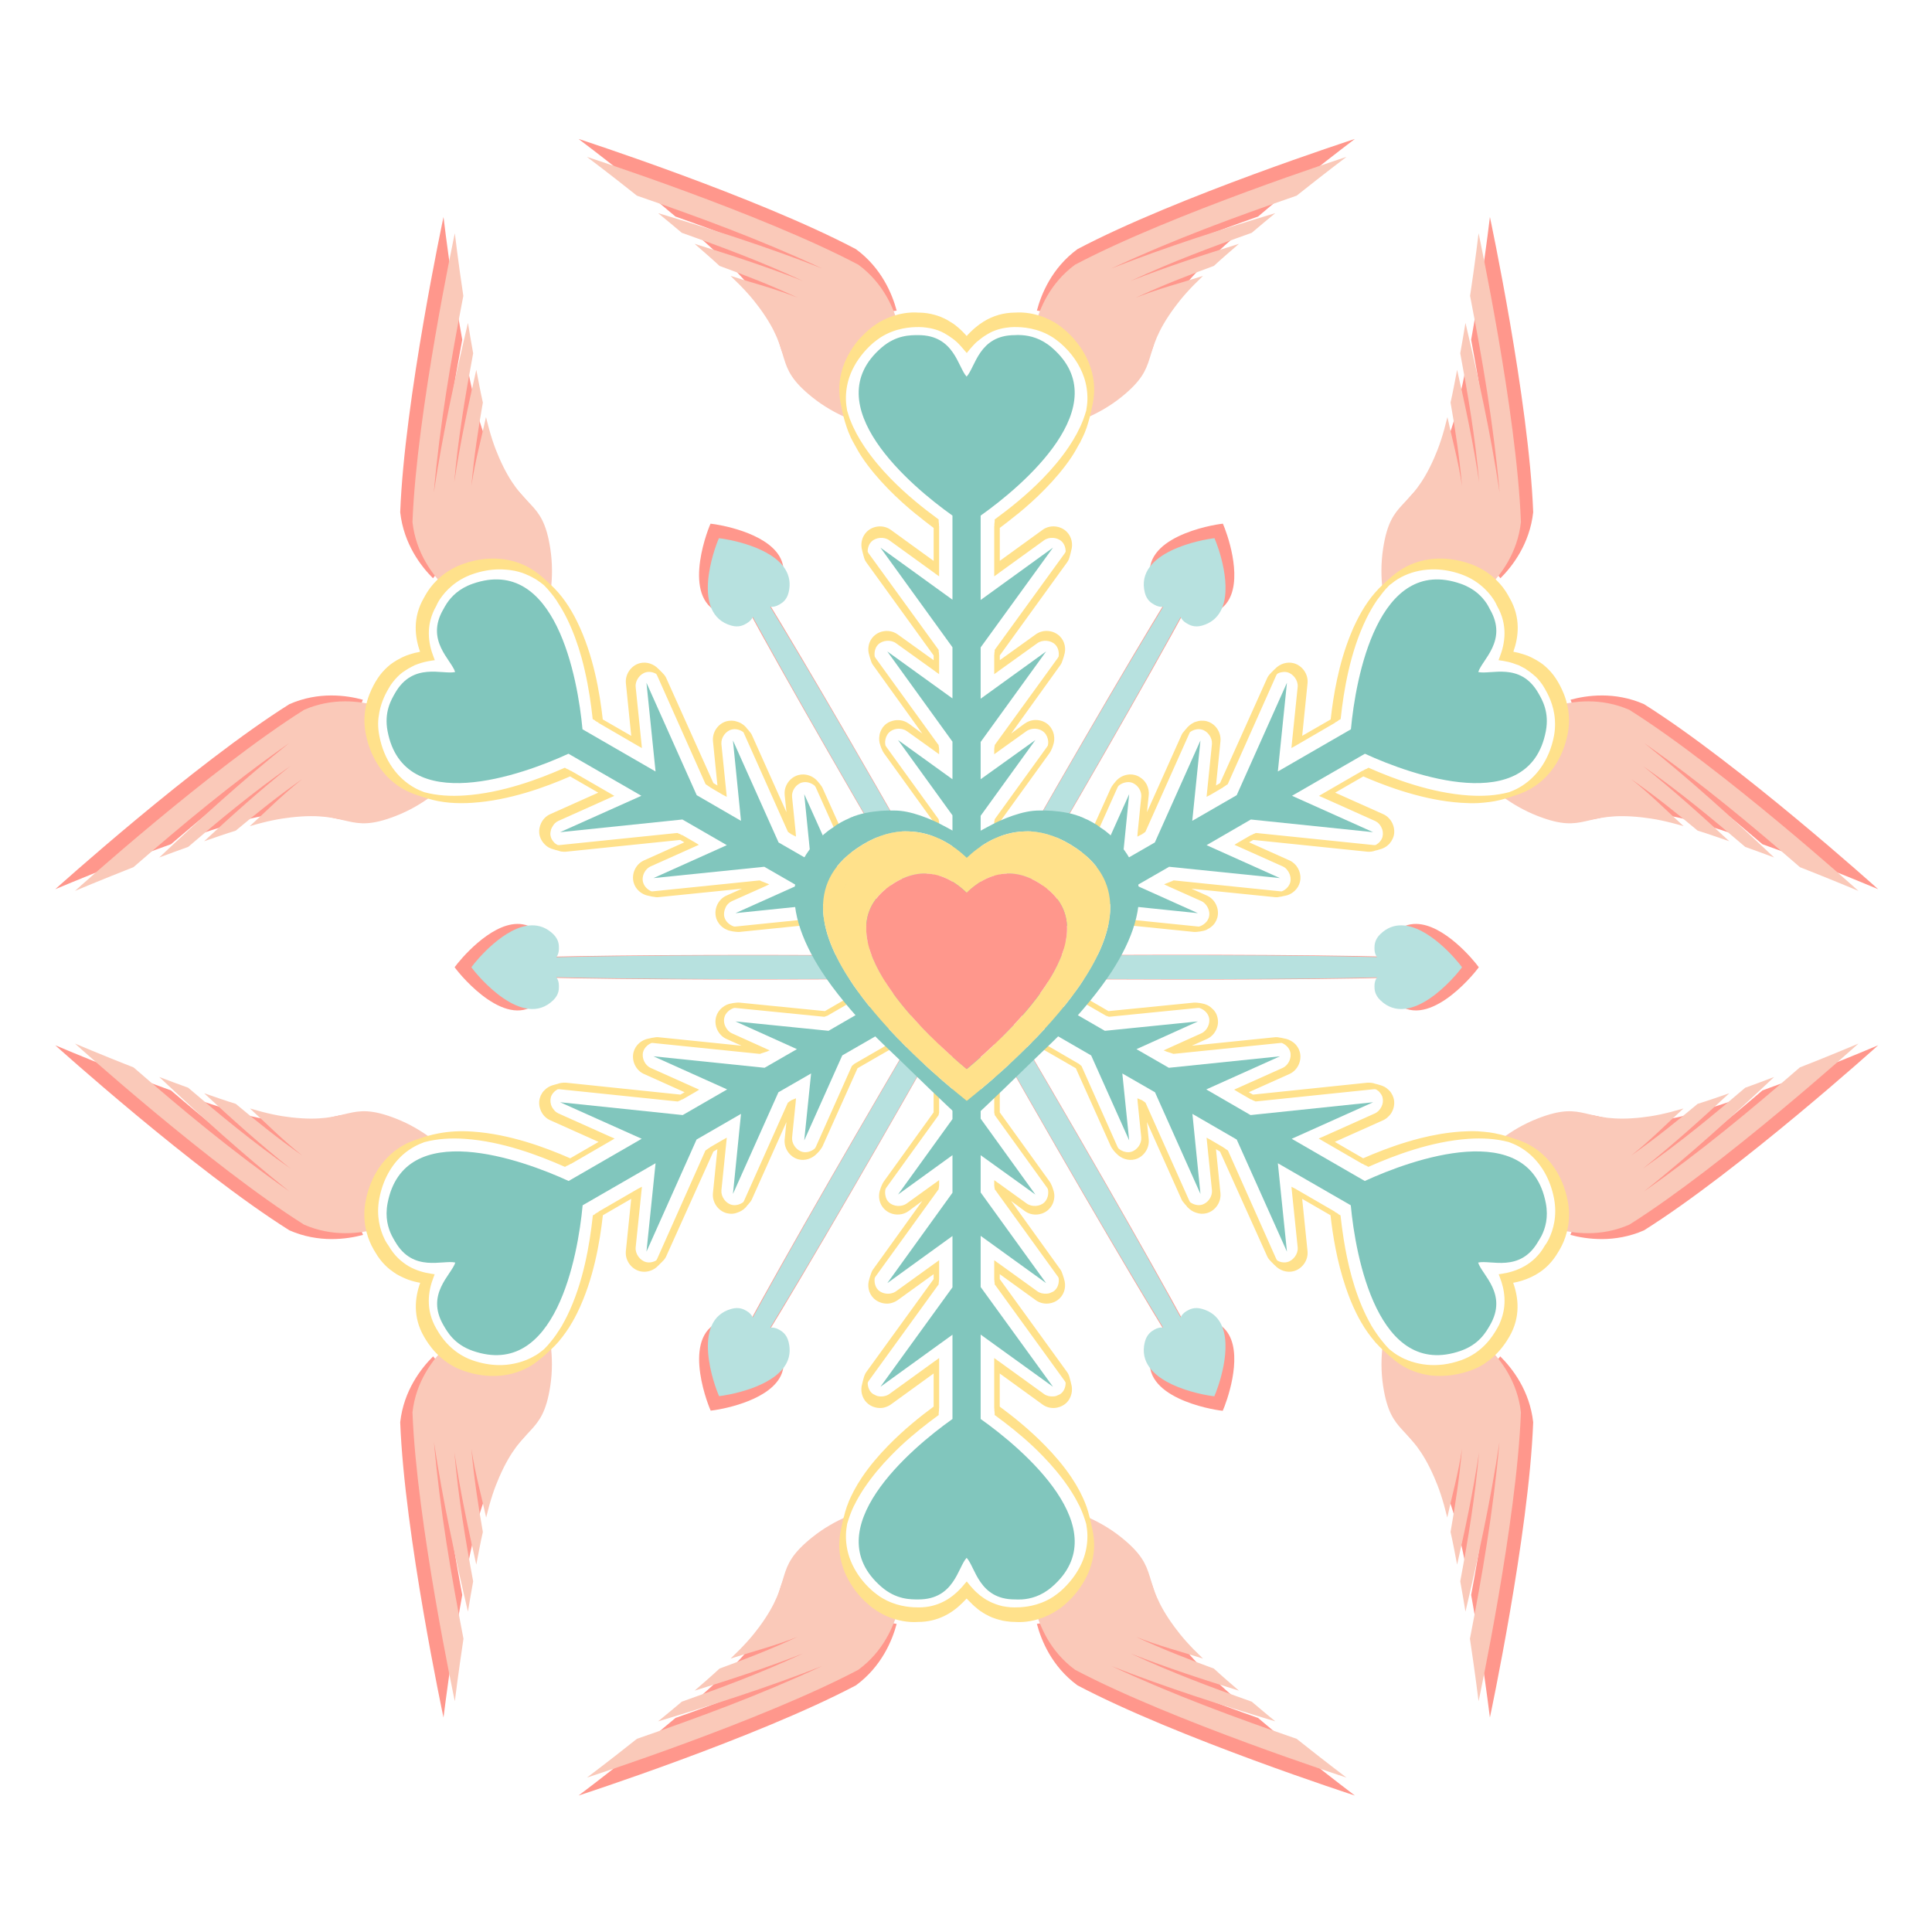
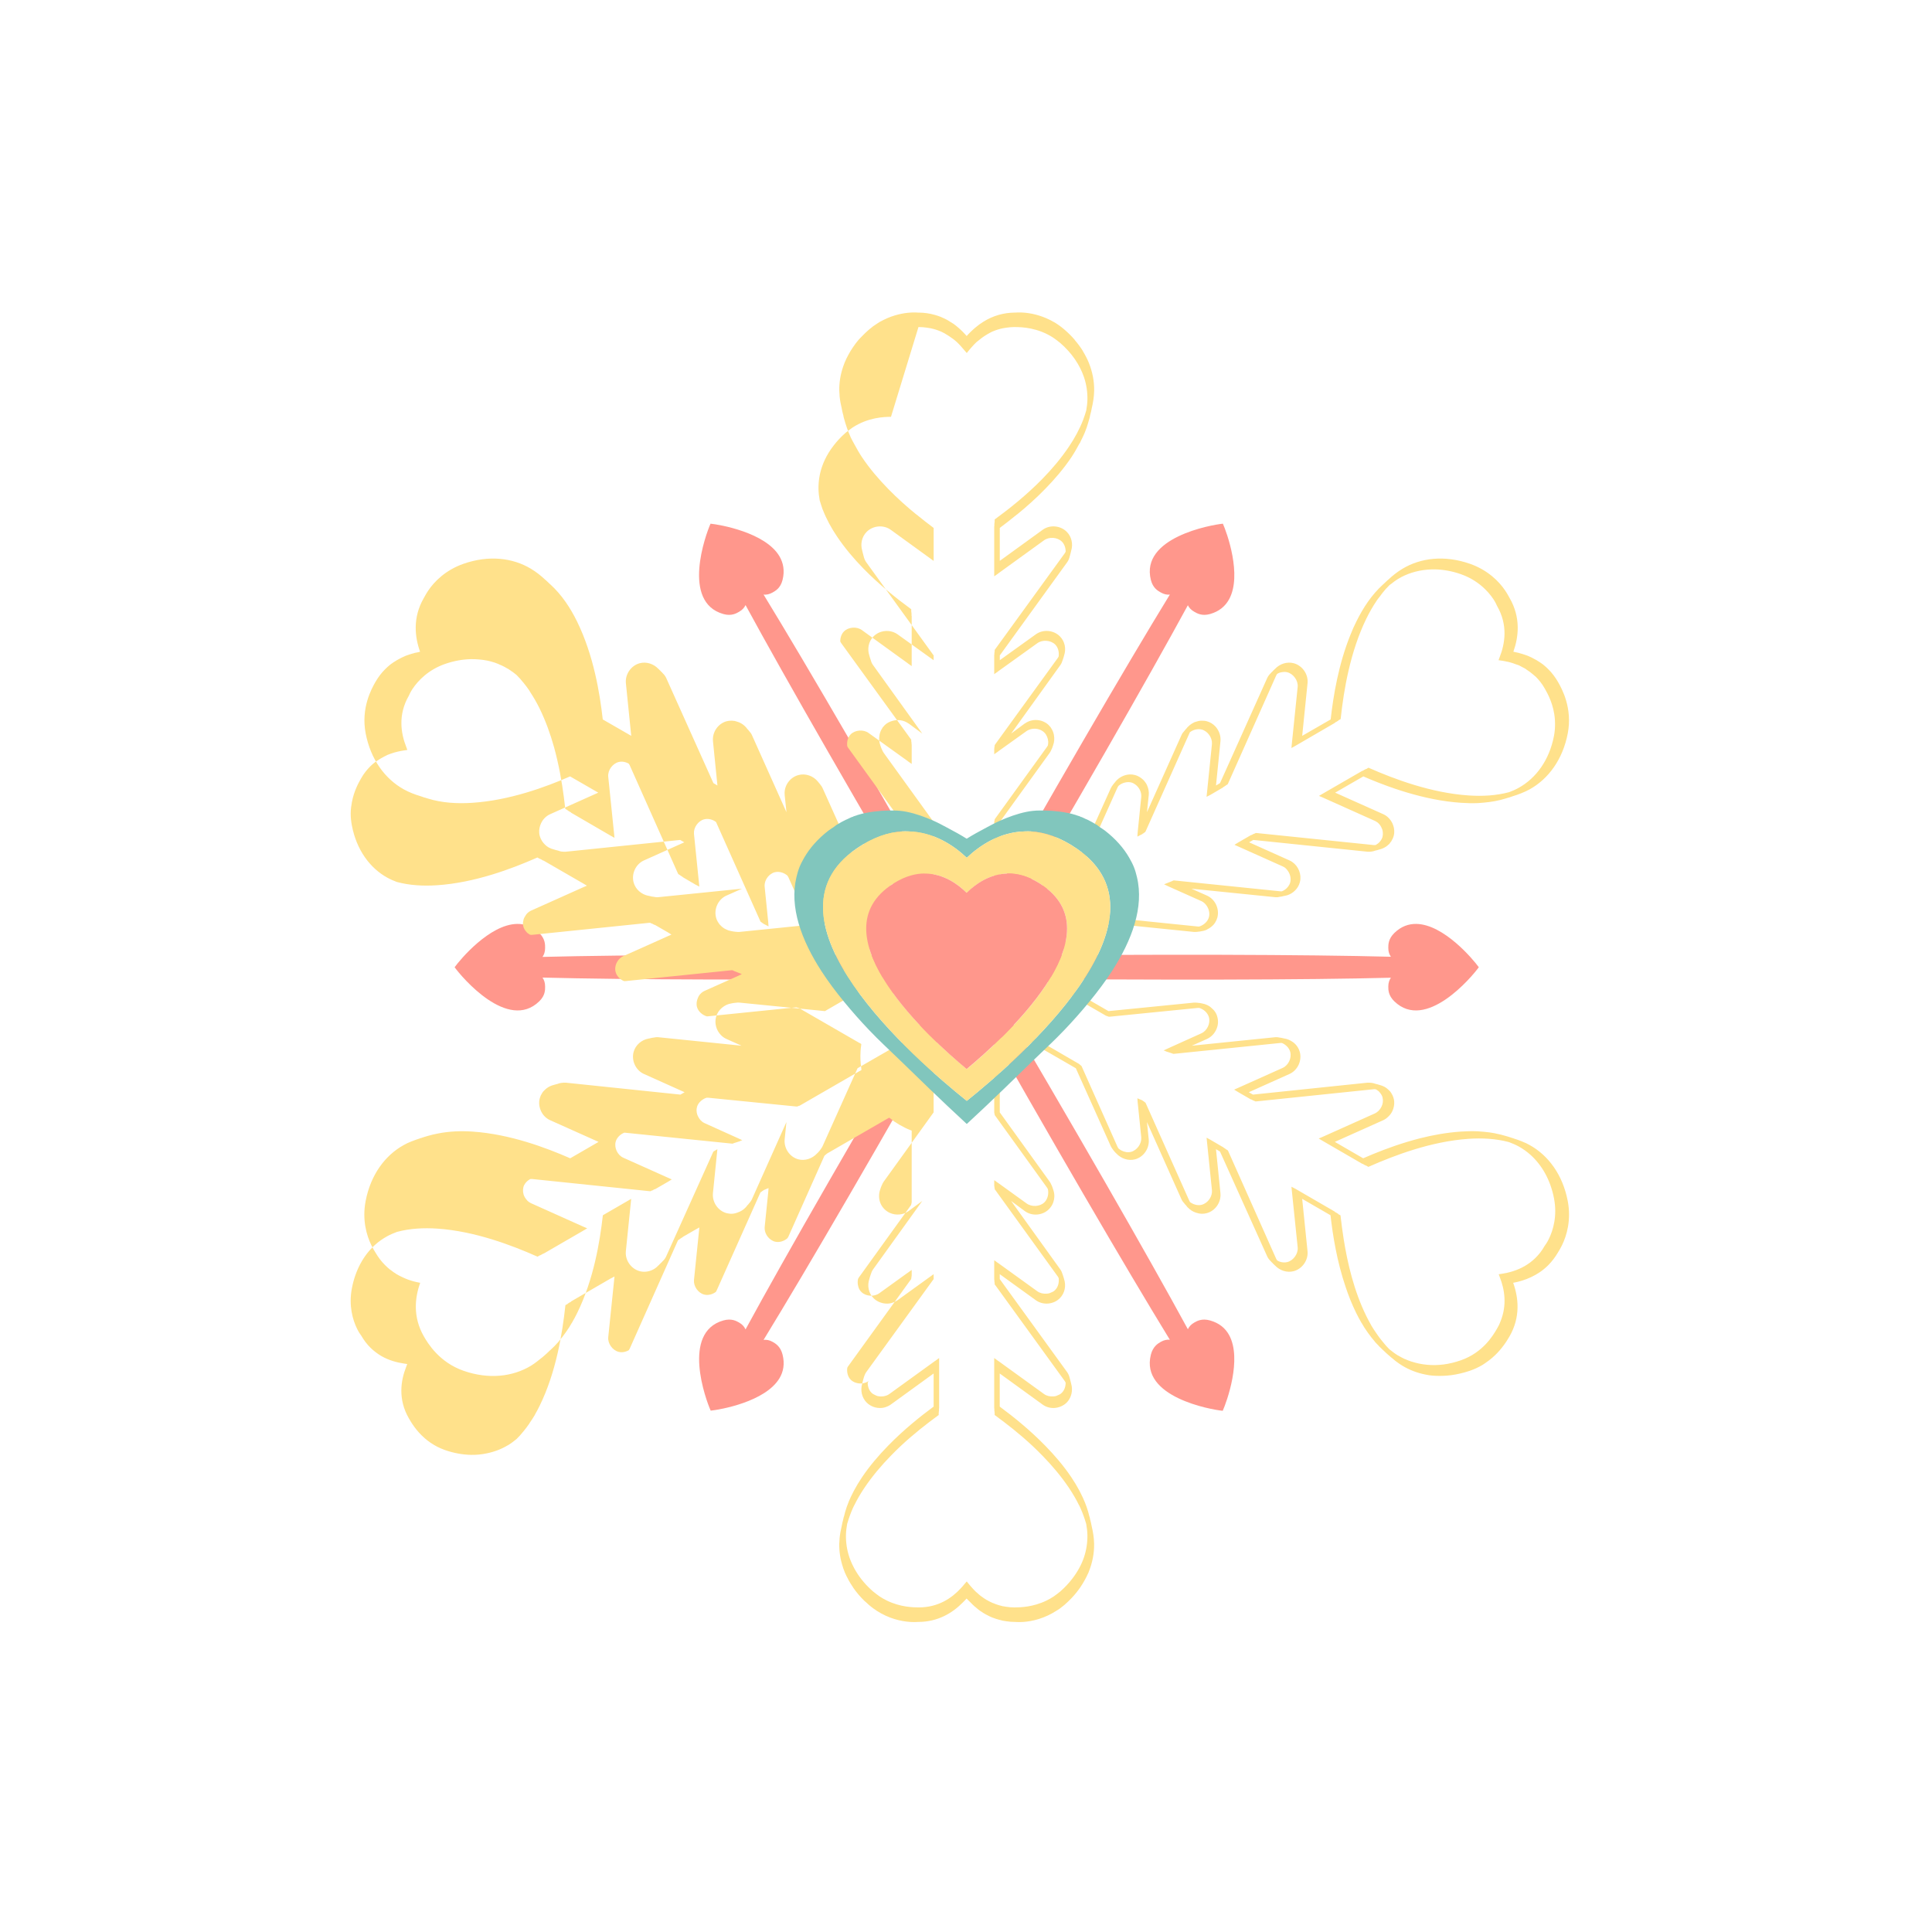
<svg xmlns="http://www.w3.org/2000/svg" xmlns:ns1="http://www.inkscape.org/namespaces/inkscape" xmlns:ns2="http://sodipodi.sourceforge.net/DTD/sodipodi-0.dtd" width="500" height="500" id="svg2" version="1.1" ns1:version="0.48.2 r9819" ns2:docname="Sandy Hook Digital Snowflake.svg" ns1:export-filename="C:\Users\USER\Desktop\Snowflake.png" ns1:export-xdpi="180" ns1:export-ydpi="180">
  <title id="title4309">Sandy Hook Digital Snowflake</title>
  <defs id="defs4" />
  <ns2:namedview id="base" pagecolor="#ffffff" bordercolor="#666666" borderopacity="1.0" ns1:pageopacity="0.0" ns1:pageshadow="2" ns1:zoom="0.65835508" ns1:cx="389.20752" ns1:cy="170.96311" ns1:document-units="px" ns1:current-layer="layer1" showgrid="false" ns1:window-width="1600" ns1:window-height="850" ns1:window-x="-8" ns1:window-y="-8" ns1:window-maximized="1" ns1:showpageshadow="false" />
  <g ns1:label="Layer 1" ns1:groupmode="layer" id="layer1" transform="translate(0,-552.362)">
    <g id="g4473">
      <rect y="552.362" x="0" height="500" width="500" id="rect4438" style="opacity:0;fill:#ffffff;fill-opacity:1;fill-rule:nonzero;stroke:none" />
      <g transform="matrix(1.235,0,0,1.235,-200.922,4.065)" id="g4424">
        <path ns1:connector-curvature="0" id="path4422" d="m 311.586,553.704 c -1.032,2.287 -6.141,16.439 2.682,18.933 1.709,0.483 2.741,-0.146 3.328,-0.485 0.676,-0.39 1.082,-0.866 1.325,-1.389 8.378,15.425 23.882,42.453 42.259,73.533 -36.097,-0.375 -67.266,-0.259 -84.809,0.194 0.338,-0.474 0.549,-1.086 0.549,-1.874 0,-0.677 0.045,-1.896 -1.228,-3.134 -1.437,-1.399 -3.035,-1.935 -4.652,-1.906 -5.777,0.102 -11.941,7.487 -13.085,9.079 1.465,2.038 11.166,13.533 17.737,7.14 1.273,-1.238 1.228,-2.424 1.228,-3.102 0,-0.788 -0.212,-1.4 -0.549,-1.874 17.554,0.453 48.717,0.569 84.841,0.194 -18.381,31.088 -33.911,58.112 -42.291,73.533 -0.239,-0.53 -0.648,-1.031 -1.325,-1.422 -0.587,-0.339 -1.619,-0.936 -3.328,-0.452 -8.822,2.494 -3.682,16.613 -2.649,18.9 1.951,-0.195 11.433,-1.833 14.409,-6.785 0.833,-1.387 1.139,-3.031 0.646,-4.975 -0.436,-1.721 -1.481,-2.311 -2.068,-2.649 -0.687,-0.397 -1.321,-0.485 -1.906,-0.42 9.16,-14.959 24.822,-41.885 42.55,-73.34 17.72,31.442 33.414,58.338 42.582,73.307 -0.579,-0.059 -1.23,0.062 -1.906,0.452 -0.587,0.339 -1.632,0.96 -2.068,2.682 -2.251,8.887 12.559,11.511 15.056,11.76 0.807,-1.787 4.125,-10.842 1.325,-15.896 -0.784,-1.415 -2.044,-2.491 -3.974,-3.037 -1.709,-0.483 -2.741,0.114 -3.328,0.452 -0.666,0.384 -1.084,0.869 -1.325,1.389 -8.392,-15.43 -23.896,-42.444 -42.259,-73.501 36.109,0.375 67.26,0.291 84.809,-0.162 -0.332,0.469 -0.549,1.072 -0.549,1.842 0,0.677 -0.013,1.863 1.26,3.102 6.571,6.393 16.24,-5.102 17.705,-7.14 -1.144,-1.592 -7.308,-8.977 -13.085,-9.079 -1.617,-0.028 -3.183,0.508 -4.62,1.906 -1.273,1.238 -1.26,2.456 -1.26,3.134 0,0.788 0.204,1.368 0.549,1.842 -17.54,-0.462 -48.686,-0.568 -84.777,-0.194 18.352,-31.038 33.843,-58.045 42.227,-73.469 0.245,0.513 0.659,0.973 1.325,1.357 0.587,0.339 1.619,0.968 3.328,0.485 1.93,-0.546 3.19,-1.654 3.974,-3.069 2.8,-5.054 -0.486,-14.076 -1.292,-15.863 -2.497,0.249 -17.339,2.905 -15.088,11.793 0.436,1.721 1.481,2.278 2.068,2.617 0.686,0.396 1.322,0.509 1.906,0.452 -9.173,14.963 -24.842,41.895 -42.582,73.372 -17.737,-31.472 -33.392,-58.405 -42.55,-73.372 0.582,0.057 1.22,-0.056 1.906,-0.452 0.587,-0.339 1.632,-0.896 2.068,-2.617 0.492,-1.944 0.155,-3.621 -0.678,-5.008 -2.976,-4.952 -12.459,-6.59 -14.409,-6.785 z" style="fill:#ff978c;fill-opacity:1;fill-rule:nonzero;stroke:none" />
-         <path style="fill:#b7e1df;fill-opacity:1;fill-rule:nonzero;stroke:none" d="m 313.344,556.748 c -0.999,2.212 -5.94,15.9 2.594,18.312 1.653,0.467 2.651,-0.141 3.219,-0.469 0.654,-0.378 1.046,-0.837 1.281,-1.344 8.103,14.919 23.1,41.063 40.875,71.125 -34.914,-0.362 -65.063,-0.251 -82.031,0.188 0.327,-0.458 0.531,-1.05 0.531,-1.812 0,-0.655 0.043,-1.834 -1.188,-3.031 -1.39,-1.353 -2.935,-1.871 -4.5,-1.844 -5.588,0.098 -11.55,7.241 -12.656,8.781 1.417,1.971 10.801,13.09 17.156,6.906 1.231,-1.198 1.188,-2.345 1.188,-3 0,-0.762 -0.205,-1.354 -0.531,-1.812 16.979,0.438 47.121,0.551 82.062,0.188 -17.779,30.069 -32.8,56.209 -40.906,71.125 -0.231,-0.513 -0.627,-0.997 -1.281,-1.375 -0.568,-0.328 -1.566,-0.905 -3.219,-0.438 -8.533,2.412 -3.561,16.069 -2.562,18.281 1.887,-0.189 11.059,-1.773 13.938,-6.562 0.806,-1.341 1.101,-2.932 0.625,-4.812 -0.422,-1.665 -1.433,-2.235 -2,-2.562 -0.665,-0.384 -1.278,-0.469 -1.844,-0.406 8.86,-14.469 24.009,-40.513 41.156,-70.938 17.14,30.412 32.32,56.428 41.188,70.906 -0.56,-0.057 -1.189,0.06 -1.844,0.438 -0.568,0.328 -1.578,0.929 -2,2.594 -2.178,8.596 12.147,11.134 14.562,11.375 0.78,-1.728 3.99,-10.487 1.281,-15.375 -0.758,-1.369 -1.977,-2.41 -3.844,-2.938 -1.653,-0.467 -2.651,0.11 -3.219,0.438 -0.644,0.372 -1.049,0.84 -1.281,1.344 -8.117,-14.925 -23.113,-41.054 -40.875,-71.094 34.926,0.363 65.057,0.282 82.031,-0.156 -0.321,0.453 -0.531,1.037 -0.531,1.781 0,0.655 -0.012,1.802 1.219,3 6.356,6.184 15.708,-4.935 17.125,-6.906 -1.107,-1.54 -7.069,-8.683 -12.656,-8.781 -1.565,-0.028 -3.078,0.491 -4.469,1.844 -1.231,1.198 -1.219,2.376 -1.219,3.031 0,0.762 0.197,1.323 0.531,1.781 -16.966,-0.446 -47.092,-0.55 -82,-0.188 17.75,-30.021 32.735,-56.144 40.844,-71.062 0.237,0.497 0.638,0.941 1.281,1.312 0.567,0.328 1.566,0.936 3.219,0.469 1.867,-0.528 3.085,-1.6 3.844,-2.969 2.709,-4.888 -0.47,-13.615 -1.25,-15.344 -2.415,0.241 -16.771,2.81 -14.594,11.406 0.422,1.665 1.433,2.204 2,2.531 0.664,0.383 1.278,0.492 1.844,0.438 -8.872,14.472 -24.029,40.523 -41.188,70.969 -17.156,-30.441 -32.298,-56.492 -41.156,-70.969 0.563,0.055 1.18,-0.054 1.844,-0.438 0.568,-0.328 1.578,-0.866 2,-2.531 0.476,-1.88 0.15,-3.503 -0.656,-4.844 -2.879,-4.79 -12.051,-6.374 -13.938,-6.562 z" id="path4287" ns1:connector-curvature="0" />
-         <path ns1:connector-curvature="0" id="path4420" d="m 283.926,473.083 c 0,0 4.878,3.664 10.7,8.305 13.115,4.537 26.039,9.249 39.672,15.588 -12.076,-4.739 -23.604,-8.375 -35.136,-11.85 1.671,1.368 3.375,2.772 5.079,4.216 8.536,3.011 17.036,6.179 25.937,10.317 -7.972,-3.129 -15.571,-5.595 -23.19,-7.954 1.864,1.619 3.64,3.154 5.334,4.727 5.482,2.003 11,4.136 16.738,6.804 -5.24,-2.057 -9.367,-3.064 -14.374,-4.663 2.907,2.777 4.587,4.676 6.133,6.772 7.605,10.309 2.7,12.253 11.339,19.197 2.528,2.032 5.176,3.484 7.57,4.504 -2,-6.509 -1.331,-12.817 4.568,-17.376 2.254,-1.742 4.474,-2.383 6.293,-2.619 -0.914,-3.422 -3.138,-8.91 -8.528,-12.873 -20.813,-10.988 -58.134,-23.094 -58.134,-23.094 z m 162.68,0 c 0,0 -37.321,12.106 -58.134,23.094 -5.39,3.963 -7.593,9.451 -8.497,12.873 1.825,0.252 4.032,0.896 6.261,2.619 5.9,4.56 6.544,10.871 4.536,17.376 2.396,-1.021 5.064,-2.464 7.602,-4.504 8.639,-6.944 3.798,-8.888 11.403,-19.197 1.546,-2.095 3.194,-3.995 6.101,-6.772 -5.007,1.6 -9.134,2.607 -14.374,4.663 5.737,-2.667 11.223,-4.801 16.706,-6.804 1.694,-1.574 3.503,-3.109 5.366,-4.727 -7.619,2.359 -15.218,4.825 -23.19,7.954 8.9,-4.138 17.401,-7.306 25.937,-10.317 1.703,-1.444 3.376,-2.848 5.047,-4.216 -11.532,3.475 -23.029,7.111 -35.104,11.85 13.633,-6.338 26.556,-11.05 39.672,-15.588 5.822,-4.641 10.669,-8.305 10.669,-8.305 z m -190.98,16.354 c 0,0 -8.181,38.353 -9.071,61.871 0.737,6.649 4.361,11.329 6.867,13.831 1.114,-1.456 2.795,-3.072 5.43,-4.152 6.898,-2.829 12.707,-0.227 17.344,4.759 0.314,-2.584 0.368,-5.61 -0.128,-8.816 -1.694,-10.954 -5.831,-7.68 -10.956,-19.421 -1.042,-2.386 -1.86,-4.782 -2.811,-8.688 -1.118,5.136 -2.291,9.191 -3.13,14.757 0.559,-6.302 1.453,-12.138 2.46,-17.887 -0.516,-2.254 -0.936,-4.572 -1.405,-6.995 -1.767,7.777 -3.451,15.616 -4.727,24.084 0.867,-9.777 2.396,-18.731 4.057,-27.63 -0.399,-2.197 -0.768,-4.385 -1.118,-6.516 -2.756,11.724 -5.381,23.522 -7.315,36.35 1.327,-14.976 3.696,-28.504 6.324,-42.131 -1.108,-7.363 -1.821,-13.416 -1.821,-13.416 z m 219.28,0 c 0,0 -0.713,6.053 -1.821,13.416 2.628,13.627 4.997,27.155 6.324,42.131 -1.933,-12.827 -4.559,-24.625 -7.315,-36.35 -0.35,2.131 -0.719,4.319 -1.118,6.516 1.66,8.898 3.19,17.853 4.057,27.63 -1.276,-8.468 -2.961,-16.307 -4.727,-24.084 -0.47,2.423 -0.89,4.741 -1.405,6.995 1.007,5.749 1.901,11.585 2.46,17.887 -0.839,-5.566 -2.012,-9.621 -3.13,-14.757 -0.951,3.906 -1.769,6.302 -2.811,8.688 -5.125,11.741 -9.262,8.466 -10.956,19.421 -0.496,3.206 -0.441,6.232 -0.128,8.816 4.637,-4.987 10.447,-7.588 17.344,-4.759 2.635,1.081 4.316,2.696 5.43,4.152 2.506,-2.502 6.131,-7.181 6.867,-13.831 -0.891,-23.518 -9.071,-61.871 -9.071,-61.871 z M 232.052,589.702 c -2.656,0.011 -5.657,0.477 -8.72,1.821 -19.922,12.531 -49.063,38.777 -49.063,38.777 0,0 5.591,-2.357 12.521,-5.079 10.487,-9.089 21.042,-17.938 33.347,-26.576 -10.142,8.088 -19.046,16.25 -27.821,24.499 2.02,-0.763 4.094,-1.515 6.197,-2.268 6.876,-5.887 13.846,-11.674 21.88,-17.312 -6.696,5.34 -12.61,10.68 -18.462,16.099 2.334,-0.805 4.562,-1.588 6.772,-2.268 4.476,-3.747 9.067,-7.417 14.246,-11.052 -4.401,3.51 -7.355,6.557 -11.244,10.094 3.858,-1.129 6.324,-1.594 8.912,-1.885 12.73,-1.432 11.994,3.722 22.327,-0.287 3.035,-1.178 5.648,-2.748 7.73,-4.312 C 244.037,608.44 238.865,604.726 237.866,597.336 c -0.377,-2.792 0.168,-5.033 0.862,-6.74 -1.708,-0.464 -4.02,-0.905 -6.676,-0.894 z m 266.426,0 c -2.656,-0.011 -4.968,0.43 -6.676,0.894 0.694,1.706 1.24,3.948 0.862,6.74 -0.999,7.39 -6.171,11.104 -12.809,12.617 2.082,1.564 4.694,3.134 7.73,4.312 10.334,4.01 9.597,-1.144 22.327,0.287 2.587,0.291 5.054,0.755 8.912,1.885 -3.889,-3.536 -6.843,-6.584 -11.244,-10.094 5.179,3.635 9.77,7.305 14.246,11.052 2.21,0.68 4.438,1.463 6.772,2.268 -5.852,-5.419 -11.767,-10.759 -18.462,-16.099 8.034,5.639 15.004,11.425 21.88,17.312 2.102,0.753 4.176,1.505 6.197,2.268 -8.776,-8.249 -17.679,-16.411 -27.821,-24.499 12.306,8.637 22.86,17.486 33.347,26.576 6.93,2.722 12.521,5.079 12.521,5.079 0,0 -29.141,-26.247 -49.063,-38.777 -3.063,-1.343 -6.064,-1.81 -8.72,-1.821 z M 174.27,663.009 c 0,0 29.141,26.247 49.063,38.777 6.127,2.687 12.008,1.878 15.428,0.958 -0.704,-1.693 -1.276,-3.949 -0.894,-6.772 0.999,-7.388 6.14,-11.094 12.777,-12.617 -2.081,-1.564 -4.674,-3.139 -7.698,-4.312 -10.334,-4.01 -9.565,1.208 -22.295,-0.224 -2.587,-0.291 -5.054,-0.787 -8.912,-1.917 3.889,3.536 6.811,6.584 11.212,10.094 -5.179,-3.635 -9.77,-7.337 -14.246,-11.084 -2.21,-0.68 -4.438,-1.463 -6.772,-2.268 5.852,5.419 11.799,10.791 18.494,16.131 -8.034,-5.639 -15.036,-11.425 -21.912,-17.312 -2.102,-0.753 -4.176,-1.537 -6.197,-2.3 8.776,8.249 17.711,16.411 27.853,24.499 -12.306,-8.637 -22.86,-17.454 -33.347,-26.544 -6.93,-2.722 -12.553,-5.111 -12.553,-5.111 z m 381.992,0 c 0,0 -5.623,2.389 -12.553,5.111 -10.487,9.089 -21.042,17.906 -33.347,26.544 10.142,-8.088 19.078,-16.25 27.853,-24.499 -2.02,0.763 -4.094,1.547 -6.197,2.3 -6.876,5.887 -13.878,11.674 -21.912,17.312 6.696,-5.34 12.642,-10.712 18.494,-16.131 -2.334,0.805 -4.562,1.588 -6.772,2.268 -4.476,3.747 -9.067,7.449 -14.246,11.084 4.401,-3.51 7.323,-6.557 11.212,-10.094 -3.858,1.129 -6.324,1.626 -8.912,1.917 -12.73,1.432 -11.962,-3.786 -22.295,0.224 -3.024,1.173 -5.617,2.749 -7.698,4.312 6.637,1.523 11.778,5.229 12.777,12.617 0.382,2.823 -0.19,5.079 -0.894,6.772 3.42,0.919 9.301,1.729 15.428,-0.958 19.922,-12.531 49.063,-38.777 49.063,-38.777 z m -280.098,64.554 c -4.63,4.992 -10.413,7.589 -17.312,4.759 -2.606,-1.069 -4.268,-2.666 -5.398,-4.12 -2.511,2.494 -6.163,7.149 -6.899,13.799 0.891,23.518 9.071,61.871 9.071,61.871 0,0 0.744,-6.021 1.853,-13.384 -2.628,-13.627 -4.997,-27.187 -6.324,-42.163 1.933,12.827 4.527,24.625 7.283,36.35 0.35,-2.131 0.719,-4.287 1.118,-6.484 -1.66,-8.898 -3.158,-17.853 -4.025,-27.63 1.276,8.468 2.929,16.275 4.695,24.052 0.47,-2.423 0.89,-4.741 1.405,-6.995 -1.007,-5.749 -1.901,-11.553 -2.46,-17.855 0.839,5.566 2.044,9.621 3.162,14.757 0.951,-3.906 1.769,-6.27 2.811,-8.656 5.125,-11.741 9.23,-8.53 10.924,-19.484 0.498,-3.218 0.41,-6.231 0.096,-8.816 z m 178.203,0 c -0.314,2.585 -0.402,5.598 0.096,8.816 1.694,10.954 5.799,7.744 10.924,19.484 1.042,2.386 1.86,4.75 2.811,8.656 1.118,-5.136 2.323,-9.191 3.162,-14.757 -0.559,6.302 -1.453,12.106 -2.46,17.855 0.516,2.254 0.936,4.572 1.405,6.995 1.767,-7.777 3.419,-15.584 4.695,-24.052 -0.867,9.777 -2.364,18.731 -4.025,27.63 0.399,2.197 0.768,4.353 1.118,6.484 2.756,-11.724 5.349,-23.522 7.283,-36.35 -1.327,14.976 -3.696,28.536 -6.324,42.163 1.108,7.363 1.853,13.384 1.853,13.384 0,0 8.181,-38.353 9.071,-61.871 -0.737,-6.649 -4.388,-11.305 -6.899,-13.799 -1.131,1.454 -2.792,3.051 -5.398,4.12 -6.899,2.829 -12.683,0.233 -17.312,-4.759 z m -114.639,36.701 c -2.394,1.02 -5.042,2.472 -7.57,4.504 -8.639,6.944 -3.734,8.888 -11.339,19.197 -1.546,2.095 -3.226,3.995 -6.133,6.772 5.007,-1.6 9.134,-2.607 14.374,-4.663 -5.737,2.667 -11.255,4.801 -16.738,6.804 -1.694,1.574 -3.471,3.109 -5.334,4.727 7.619,-2.359 15.218,-4.825 23.19,-7.954 -8.9,4.138 -17.401,7.306 -25.937,10.317 -1.703,1.444 -3.408,2.848 -5.079,4.216 11.532,-3.475 23.06,-7.111 35.136,-11.85 -13.633,6.338 -26.556,11.05 -39.672,15.588 -5.822,4.641 -10.7,8.305 -10.7,8.305 0,0 37.321,-12.106 58.134,-23.094 5.39,-3.963 7.615,-9.451 8.528,-12.873 -1.818,-0.237 -4.039,-0.877 -6.293,-2.619 -5.899,-4.559 -6.568,-10.867 -4.568,-17.376 z m 51.043,0 c 2.008,6.505 1.364,12.816 -4.536,17.376 -2.229,1.723 -4.436,2.367 -6.261,2.619 0.904,3.422 3.106,8.91 8.497,12.873 20.813,10.988 58.134,23.094 58.134,23.094 0,0 -4.846,-3.664 -10.669,-8.305 -13.115,-4.537 -26.039,-9.249 -39.672,-15.588 12.076,4.739 23.572,8.375 35.104,11.85 -1.671,-1.368 -3.343,-2.772 -5.047,-4.216 -8.536,-3.011 -17.036,-6.179 -25.937,-10.317 7.972,3.129 15.571,5.595 23.19,7.954 -1.864,-1.619 -3.672,-3.154 -5.366,-4.727 -5.482,-2.003 -10.968,-4.136 -16.706,-6.804 5.24,2.057 9.367,3.064 14.374,4.663 -2.907,-2.777 -4.555,-4.676 -6.101,-6.772 -7.605,-10.309 -2.764,-12.253 -11.403,-19.197 -2.538,-2.04 -5.206,-3.483 -7.602,-4.504 z" style="fill:#ff978c;fill-opacity:1;stroke:none" />
-         <path style="fill:#fac9b9;fill-opacity:1;stroke:none" d="m 285.688,476.842 c 0,0 4.772,3.584 10.469,8.125 12.831,4.439 25.475,9.049 38.812,15.25 -11.814,-4.637 -23.093,-8.194 -34.375,-11.594 1.634,1.339 3.302,2.712 4.969,4.125 8.351,2.946 16.667,6.045 25.375,10.094 -7.799,-3.061 -15.234,-5.474 -22.688,-7.781 1.823,1.584 3.562,3.085 5.219,4.625 5.364,1.959 10.762,4.047 16.375,6.656 -5.126,-2.012 -9.164,-2.997 -14.062,-4.562 2.844,2.717 4.488,4.575 6,6.625 7.44,10.086 2.641,11.987 11.094,18.781 2.474,1.988 5.064,3.408 7.406,4.406 -1.957,-6.368 -1.302,-12.54 4.469,-17 2.205,-1.704 4.377,-2.331 6.156,-2.562 -0.894,-3.348 -3.07,-8.717 -8.344,-12.594 -20.362,-10.75 -56.875,-22.594 -56.875,-22.594 z m 159.156,0 c 0,0 -36.513,11.844 -56.875,22.594 -5.274,3.877 -7.428,9.246 -8.312,12.594 1.785,0.246 3.944,0.877 6.125,2.562 5.772,4.461 6.402,10.636 4.438,17 2.344,-0.999 4.955,-2.411 7.438,-4.406 8.452,-6.794 3.716,-8.696 11.156,-18.781 1.512,-2.05 3.125,-3.908 5.969,-6.625 -4.899,1.565 -8.936,2.551 -14.062,4.562 5.613,-2.61 10.98,-4.697 16.344,-6.656 1.657,-1.54 3.427,-3.041 5.25,-4.625 -7.454,2.308 -14.888,4.72 -22.688,7.781 8.708,-4.048 17.024,-7.148 25.375,-10.094 1.667,-1.413 3.303,-2.786 4.938,-4.125 -11.282,3.4 -22.53,6.957 -34.344,11.594 13.338,-6.201 25.981,-10.811 38.812,-15.25 5.696,-4.541 10.438,-8.125 10.438,-8.125 z m -186.844,16 c 0,0 -8.003,37.523 -8.875,60.531 0.721,6.505 4.267,11.083 6.719,13.531 1.09,-1.425 2.734,-3.005 5.312,-4.062 6.748,-2.768 12.432,-0.222 16.969,4.656 0.307,-2.528 0.36,-5.489 -0.125,-8.625 -1.658,-10.717 -5.705,-7.514 -10.719,-19 -1.019,-2.335 -1.819,-4.679 -2.75,-8.5 -1.094,5.025 -2.242,8.992 -3.062,14.438 0.547,-6.166 1.421,-11.875 2.406,-17.5 -0.505,-2.205 -0.915,-4.473 -1.375,-6.844 -1.728,7.609 -3.376,15.278 -4.625,23.562 0.848,-9.565 2.344,-18.326 3.969,-27.031 -0.39,-2.15 -0.752,-4.29 -1.094,-6.375 -2.696,11.471 -5.265,23.013 -7.156,35.562 1.299,-14.651 3.616,-27.887 6.188,-41.219 C 258.697,498.764 258,492.842 258,492.842 z m 214.531,0 c 0,0 -0.697,5.922 -1.781,13.125 2.571,13.332 4.889,26.567 6.188,41.219 -1.892,-12.55 -4.46,-24.092 -7.156,-35.562 -0.342,2.085 -0.703,4.225 -1.094,6.375 1.624,8.705 3.121,17.466 3.969,27.031 -1.249,-8.285 -2.897,-15.953 -4.625,-23.562 -0.46,2.371 -0.87,4.639 -1.375,6.844 0.985,5.625 1.86,11.334 2.406,17.5 -0.821,-5.446 -1.969,-9.413 -3.062,-14.438 -0.931,3.821 -1.731,6.165 -2.75,8.5 -5.014,11.486 -9.061,8.283 -10.719,19 -0.485,3.136 -0.432,6.097 -0.125,8.625 4.537,-4.879 10.221,-7.424 16.969,-4.656 2.578,1.057 4.223,2.638 5.312,4.062 2.452,-2.448 5.998,-7.026 6.719,-13.531 -0.872,-23.009 -8.875,-60.531 -8.875,-60.531 z M 234.938,590.936 c -2.599,0.01 -5.534,0.467 -8.531,1.781 -19.49,12.259 -48,37.938 -48,37.938 0,0 5.47,-2.306 12.25,-4.969 10.26,-8.893 20.586,-17.55 32.625,-26 -9.922,7.913 -18.633,15.898 -27.219,23.969 1.977,-0.746 4.006,-1.482 6.062,-2.219 6.727,-5.76 13.547,-11.421 21.406,-16.938 -6.551,5.224 -12.337,10.449 -18.062,15.75 2.283,-0.787 4.463,-1.553 6.625,-2.219 4.379,-3.665 8.871,-7.256 13.938,-10.812 -4.306,3.434 -7.195,6.415 -11,9.875 3.775,-1.105 6.187,-1.559 8.719,-1.844 12.455,-1.401 11.734,3.642 21.844,-0.281 2.97,-1.152 5.526,-2.688 7.562,-4.219 -6.494,-1.481 -11.554,-5.114 -12.531,-12.344 -0.369,-2.731 0.165,-4.924 0.844,-6.594 -1.671,-0.454 -3.932,-0.885 -6.531,-0.875 z m 260.656,0 c -2.599,-0.01 -4.861,0.421 -6.531,0.875 0.679,1.669 1.213,3.862 0.844,6.594 -0.978,7.23 -6.037,10.863 -12.531,12.344 2.037,1.53 4.593,3.066 7.562,4.219 10.11,3.923 9.389,-1.12 21.844,0.281 2.531,0.285 4.944,0.739 8.719,1.844 -3.805,-3.46 -6.694,-6.441 -11,-9.875 5.067,3.556 9.559,7.147 13.938,10.812 2.162,0.665 4.342,1.431 6.625,2.219 -5.725,-5.301 -11.512,-10.526 -18.062,-15.75 7.86,5.517 14.679,11.178 21.406,16.938 2.057,0.737 4.086,1.473 6.062,2.219 -8.586,-8.07 -17.296,-16.056 -27.219,-23.969 12.039,8.45 22.365,17.107 32.625,26 6.78,2.663 12.25,4.969 12.25,4.969 0,0 -28.51,-25.678 -48,-37.938 -2.997,-1.314 -5.932,-1.771 -8.531,-1.781 z m -317.188,71.719 c 0,0 28.51,25.678 48,37.938 5.994,2.629 11.748,1.837 15.094,0.938 -0.689,-1.656 -1.248,-3.864 -0.875,-6.625 0.977,-7.228 6.007,-10.854 12.5,-12.344 -2.036,-1.53 -4.573,-3.071 -7.531,-4.219 -10.11,-3.923 -9.358,1.182 -21.812,-0.219 -2.531,-0.285 -4.944,-0.77 -8.719,-1.875 3.805,3.46 6.663,6.441 10.969,9.875 -5.067,-3.556 -9.559,-7.178 -13.938,-10.844 -2.162,-0.665 -4.342,-1.432 -6.625,-2.219 5.725,5.301 11.543,10.557 18.094,15.781 -7.86,-5.517 -14.711,-11.178 -21.438,-16.938 -2.057,-0.737 -4.086,-1.504 -6.062,-2.25 8.586,8.07 17.328,16.056 27.25,23.969 -12.039,-8.45 -22.365,-17.076 -32.625,-25.969 -6.78,-2.663 -12.281,-5 -12.281,-5 z m 373.719,0 c 0,0 -5.501,2.337 -12.281,5 -10.26,8.893 -20.586,17.518 -32.625,25.969 9.922,-7.913 18.664,-15.898 27.25,-23.969 -1.977,0.746 -4.006,1.513 -6.062,2.25 -6.727,5.759 -13.578,11.421 -21.438,16.938 6.551,-5.224 12.368,-10.48 18.094,-15.781 -2.283,0.787 -4.463,1.553 -6.625,2.219 -4.379,3.665 -8.871,7.287 -13.938,10.844 4.306,-3.434 7.164,-6.415 10.969,-9.875 -3.775,1.105 -6.187,1.59 -8.719,1.875 -12.455,1.401 -11.703,-3.704 -21.812,0.219 -2.959,1.148 -5.496,2.689 -7.531,4.219 6.493,1.49 11.523,5.116 12.5,12.344 0.373,2.761 -0.186,4.969 -0.875,6.625 3.346,0.899 9.1,1.691 15.094,-0.938 19.49,-12.259 48,-37.938 48,-37.938 z m -274.031,63.156 c -4.529,4.884 -10.188,7.424 -16.938,4.656 -2.55,-1.046 -4.175,-2.608 -5.281,-4.031 -2.457,2.44 -6.029,6.995 -6.75,13.5 0.872,23.009 8.875,60.531 8.875,60.531 0,0 0.728,-5.89 1.812,-13.094 -2.571,-13.332 -4.889,-26.599 -6.188,-41.25 1.892,12.55 4.429,24.092 7.125,35.562 0.342,-2.085 0.703,-4.194 1.094,-6.344 -1.624,-8.705 -3.09,-17.466 -3.938,-27.031 1.249,8.285 2.865,15.922 4.594,23.531 0.46,-2.371 0.87,-4.639 1.375,-6.844 -0.985,-5.625 -1.86,-11.303 -2.406,-17.469 0.821,5.446 2,9.413 3.094,14.438 0.931,-3.821 1.731,-6.134 2.75,-8.469 5.014,-11.486 9.03,-8.346 10.688,-19.062 0.487,-3.148 0.401,-6.096 0.094,-8.625 z m 174.344,0 c -0.307,2.529 -0.393,5.477 0.094,8.625 1.658,10.717 5.673,7.576 10.688,19.062 1.019,2.335 1.819,4.648 2.75,8.469 1.094,-5.025 2.273,-8.992 3.094,-14.438 -0.547,6.166 -1.421,11.844 -2.406,17.469 0.505,2.205 0.915,4.473 1.375,6.844 1.728,-7.609 3.345,-15.246 4.594,-23.531 -0.848,9.565 -2.313,18.326 -3.938,27.031 0.39,2.15 0.752,4.259 1.094,6.344 2.696,-11.471 5.234,-23.013 7.125,-35.562 -1.299,14.651 -3.616,27.918 -6.188,41.25 1.084,7.203 1.812,13.094 1.812,13.094 0,0 8.003,-37.523 8.875,-60.531 -0.721,-6.505 -4.293,-11.06 -6.75,-13.5 -1.106,1.423 -2.731,2.985 -5.281,4.031 -6.75,2.768 -12.408,0.228 -16.938,-4.656 z m -112.156,35.906 c -2.343,0.998 -4.933,2.418 -7.406,4.406 -8.452,6.794 -3.653,8.696 -11.094,18.781 -1.512,2.05 -3.156,3.908 -6,6.625 4.899,-1.565 8.936,-2.551 14.062,-4.562 -5.613,2.61 -11.011,4.697 -16.375,6.656 -1.657,1.54 -3.395,3.041 -5.219,4.625 7.454,-2.308 14.888,-4.72 22.688,-7.781 -8.708,4.048 -17.024,7.148 -25.375,10.094 -1.667,1.413 -3.334,2.786 -4.969,4.125 11.282,-3.4 22.561,-6.957 34.375,-11.594 -13.338,6.201 -25.981,10.811 -38.812,15.25 -5.696,4.541 -10.469,8.125 -10.469,8.125 0,0 36.513,-11.844 56.875,-22.594 5.274,-3.877 7.45,-9.246 8.344,-12.594 -1.779,-0.231 -3.952,-0.858 -6.156,-2.562 -5.771,-4.46 -6.425,-10.632 -4.469,-17 z m 49.938,0 c 1.965,6.364 1.335,12.539 -4.438,17 -2.181,1.685 -4.34,2.316 -6.125,2.562 0.884,3.348 3.039,8.717 8.312,12.594 20.362,10.75 56.875,22.594 56.875,22.594 0,0 -4.741,-3.584 -10.438,-8.125 -12.831,-4.439 -25.475,-9.049 -38.812,-15.25 11.814,4.637 23.062,8.194 34.344,11.594 -1.634,-1.339 -3.271,-2.712 -4.938,-4.125 -8.351,-2.946 -16.667,-6.045 -25.375,-10.094 7.799,3.061 15.234,5.474 22.688,7.781 -1.823,-1.584 -3.593,-3.085 -5.25,-4.625 -5.364,-1.959 -10.731,-4.047 -16.344,-6.656 5.126,2.012 9.164,2.997 14.062,4.562 -2.844,-2.717 -4.456,-4.575 -5.969,-6.625 -7.44,-10.086 -2.704,-11.987 -11.156,-18.781 -2.483,-1.996 -5.094,-3.408 -7.438,-4.406 z" id="path4301" ns1:connector-curvature="0" />
-         <path style="font-size:medium;font-style:normal;font-variant:normal;font-weight:normal;font-stretch:normal;text-indent:0;text-align:start;text-decoration:none;line-height:normal;letter-spacing:normal;word-spacing:normal;text-transform:none;direction:ltr;block-progression:tb;writing-mode:lr-tb;text-anchor:start;baseline-shift:baseline;color:#000000;fill:#ffe18b;fill-opacity:1;stroke:none;stroke-width:1;marker:none;visibility:visible;display:inline;overflow:visible;enable-background:accumulate;font-family:Sans;-inkscape-font-specification:Sans" d="m 354.032,509.441 c -0.215,0.006 -0.456,0.02 -0.625,0.031 -1.5,0.1 -3.468,0.497 -5.5,1.5 -0.022,0.01 -0.041,0.021 -0.062,0.031 -0.261,0.131 -0.518,0.254 -0.781,0.406 -0.304,0.172 -0.602,0.391 -0.906,0.594 -0.154,0.105 -0.315,0.2 -0.469,0.312 -0.056,0.041 -0.1,0.083 -0.156,0.125 -0.263,0.199 -0.521,0.401 -0.781,0.625 -0.527,0.455 -1.01,0.922 -1.469,1.406 -0.229,0.242 -0.475,0.471 -0.688,0.719 -0.43,0.503 -0.795,1.005 -1.156,1.531 -0.358,0.519 -0.678,1.057 -0.969,1.594 -0.291,0.537 -0.557,1.074 -0.781,1.625 -0.115,0.285 -0.215,0.556 -0.312,0.844 -0.572,1.668 -0.843,3.371 -0.812,5.062 0.006,0.315 0.037,0.626 0.062,0.938 8.6e-4,0.01 -8.8e-4,0.021 0,0.031 0.003,0.041 -0.004,0.084 0,0.125 0.085,0.912 0.255,1.806 0.469,2.688 0.002,0.01 -0.002,0.021 0,0.031 0.02,0.094 0.039,0.189 0.062,0.281 0.002,0.01 -0.002,0.021 0,0.031 0.019,0.095 0.04,0.187 0.062,0.281 0.028,0.126 0.062,0.252 0.094,0.375 0.002,0.01 -0.003,0.021 0,0.031 0.008,0.032 0.024,0.062 0.031,0.094 0.016,0.074 0.046,0.145 0.062,0.219 0.014,0.061 0.015,0.126 0.031,0.188 0.021,0.094 0.04,0.188 0.062,0.281 0.01,0.042 0.021,0.083 0.031,0.125 0.08,0.326 0.185,0.648 0.281,0.969 0.098,0.325 0.2,0.649 0.312,0.969 0.093,0.263 0.179,0.522 0.281,0.781 0.042,0.105 0.082,0.208 0.125,0.312 0.06,0.146 0.125,0.293 0.188,0.438 0.085,0.196 0.16,0.4 0.25,0.594 0.019,0.042 0.043,0.083 0.062,0.125 0.217,0.459 0.476,0.897 0.719,1.344 0.485,0.902 0.993,1.805 1.562,2.656 1.622,2.423 3.536,4.643 5.5,6.656 1.953,2.002 3.953,3.78 5.875,5.344 0.017,0.014 0.045,0.018 0.062,0.031 1.265,1.027 2.476,1.987 3.594,2.812 l 0,6.906 -8.969,-6.5 c -1.521,-1.114 -3.729,-0.927 -5.062,0.406 -1.032,1.032 -1.351,2.583 -0.938,3.938 0.029,0.181 0.071,0.355 0.125,0.531 0.009,0.041 0.021,0.085 0.031,0.125 0.007,0.022 0.023,0.041 0.031,0.062 0.009,0.064 0.02,0.123 0.031,0.188 0.02,0.064 0.039,0.124 0.062,0.188 0.106,0.471 0.269,0.943 0.562,1.344 l 14.125,19.531 0,1 -7.531,-5.406 c -1.141,-0.836 -2.683,-0.938 -3.938,-0.375 -0.209,0.094 -0.403,0.213 -0.594,0.344 -0.191,0.131 -0.365,0.271 -0.531,0.438 -1.064,1.064 -1.352,2.647 -0.875,4.031 0.014,0.041 0.016,0.084 0.031,0.125 0.015,0.072 0.044,0.147 0.062,0.219 0.019,0.063 0.039,0.125 0.062,0.188 0.038,0.124 0.075,0.255 0.125,0.375 0.058,0.191 0.107,0.378 0.188,0.562 0.081,0.185 0.193,0.368 0.312,0.531 l 10.312,14.344 -2.875,-2.125 c -0.007,-0.005 -0.024,0.005 -0.031,0 -0.958,-0.691 -2.173,-0.857 -3.281,-0.562 -0.649,0.173 -1.26,0.478 -1.75,0.969 -0.006,0.006 0.006,0.025 0,0.031 -0.131,0.133 -0.267,0.258 -0.375,0.406 -0.005,0.006 0.005,0.025 0,0.031 -0.329,0.46 -0.551,0.985 -0.656,1.531 -0.002,0.01 0.002,0.022 0,0.031 -0.135,0.731 -0.086,1.489 0.188,2.188 0.003,0.01 -0.003,0.021 0,0.031 0.029,0.072 0.06,0.148 0.094,0.219 0.004,0.01 -0.004,0.022 0,0.031 0.003,0.01 -0.003,0.021 0,0.031 0.029,0.072 0.06,0.149 0.094,0.219 0.007,0.022 0.023,0.04 0.031,0.062 0.003,0.009 -0.003,0.022 0,0.031 0.026,0.064 0.063,0.126 0.094,0.188 0.101,0.247 0.218,0.497 0.375,0.719 l 10.469,14.5 0,14.094 c -1.377,0.584 -2.656,1.279 -3.812,2.156 l -12.062,-6.906 -7.406,-16.469 c -0.056,-0.121 -0.112,-0.234 -0.188,-0.344 -0.07,-0.104 -0.144,-0.184 -0.219,-0.281 -0.013,-0.019 -0.018,-0.043 -0.031,-0.062 -0.038,-0.055 -0.082,-0.106 -0.125,-0.156 -0.01,-0.011 -0.021,-0.02 -0.031,-0.031 -0.013,-0.019 -0.017,-0.045 -0.031,-0.062 -0.042,-0.059 -0.111,-0.1 -0.156,-0.156 -0.012,-0.018 -0.018,-0.044 -0.031,-0.062 -0.043,-0.06 -0.11,-0.131 -0.156,-0.188 -0.239,-0.297 -0.533,-0.565 -0.844,-0.781 -0.156,-0.108 -0.3,-0.196 -0.469,-0.281 -0.507,-0.257 -1.087,-0.412 -1.656,-0.438 -0.379,-0.017 -0.749,0.023 -1.125,0.125 -0.9,0.244 -1.671,0.809 -2.188,1.562 -0.129,0.188 -0.247,0.387 -0.344,0.594 -0.297,0.628 -0.412,1.326 -0.344,2.031 l 0.375,3.594 -7.25,-16.188 c -0.147,-0.316 -0.365,-0.59 -0.594,-0.844 -0.047,-0.063 -0.106,-0.127 -0.156,-0.188 -0.013,-0.019 -0.017,-0.044 -0.031,-0.062 -0.022,-0.021 -0.038,-0.047 -0.062,-0.062 -0.005,-0.005 -0.026,0.005 -0.031,0 -0.052,-0.066 -0.1,-0.125 -0.156,-0.188 -0.013,-0.019 -0.017,-0.044 -0.031,-0.062 -0.022,-0.021 -0.038,-0.047 -0.062,-0.062 -0.034,-0.043 -0.059,-0.084 -0.094,-0.125 -0.021,-0.02 -0.041,-0.043 -0.062,-0.062 -0.356,-0.395 -0.799,-0.709 -1.281,-0.938 -0.167,-0.082 -0.355,-0.129 -0.531,-0.188 -0.136,-0.043 -0.267,-0.096 -0.406,-0.125 -0.042,-0.009 -0.083,-0.024 -0.125,-0.031 -0.011,-0.002 -0.021,0.002 -0.031,0 -0.361,-0.061 -0.729,-0.072 -1.094,-0.031 -0.176,0.02 -0.358,0.048 -0.531,0.094 -1.793,0.477 -3.032,2.276 -2.875,4.125 l 0,0.031 0.938,9.312 -0.844,-0.5 -9.906,-22.062 c -0.193,-0.415 -0.488,-0.755 -0.812,-1.062 -0.014,-0.018 -0.016,-0.046 -0.031,-0.062 -0.072,-0.087 -0.171,-0.139 -0.25,-0.219 -0.043,-0.052 -0.079,-0.109 -0.125,-0.156 -0.083,-0.076 -0.161,-0.149 -0.25,-0.219 -0.005,-0.005 0.005,-0.025 0,-0.031 -0.05,-0.045 -0.104,-0.083 -0.156,-0.125 -0.975,-1.047 -2.497,-1.562 -3.906,-1.188 -1.793,0.477 -3.063,2.276 -2.906,4.125 l 0,0.031 1.125,11.062 -5.969,-3.438 c -0.624,-5.596 -1.948,-13.503 -5.375,-20.5 -1.415,-2.889 -3.223,-5.624 -5.594,-7.781 -0.089,-0.087 -0.188,-0.166 -0.281,-0.25 -0.045,-0.039 -0.08,-0.086 -0.125,-0.125 -0.175,-0.168 -0.35,-0.337 -0.531,-0.5 -0.059,-0.057 -0.128,-0.1 -0.188,-0.156 -0.891,-0.837 -1.866,-1.604 -2.938,-2.25 -3.864,-2.33 -8.868,-2.894 -14.125,-1.062 -3.787,1.319 -6.151,3.735 -7.438,5.656 -0.238,0.356 -0.44,0.698 -0.594,0.969 -0.009,0.017 -0.023,0.046 -0.031,0.062 -0.128,0.228 -0.234,0.419 -0.281,0.5 -2.376,4.116 -1.88,8.182 -0.781,11.25 -0.165,0.03 -0.332,0.089 -0.5,0.125 -0.22,0.046 -0.433,0.068 -0.656,0.125 -0.022,0.006 -0.04,0.025 -0.062,0.031 -0.408,0.106 -0.836,0.23 -1.25,0.375 -0.175,0.061 -0.356,0.118 -0.531,0.188 -0.538,0.214 -1.064,0.485 -1.594,0.781 -0.115,0.064 -0.229,0.119 -0.344,0.188 -0.013,0.007 -0.019,0.024 -0.031,0.031 -0.4,0.242 -0.803,0.484 -1.188,0.781 -0.012,0.009 -0.02,0.022 -0.031,0.031 -0.04,0.031 -0.086,0.062 -0.125,0.094 -0.345,0.275 -0.674,0.581 -1,0.906 -0.19,0.19 -0.38,0.386 -0.562,0.594 -0.354,0.404 -0.682,0.837 -1,1.312 -0.16,0.24 -0.319,0.491 -0.469,0.75 -0.836,1.447 -3.072,5.49 -2.062,10.781 1.042,5.463 4.054,9.563 8,11.75 1.129,0.626 2.325,1.079 3.531,1.438 0.095,0.028 0.186,0.067 0.281,0.094 0.148,0.051 0.289,0.109 0.438,0.156 0.082,0.026 0.168,0.04 0.25,0.062 0.168,0.051 0.33,0.11 0.5,0.156 3.01,0.942 6.207,1.116 9.375,0.906 7.777,-0.515 15.299,-3.273 20.469,-5.531 l 5.906,3.406 -10.125,4.531 c -0.847,0.391 -1.495,1.081 -1.875,1.906 -0.285,0.619 -0.43,1.313 -0.375,2 0.018,0.229 0.064,0.462 0.125,0.688 0.095,0.35 0.253,0.668 0.438,0.969 0.041,0.067 0.08,0.123 0.125,0.188 0.061,0.088 0.119,0.168 0.188,0.25 0.108,0.13 0.221,0.26 0.344,0.375 0.135,0.126 0.255,0.237 0.406,0.344 0.143,0.102 0.282,0.198 0.438,0.281 0.008,0.004 0.024,-0.004 0.031,0 0.148,0.078 0.312,0.159 0.469,0.219 0.009,0.003 0.022,-0.003 0.031,0 0.156,0.058 0.306,0.118 0.469,0.156 0.01,0.002 0.021,-0.002 0.031,0 0.132,0.048 0.27,0.089 0.406,0.125 0.09,0.03 0.189,0.038 0.281,0.062 0.022,0.004 0.04,0.028 0.062,0.031 0.02,0.004 0.044,-0.007 0.062,0 0.247,0.091 0.487,0.179 0.75,0.219 0.02,0.004 0.042,-0.003 0.062,0 0.122,0.017 0.251,0.027 0.375,0.031 0.02,10e-4 0.042,-7.3e-4 0.062,0 0.124,0.002 0.251,0.011 0.375,0 0.01,-7.9e-4 0.021,8.9e-4 0.031,0 l 23.969,-2.469 0.875,0.5 -8.5,3.812 c -1.694,0.782 -2.612,2.793 -2.125,4.594 0.398,1.471 1.682,2.552 3.156,2.812 0.009,0.003 0.022,-0.003 0.031,0 0.053,0.009 0.103,0.024 0.156,0.031 0.023,0.007 0.04,0.025 0.062,0.031 0.019,0.006 0.043,-0.002 0.062,0 0.095,0.019 0.185,0.05 0.281,0.062 0.023,0.007 0.04,0.025 0.062,0.031 0.02,0.006 0.043,-0.002 0.062,0 0.08,0.014 0.169,0.022 0.25,0.031 0.338,0.07 0.681,0.127 1.031,0.094 l 17.562,-1.781 -3.312,1.469 c -1.694,0.782 -2.612,2.793 -2.125,4.594 0.051,0.189 0.108,0.355 0.188,0.531 0.079,0.175 0.177,0.34 0.281,0.5 0.109,0.169 0.211,0.319 0.344,0.469 0.126,0.143 0.261,0.283 0.406,0.406 0.151,0.129 0.3,0.237 0.469,0.344 0.161,0.103 0.327,0.17 0.5,0.25 0.116,0.054 0.223,0.113 0.344,0.156 0.062,0.022 0.125,0.044 0.188,0.062 0.01,0.003 0.022,-0.003 0.031,0 0.174,0.051 0.352,0.098 0.531,0.125 0.01,0.002 0.021,-10e-4 0.031,0 0.093,0.018 0.188,0.056 0.281,0.062 0.01,10e-4 0.021,-5.8e-4 0.031,0 0.084,0.012 0.165,0.025 0.25,0.031 0.01,8e-4 0.021,-6.6e-4 0.031,0 0.063,0.01 0.122,0.027 0.188,0.031 0.021,0.002 0.042,-0.003 0.062,0 0.118,0.015 0.224,0.025 0.344,0.031 0.01,6.5e-4 0.021,-5.5e-4 0.031,0 0.121,0.005 0.254,0.012 0.375,0 l 17.812,-1.812 12.188,7 c -0.046,0.37 -0.073,0.727 -0.094,1.094 -6.6e-4,0.01 6.5e-4,0.021 0,0.031 -5.8e-4,0.011 5.6e-4,0.021 0,0.031 -0.045,0.728 -0.046,1.438 0,2.156 0.023,0.364 0.047,0.728 0.094,1.094 l -12.094,7 -17.906,-1.781 c -0.261,-0.025 -0.525,-0.003 -0.781,0.031 -0.085,0.011 -0.166,0.015 -0.25,0.031 -0.097,0.012 -0.186,0.013 -0.281,0.031 -0.107,0.015 -0.208,0.038 -0.312,0.062 -0.379,0.057 -0.747,0.153 -1.094,0.312 -0.167,0.077 -0.345,0.184 -0.5,0.281 -0.161,0.103 -0.324,0.22 -0.469,0.344 -0.578,0.493 -1.016,1.156 -1.219,1.906 -0.365,1.35 0.05,2.801 1,3.781 0.158,0.163 0.345,0.335 0.531,0.469 0.186,0.133 0.382,0.246 0.594,0.344 l 3.219,1.438 -17.469,-1.781 c -0.35,-0.034 -0.693,0.024 -1.031,0.094 -0.083,0.017 -0.168,0.01 -0.25,0.031 -0.02,0.005 -0.043,-0.006 -0.062,0 -0.022,0.002 -0.041,0.028 -0.062,0.031 -0.091,0.018 -0.191,0.039 -0.281,0.062 -0.043,0.011 -0.082,0.019 -0.125,0.031 -0.052,0.011 -0.105,0.017 -0.156,0.031 -0.01,0.002 -0.021,-0.002 -0.031,0 -1.475,0.261 -2.758,1.342 -3.156,2.812 -0.487,1.8 0.431,3.812 2.125,4.594 l 8.562,3.844 -0.875,0.5 -24,-2.5 c -0.021,-0.002 -0.042,0.002 -0.062,0 -0.248,-0.019 -0.506,-0.003 -0.75,0.031 -0.02,0.003 -0.043,-0.003 -0.062,0 -0.305,0.041 -0.592,0.109 -0.875,0.219 -0.023,0.004 -0.042,0.023 -0.062,0.031 -0.062,0.012 -0.126,0.015 -0.188,0.031 -0.032,0.007 -0.063,0.021 -0.094,0.031 -0.146,0.038 -0.297,0.071 -0.438,0.125 -0.519,0.122 -1.008,0.349 -1.438,0.656 -0.151,0.106 -0.271,0.218 -0.406,0.344 -0.123,0.115 -0.236,0.214 -0.344,0.344 -0.043,0.052 -0.084,0.102 -0.125,0.156 -0.067,0.089 -0.129,0.186 -0.188,0.281 -0.005,0.008 0.005,0.024 0,0.031 -0.087,0.144 -0.182,0.281 -0.25,0.438 -0.076,0.171 -0.138,0.347 -0.188,0.531 -0.061,0.225 -0.107,0.459 -0.125,0.688 -0.055,0.687 0.09,1.381 0.375,2 0.38,0.826 1.028,1.515 1.875,1.906 l 10.188,4.562 -5.938,3.438 c -5.157,-2.259 -12.651,-5.06 -20.438,-5.594 -2.45,-0.168 -4.917,-0.076 -7.312,0.406 -0.702,0.139 -1.409,0.288 -2.094,0.5 -0.178,0.055 -0.355,0.096 -0.531,0.156 -0.168,0.047 -0.334,0.105 -0.5,0.156 -0.062,0.021 -0.126,0.041 -0.188,0.062 -0.013,0.004 -0.019,0.027 -0.031,0.031 -0.059,0.019 -0.128,0.011 -0.188,0.031 -0.032,0.006 -0.063,0.021 -0.094,0.031 -0.085,0.025 -0.165,0.068 -0.25,0.094 -0.218,0.068 -0.439,0.144 -0.656,0.219 -0.337,0.116 -0.669,0.239 -1,0.375 -0.073,0.03 -0.146,0.063 -0.219,0.094 -0.193,0.083 -0.403,0.159 -0.594,0.25 -0.267,0.126 -0.521,0.263 -0.781,0.406 -3.955,2.181 -6.957,6.282 -8,11.75 -0.755,3.958 0.208,7.225 1.219,9.281 0.18,0.366 0.351,0.683 0.5,0.938 0.016,0.027 0.046,0.069 0.062,0.094 0.115,0.193 0.226,0.372 0.281,0.469 0.599,1.037 1.285,1.91 2.031,2.656 0.365,0.364 0.737,0.697 1.125,1 0.006,0.005 0.025,-0.005 0.031,0 0.388,0.301 0.783,0.598 1.188,0.844 0.417,0.255 0.824,0.456 1.25,0.656 0.42,0.197 0.828,0.381 1.25,0.531 0.849,0.306 1.692,0.51 2.5,0.656 -1.099,3.068 -1.595,7.134 0.781,11.25 0.83,1.437 3.218,5.413 8.312,7.188 5.253,1.83 10.261,1.265 14.125,-1.062 0.439,-0.265 0.843,-0.573 1.25,-0.875 0.311,-0.23 0.613,-0.47 0.906,-0.719 0.091,-0.077 0.192,-0.14 0.281,-0.219 0.084,-0.074 0.168,-0.144 0.25,-0.219 0.085,-0.072 0.167,-0.146 0.25,-0.219 0.084,-0.073 0.168,-0.145 0.25,-0.219 0.16,-0.138 0.314,-0.291 0.469,-0.438 0.023,-0.019 0.043,-0.041 0.062,-0.062 0.022,-0.019 0.041,-0.043 0.062,-0.062 0.043,-0.04 0.08,-0.087 0.125,-0.125 0.049,-0.045 0.108,-0.08 0.156,-0.125 0.022,-0.02 0.041,-0.043 0.062,-0.062 0.277,-0.254 0.55,-0.513 0.812,-0.781 0.28,-0.287 0.549,-0.573 0.812,-0.875 0.212,-0.243 0.392,-0.498 0.594,-0.75 0.06,-0.075 0.128,-0.143 0.188,-0.219 0.236,-0.302 0.465,-0.624 0.688,-0.938 0.008,-0.012 0.023,-0.019 0.031,-0.031 0.222,-0.314 0.448,-0.645 0.656,-0.969 0.008,-0.012 0.024,-0.019 0.031,-0.031 0.208,-0.324 0.398,-0.668 0.594,-1 0.007,-0.012 0.024,-0.019 0.031,-0.031 0.404,-0.69 0.773,-1.378 1.125,-2.094 3.431,-6.983 4.746,-14.866 5.375,-20.469 l 5.938,-3.438 -1.125,11 0,0.031 c -0.157,1.849 1.113,3.648 2.906,4.125 0.881,0.234 1.817,0.124 2.625,-0.25 0.162,-0.075 0.318,-0.155 0.469,-0.25 0.302,-0.19 0.569,-0.426 0.812,-0.688 0.052,-0.043 0.108,-0.078 0.156,-0.125 0.006,-0.005 -0.006,-0.026 0,-0.031 0.142,-0.111 0.249,-0.247 0.375,-0.375 0.088,-0.069 0.168,-0.143 0.25,-0.219 0.014,-0.017 0.017,-0.045 0.031,-0.062 0.162,-0.154 0.33,-0.325 0.469,-0.5 0.139,-0.175 0.247,-0.355 0.344,-0.562 l 9.906,-22 0.844,-0.5 -0.938,9.25 0,0.031 c -0.157,1.849 1.082,3.648 2.875,4.125 0.179,0.048 0.349,0.074 0.531,0.094 0.196,0.022 0.398,0.04 0.594,0.031 0.226,-0.009 0.435,-0.047 0.656,-0.094 0.14,-0.029 0.271,-0.082 0.406,-0.125 0.685,-0.22 1.334,-0.593 1.812,-1.125 0.021,-0.023 0.043,-0.039 0.062,-0.062 0.038,-0.035 0.058,-0.088 0.094,-0.125 0.022,-0.021 0.042,-0.042 0.062,-0.062 0.016,-0.015 0.016,-0.047 0.031,-0.062 0.056,-0.056 0.103,-0.129 0.156,-0.188 0.028,-0.026 0.069,-0.036 0.094,-0.062 0.016,-0.015 0.016,-0.047 0.031,-0.062 0.059,-0.059 0.1,-0.125 0.156,-0.188 0.229,-0.254 0.447,-0.527 0.594,-0.844 l 7.25,-16.219 -0.375,3.656 0,0.031 c -0.157,1.849 1.082,3.648 2.875,4.125 1.409,0.374 2.931,-0.171 3.906,-1.219 0.066,-0.061 0.125,-0.122 0.188,-0.188 0.054,-0.052 0.106,-0.101 0.156,-0.156 0.013,-0.019 0.018,-0.043 0.031,-0.062 0.049,-0.055 0.11,-0.099 0.156,-0.156 0.013,-0.019 0.018,-0.043 0.031,-0.062 0.01,-0.011 0.022,-0.02 0.031,-0.031 0.041,-0.053 0.087,-0.101 0.125,-0.156 0.013,-0.019 0.018,-0.043 0.031,-0.062 0.15,-0.194 0.301,-0.399 0.406,-0.625 l 7.344,-16.375 4.438,-2.562 7.75,-4.438 c 1.14,0.863 2.398,1.547 3.75,2.125 l 0,14.125 -10.469,14.531 c -0.165,0.226 -0.272,0.467 -0.375,0.719 -0.007,0.013 -0.025,0.018 -0.031,0.031 -0.015,0.038 -0.016,0.085 -0.031,0.125 -0.006,0.013 -0.026,0.018 -0.031,0.031 -0.012,0.031 -0.021,0.064 -0.031,0.094 -0.025,0.076 -0.073,0.142 -0.094,0.219 -0.004,0.009 0.003,0.022 0,0.031 -0.003,0.009 0.003,0.022 0,0.031 -0.007,0.022 -0.021,0.041 -0.031,0.062 -0.019,0.054 -0.045,0.102 -0.062,0.156 -0.004,0.009 0.003,0.022 0,0.031 -0.346,0.885 -0.369,1.89 -0.062,2.781 0.184,0.535 0.493,1.024 0.906,1.438 0.167,0.167 0.34,0.307 0.531,0.438 0.191,0.131 0.385,0.25 0.594,0.344 1.255,0.563 2.797,0.461 3.938,-0.375 l 2.875,-2.125 -10.312,14.344 c -0.239,0.326 -0.384,0.712 -0.5,1.094 -0.039,0.129 -0.098,0.245 -0.125,0.375 -0.024,0.062 -0.042,0.124 -0.062,0.188 -0.025,0.073 -0.048,0.147 -0.062,0.219 -0.011,0.042 -0.021,0.083 -0.031,0.125 -0.477,1.384 -0.189,2.967 0.875,4.031 0.167,0.167 0.34,0.307 0.531,0.438 0.764,0.522 1.717,0.768 2.625,0.688 0.454,-0.04 0.895,-0.177 1.312,-0.375 0.209,-0.099 0.404,-0.204 0.594,-0.344 l 7.531,-5.438 0,1.031 -14.125,19.5 c -0.147,0.2 -0.253,0.429 -0.344,0.656 -0.091,0.227 -0.166,0.452 -0.219,0.688 -0.023,0.063 -0.043,0.123 -0.062,0.188 -0.011,0.064 -0.022,0.123 -0.031,0.188 -0.006,0.023 -0.026,0.04 -0.031,0.062 -0.014,0.041 -0.019,0.084 -0.031,0.125 -0.054,0.176 -0.096,0.351 -0.125,0.531 -0.414,1.354 -0.094,2.906 0.938,3.938 0.833,0.833 2.021,1.225 3.156,1.125 0.454,-0.04 0.895,-0.177 1.312,-0.375 0.209,-0.099 0.404,-0.204 0.594,-0.344 l 8.969,-6.5 0,6.938 c -2.83,2.089 -6.273,4.847 -9.531,8.188 -1.964,2.013 -3.878,4.234 -5.5,6.656 -0.609,0.91 -1.176,1.844 -1.688,2.812 -0.044,0.082 -0.082,0.168 -0.125,0.25 -0.159,0.308 -0.322,0.624 -0.469,0.938 -0.054,0.114 -0.104,0.23 -0.156,0.344 -0.105,0.233 -0.215,0.452 -0.312,0.688 -0.025,0.06 -0.038,0.127 -0.062,0.188 -0.141,0.348 -0.282,0.709 -0.406,1.062 -0.003,0.009 0.003,0.022 0,0.031 -0.104,0.297 -0.19,0.574 -0.281,0.875 -0.096,0.318 -0.17,0.646 -0.25,0.969 -0.013,0.053 -0.05,0.103 -0.062,0.156 -0.022,0.093 -0.042,0.188 -0.062,0.281 -0.031,0.135 -0.064,0.27 -0.094,0.406 -0.002,0.01 0.002,0.021 0,0.031 -0.008,0.022 -0.027,0.04 -0.031,0.062 -0.002,0.01 0.002,0.021 0,0.031 -0.031,0.125 -0.064,0.249 -0.094,0.375 -0.023,0.094 -0.044,0.186 -0.062,0.281 -0.002,0.01 0.002,0.021 0,0.031 -0.02,0.094 -0.043,0.187 -0.062,0.281 -0.002,0.01 0.002,0.021 0,0.031 -0.214,0.882 -0.384,1.776 -0.469,2.688 -0.003,0.031 0.002,0.063 0,0.094 -8.9e-4,0.01 8.7e-4,0.021 0,0.031 -8e-4,0.01 7.8e-4,0.021 0,0.031 -0.026,0.311 -0.057,0.622 -0.062,0.938 -0.03,1.682 0.247,3.373 0.812,5.031 0.003,0.01 -0.003,0.022 0,0.031 0.092,0.27 0.205,0.545 0.312,0.812 0.004,0.009 -0.004,0.022 0,0.031 0.221,0.542 0.495,1.065 0.781,1.594 0.004,0.008 -0.004,0.023 0,0.031 0.287,0.53 0.616,1.05 0.969,1.562 0.005,0.007 -0.005,0.024 0,0.031 0.711,1.033 1.552,2.035 2.531,2.969 0.005,0.005 0.026,-0.005 0.031,0 0.241,0.23 0.493,0.465 0.75,0.688 0.31,0.268 0.623,0.521 0.938,0.75 0.154,0.113 0.315,0.208 0.469,0.312 0.088,0.059 0.162,0.131 0.25,0.188 2.549,1.653 5.132,2.219 7,2.344 0.864,0.058 1.527,0.003 1.688,0 4.155,-1e-5 7.204,-1.897 9.312,-4.031 0.296,-0.299 0.584,-0.57 0.844,-0.875 0.264,0.31 0.573,0.571 0.875,0.875 0.297,0.299 0.603,0.622 0.938,0.906 0.006,0.005 0.025,-0.005 0.031,0 0.335,0.284 0.658,0.583 1.031,0.844 0.007,0.005 0.024,-0.005 0.031,0 0.373,0.26 0.775,0.523 1.188,0.75 0.008,0.004 0.023,-0.004 0.031,0 0.413,0.226 0.828,0.441 1.281,0.625 0.009,0.004 0.022,-0.004 0.031,0 0.454,0.183 0.942,0.337 1.438,0.469 0.01,0.003 0.021,-0.003 0.031,0 0.243,0.064 0.466,0.137 0.719,0.188 0.01,0.002 0.021,-0.002 0.031,0 0.254,0.05 0.517,0.09 0.781,0.125 0.01,10e-4 0.021,-0.001 0.031,0 0.265,0.034 0.537,0.076 0.812,0.094 0.01,7e-4 0.021,-6.8e-4 0.031,0 0.276,0.017 0.558,0.031 0.844,0.031 0.011,2e-5 0.021,0 0.031,0 0.161,0.003 0.824,0.058 1.688,0 1.895,-0.126 4.509,-0.729 7.094,-2.438 0.131,-0.086 0.276,-0.158 0.406,-0.25 0.124,-0.088 0.252,-0.188 0.375,-0.281 0.258,-0.194 0.526,-0.405 0.781,-0.625 0.263,-0.227 0.504,-0.453 0.75,-0.688 0.246,-0.235 0.489,-0.477 0.719,-0.719 0.695,-0.732 1.303,-1.495 1.844,-2.281 0.178,-0.26 0.338,-0.516 0.5,-0.781 0.167,-0.272 0.319,-0.536 0.469,-0.812 0.14,-0.261 0.282,-0.517 0.406,-0.781 0.004,-0.009 -0.004,-0.023 0,-0.031 0.124,-0.264 0.267,-0.514 0.375,-0.781 0.004,-0.009 -0.004,-0.022 0,-0.031 0.777,-1.919 1.16,-3.91 1.125,-5.875 -0.023,-1.293 -0.233,-2.549 -0.531,-3.781 -0.002,-0.01 0.002,-0.021 0,-0.031 -0.02,-0.095 -0.042,-0.187 -0.062,-0.281 -0.02,-0.105 -0.039,-0.21 -0.062,-0.312 -0.03,-0.126 -0.062,-0.25 -0.094,-0.375 -0.002,-0.01 0.002,-0.021 0,-0.031 -0.006,-0.032 -0.024,-0.062 -0.031,-0.094 -0.016,-0.074 -0.046,-0.145 -0.062,-0.219 -0.015,-0.061 -0.017,-0.126 -0.031,-0.188 -0.021,-0.093 -0.04,-0.188 -0.062,-0.281 -0.013,-0.053 -0.049,-0.103 -0.062,-0.156 -0.08,-0.323 -0.154,-0.651 -0.25,-0.969 -0.091,-0.301 -0.178,-0.578 -0.281,-0.875 -0.022,-0.063 -0.04,-0.125 -0.062,-0.188 -0.107,-0.299 -0.225,-0.612 -0.344,-0.906 -0.254,-0.628 -0.54,-1.237 -0.844,-1.844 -0.052,-0.103 -0.103,-0.21 -0.156,-0.312 -0.043,-0.082 -0.081,-0.168 -0.125,-0.25 -0.511,-0.968 -1.078,-1.903 -1.688,-2.812 -1.622,-2.423 -3.536,-4.643 -5.5,-6.656 -3.259,-3.34 -6.702,-6.099 -9.531,-8.188 l 0,-6.938 8.969,6.5 c 0.761,0.557 1.685,0.793 2.594,0.719 0.682,-0.056 1.365,-0.296 1.938,-0.688 0.191,-0.131 0.365,-0.271 0.531,-0.438 0.387,-0.387 0.658,-0.849 0.844,-1.344 0.062,-0.165 0.117,-0.328 0.156,-0.5 0.157,-0.686 0.144,-1.417 -0.062,-2.094 -0.029,-0.181 -0.071,-0.355 -0.125,-0.531 -0.013,-0.041 -0.017,-0.084 -0.031,-0.125 -0.005,-0.023 -0.025,-0.04 -0.031,-0.062 -0.009,-0.064 -0.014,-0.128 -0.031,-0.188 -0.02,-0.064 -0.039,-0.124 -0.062,-0.188 -0.106,-0.471 -0.269,-0.943 -0.562,-1.344 l -14.125,-19.5 0,-1.031 7.531,5.438 c 0.761,0.557 1.685,0.793 2.594,0.719 0.454,-0.037 0.925,-0.156 1.344,-0.344 0.418,-0.188 0.792,-0.448 1.125,-0.781 1.064,-1.064 1.352,-2.647 0.875,-4.031 -0.01,-0.042 -0.02,-0.083 -0.031,-0.125 -0.015,-0.072 -0.044,-0.147 -0.062,-0.219 -0.021,-0.064 -0.039,-0.125 -0.062,-0.188 -0.027,-0.13 -0.086,-0.246 -0.125,-0.375 -0.116,-0.381 -0.261,-0.768 -0.5,-1.094 l -10.312,-14.344 2.875,2.125 c 0.761,0.557 1.685,0.793 2.594,0.719 0.454,-0.037 0.925,-0.156 1.344,-0.344 0.418,-0.188 0.792,-0.448 1.125,-0.781 0.414,-0.414 0.722,-0.902 0.906,-1.438 0.123,-0.357 0.2,-0.749 0.219,-1.125 0.029,-0.564 -0.074,-1.125 -0.281,-1.656 -0.002,-0.009 0.004,-0.023 0,-0.031 -0.017,-0.054 -0.043,-0.103 -0.062,-0.156 -0.01,-0.021 -0.024,-0.04 -0.031,-0.062 -0.003,-0.009 0.003,-0.022 0,-0.031 -0.002,-0.01 0.003,-0.022 0,-0.031 -0.021,-0.077 -0.068,-0.143 -0.094,-0.219 -0.01,-0.03 -0.021,-0.064 -0.031,-0.094 -0.022,-0.051 -0.037,-0.107 -0.062,-0.156 -0.006,-0.013 -0.025,-0.018 -0.031,-0.031 -0.103,-0.252 -0.21,-0.493 -0.375,-0.719 l -10.469,-14.531 0,-14.125 c 1.352,-0.578 2.61,-1.262 3.75,-2.125 l 7.75,4.438 4.438,2.562 7.344,16.375 c 0.105,0.226 0.256,0.431 0.406,0.625 0.013,0.019 0.018,0.043 0.031,0.062 0.034,0.042 0.061,0.086 0.094,0.125 0.009,0.012 0.022,0.02 0.031,0.031 0.01,0.011 0.021,0.02 0.031,0.031 0.013,0.019 0.018,0.044 0.031,0.062 0.046,0.057 0.108,0.102 0.156,0.156 0.013,0.019 0.018,0.044 0.031,0.062 0.051,0.055 0.103,0.104 0.156,0.156 0.062,0.066 0.121,0.126 0.188,0.188 0.975,1.048 2.497,1.593 3.906,1.219 1.793,-0.477 3.032,-2.276 2.875,-4.125 l 0,-0.031 -0.375,-3.656 7.25,16.219 c 0.147,0.316 0.365,0.59 0.594,0.844 0.056,0.062 0.097,0.128 0.156,0.188 0.016,0.016 0.015,0.047 0.031,0.062 0.018,0.024 0.044,0.039 0.062,0.062 0.005,0.005 0.026,-0.005 0.031,0 0.054,0.058 0.101,0.132 0.156,0.188 0.016,0.016 0.015,0.047 0.031,0.062 0.018,0.024 0.044,0.039 0.062,0.062 0.036,0.037 0.056,0.089 0.094,0.125 0.02,0.023 0.042,0.04 0.062,0.062 0.102,0.114 0.229,0.212 0.344,0.312 0.022,0.019 0.04,0.044 0.062,0.062 0.527,0.442 1.166,0.739 1.844,0.875 0.032,0.007 0.061,0.025 0.094,0.031 0.19,0.034 0.37,0.056 0.562,0.062 0.361,0.013 0.738,-0.03 1.094,-0.125 1.793,-0.477 3.032,-2.276 2.875,-4.125 l 0,-0.031 -0.938,-9.25 0.844,0.5 9.906,22 c 0.193,0.415 0.488,0.755 0.812,1.062 0.014,0.018 0.017,0.045 0.031,0.062 0.082,0.076 0.162,0.149 0.25,0.219 0.043,0.052 0.079,0.107 0.125,0.156 0.083,0.076 0.161,0.149 0.25,0.219 0.006,0.005 -0.006,0.026 0,0.031 0.042,0.05 0.112,0.077 0.156,0.125 0.975,1.047 2.497,1.562 3.906,1.188 1.793,-0.477 3.063,-2.276 2.906,-4.125 l 0,-0.031 -1.125,-11 5.938,3.438 c 0.472,4.202 1.341,9.668 3.188,15.094 0.308,0.904 0.634,1.824 1,2.719 0.366,0.895 0.759,1.783 1.188,2.656 0.352,0.716 0.721,1.404 1.125,2.094 0.007,0.012 0.024,0.019 0.031,0.031 0.195,0.332 0.386,0.676 0.594,1 0.008,0.012 0.024,0.019 0.031,0.031 0.209,0.324 0.434,0.655 0.656,0.969 0.178,0.252 0.375,0.505 0.562,0.75 0.054,0.071 0.102,0.149 0.156,0.219 0.009,0.011 0.022,0.02 0.031,0.031 0.237,0.302 0.468,0.586 0.719,0.875 0.015,0.017 0.016,0.045 0.031,0.062 0.247,0.283 0.52,0.543 0.781,0.812 0.016,0.016 0.015,0.046 0.031,0.062 0.262,0.268 0.535,0.528 0.812,0.781 0.021,0.02 0.041,0.043 0.062,0.062 0.09,0.087 0.19,0.164 0.281,0.25 0.022,0.02 0.04,0.043 0.062,0.062 0.02,0.022 0.04,0.043 0.062,0.062 0.043,0.041 0.082,0.085 0.125,0.125 0.112,0.108 0.228,0.212 0.344,0.312 0.082,0.074 0.166,0.146 0.25,0.219 0.083,0.073 0.165,0.147 0.25,0.219 0.083,0.075 0.166,0.145 0.25,0.219 0.152,0.134 0.312,0.245 0.469,0.375 0.149,0.123 0.285,0.257 0.438,0.375 0.084,0.065 0.165,0.124 0.25,0.188 0.413,0.307 0.835,0.606 1.281,0.875 1.449,0.873 3.058,1.5 4.781,1.844 0.287,0.057 0.582,0.115 0.875,0.156 0.88,0.125 1.792,0.148 2.719,0.125 1.236,-0.031 2.487,-0.19 3.781,-0.5 0.647,-0.155 1.312,-0.334 1.969,-0.562 0.955,-0.333 1.821,-0.731 2.594,-1.188 0.258,-0.152 0.512,-0.339 0.75,-0.5 0.953,-0.645 1.737,-1.334 2.406,-2.031 0.334,-0.349 0.636,-0.697 0.906,-1.031 0.81,-1.003 1.345,-1.899 1.656,-2.438 2.376,-4.116 1.88,-8.182 0.781,-11.25 1.203,-0.217 2.489,-0.596 3.75,-1.188 1.257,-0.592 2.488,-1.387 3.594,-2.5 0.37,-0.371 0.725,-0.779 1.062,-1.219 0.337,-0.44 0.672,-0.923 0.969,-1.438 0.056,-0.096 0.166,-0.276 0.281,-0.469 0.016,-0.025 0.046,-0.067 0.062,-0.094 0.149,-0.254 0.32,-0.571 0.5,-0.938 1.011,-2.056 1.973,-5.324 1.219,-9.281 -1.043,-5.468 -4.045,-9.569 -8,-11.75 -0.255,-0.14 -0.521,-0.282 -0.781,-0.406 -0.03,-0.014 -0.064,-0.017 -0.094,-0.031 -0.238,-0.112 -0.477,-0.213 -0.719,-0.312 -0.052,-0.021 -0.104,-0.042 -0.156,-0.062 -0.497,-0.199 -0.991,-0.373 -1.5,-0.531 -0.085,-0.026 -0.165,-0.069 -0.25,-0.094 -0.01,-0.003 -0.021,0.003 -0.031,0 -0.022,-0.007 -0.041,-0.024 -0.062,-0.031 -0.062,-0.012 -0.128,-0.012 -0.188,-0.031 -0.013,-0.004 -0.019,-0.027 -0.031,-0.031 -0.062,-0.021 -0.126,-0.042 -0.188,-0.062 -0.166,-0.051 -0.332,-0.109 -0.5,-0.156 -0.176,-0.06 -0.354,-0.101 -0.531,-0.156 -0.663,-0.206 -1.351,-0.363 -2.031,-0.5 -0.084,-0.017 -0.166,-0.046 -0.25,-0.062 -0.01,-0.002 -0.021,0.002 -0.031,0 -0.378,-0.071 -0.743,-0.136 -1.125,-0.188 -0.01,-10e-4 -0.021,10e-4 -0.031,0 -0.382,-0.051 -0.772,-0.091 -1.156,-0.125 -0.01,-9.3e-4 -0.021,9.2e-4 -0.031,0 -0.384,-0.033 -0.77,-0.077 -1.156,-0.094 -0.01,-4.6e-4 -0.021,4.5e-4 -0.031,0 -1.189,-0.05 -2.377,-0.019 -3.562,0.062 -2.92,0.2 -5.801,0.717 -8.531,1.406 -0.91,0.23 -1.815,0.488 -2.688,0.75 -3.492,1.049 -6.641,2.308 -9.219,3.438 l -5.938,-3.438 10.188,-4.562 c 0.421,-0.195 0.778,-0.485 1.094,-0.812 0.165,-0.168 0.305,-0.306 0.438,-0.5 0.128,-0.188 0.249,-0.387 0.344,-0.594 0.285,-0.619 0.43,-1.313 0.375,-2 -0.017,-0.228 -0.065,-0.463 -0.125,-0.688 -0.045,-0.168 -0.121,-0.343 -0.188,-0.5 -0.004,-0.008 0.004,-0.023 0,-0.031 -0.068,-0.156 -0.163,-0.293 -0.25,-0.438 -0.005,-0.008 0.005,-0.024 0,-0.031 -0.086,-0.139 -0.179,-0.28 -0.281,-0.406 -0.009,-0.011 -0.022,-0.02 -0.031,-0.031 -0.108,-0.13 -0.22,-0.229 -0.344,-0.344 -0.135,-0.126 -0.255,-0.237 -0.406,-0.344 -0.138,-0.097 -0.288,-0.202 -0.438,-0.281 -0.008,-0.004 -0.023,0.004 -0.031,0 -0.149,-0.078 -0.311,-0.159 -0.469,-0.219 -0.009,-0.004 -0.022,0.004 -0.031,0 -0.158,-0.058 -0.304,-0.118 -0.469,-0.156 -0.009,-0.004 -0.022,0.003 -0.031,0 -0.132,-0.05 -0.27,-0.085 -0.406,-0.125 -0.09,-0.03 -0.189,-0.038 -0.281,-0.062 -0.021,-0.009 -0.04,-0.027 -0.062,-0.031 -0.019,-0.007 -0.043,0.007 -0.062,0 -0.275,-0.102 -0.549,-0.181 -0.844,-0.219 -0.03,-0.004 -0.063,0.003 -0.094,0 -0.232,-0.03 -0.452,-0.049 -0.688,-0.031 -0.021,0.002 -0.042,-0.002 -0.062,0 l -24,2.5 -0.875,-0.5 8.563,-3.842 c 1.694,-0.782 2.612,-2.793 2.125,-4.594 -0.05,-0.184 -0.111,-0.36 -0.188,-0.531 -0.228,-0.512 -0.584,-0.979 -1,-1.344 -0.139,-0.122 -0.283,-0.211 -0.438,-0.312 -0.463,-0.306 -0.978,-0.527 -1.531,-0.625 -0.01,-0.002 -0.021,0.002 -0.031,0 -0.051,-0.014 -0.104,-0.019 -0.156,-0.031 -0.043,-0.013 -0.082,-0.02 -0.125,-0.031 -0.09,-0.023 -0.19,-0.044 -0.281,-0.062 -0.043,-0.013 -0.082,-0.02 -0.125,-0.031 -0.082,-0.021 -0.167,-0.014 -0.25,-0.031 -0.338,-0.07 -0.681,-0.127 -1.031,-0.094 l -17.469,1.781 3.219,-1.438 c 1.058,-0.488 1.826,-1.465 2.125,-2.562 0.06,-0.22 0.103,-0.429 0.125,-0.656 0.044,-0.454 -0.003,-0.925 -0.125,-1.375 -0.051,-0.188 -0.108,-0.388 -0.188,-0.562 -0.08,-0.176 -0.176,-0.34 -0.281,-0.5 -0.213,-0.326 -0.484,-0.593 -0.781,-0.844 -0.146,-0.124 -0.275,-0.241 -0.438,-0.344 -0.169,-0.108 -0.348,-0.199 -0.531,-0.281 -0.166,-0.075 -0.325,-0.135 -0.5,-0.188 -0.01,-0.003 -0.021,0.003 -0.031,0 -0.175,-0.051 -0.351,-0.098 -0.531,-0.125 -0.01,-0.002 -0.021,0.002 -0.031,0 -0.096,-0.021 -0.185,-0.048 -0.281,-0.062 -0.011,-0.002 -0.021,0.002 -0.031,0 -0.083,-0.015 -0.166,-0.022 -0.25,-0.031 -0.01,-0.002 -0.021,0.002 -0.031,0 -0.072,-0.013 -0.146,-0.023 -0.219,-0.031 -0.011,-10e-4 -0.021,10e-4 -0.031,0 -0.114,-0.015 -0.229,-0.024 -0.344,-0.031 -0.131,-0.007 -0.276,-0.013 -0.406,0 l -17.906,1.781 -12.094,-7 c 0.047,-0.366 0.07,-0.73 0.094,-1.094 0.024,-0.375 0.032,-0.749 0.031,-1.125 0.003,-0.357 -0.011,-0.706 -0.031,-1.062 -6.5e-4,-0.01 6.6e-4,-0.021 0,-0.031 -0.021,-0.367 -0.047,-0.724 -0.094,-1.094 l 12.188,-7 17.812,1.812 c 0.131,0.013 0.276,0.007 0.406,0 0.114,-0.007 0.23,-0.016 0.344,-0.031 0.083,-0.011 0.168,-0.017 0.25,-0.031 0.097,-0.006 0.186,-0.018 0.281,-0.031 0.104,-0.006 0.21,-0.048 0.312,-0.062 0.268,-0.038 0.527,-0.097 0.781,-0.188 0.106,-0.037 0.21,-0.079 0.312,-0.125 0.012,-0.006 0.019,-0.026 0.031,-0.031 0.339,-0.156 0.652,-0.354 0.938,-0.594 0.146,-0.124 0.31,-0.263 0.438,-0.406 0.121,-0.136 0.243,-0.285 0.344,-0.438 0.005,-0.007 -0.005,-0.024 0,-0.031 0.208,-0.319 0.367,-0.655 0.469,-1.031 0.487,-1.8 -0.431,-3.812 -2.125,-4.594 l -3.312,-1.469 17.562,1.781 c 0.175,0.017 0.359,0.019 0.531,0 0.172,-0.019 0.331,-0.059 0.5,-0.094 0.081,-0.009 0.17,-0.018 0.25,-0.031 0.042,-0.004 0.083,-0.026 0.125,-0.031 0.096,-0.012 0.187,-0.043 0.281,-0.062 0.042,-0.004 0.083,-0.026 0.125,-0.031 0.053,-0.007 0.104,-0.022 0.156,-0.031 0.009,-0.003 0.022,0.003 0.031,0 0.184,-0.033 0.354,-0.068 0.531,-0.125 1.239,-0.402 2.277,-1.401 2.625,-2.688 0.061,-0.225 0.107,-0.459 0.125,-0.688 0.127,-1.602 -0.768,-3.222 -2.25,-3.906 l -8.5,-3.812 0.875,-0.5 23.938,2.469 0.031,0 c 0.278,0.024 0.54,0.011 0.812,-0.031 0.295,-0.037 0.569,-0.117 0.844,-0.219 0.04,-0.015 0.086,-0.015 0.125,-0.031 0.061,-0.016 0.125,-0.018 0.188,-0.031 0.032,-0.008 0.062,-0.022 0.094,-0.031 0.136,-0.036 0.274,-0.077 0.406,-0.125 0.525,-0.118 1.034,-0.351 1.469,-0.656 0.151,-0.106 0.271,-0.218 0.406,-0.344 0.059,-0.055 0.132,-0.098 0.188,-0.156 0.061,-0.065 0.099,-0.15 0.156,-0.219 0.068,-0.082 0.126,-0.162 0.188,-0.25 0.039,-0.055 0.089,-0.099 0.125,-0.156 0.005,-0.008 -0.005,-0.024 0,-0.031 0.092,-0.15 0.179,-0.305 0.25,-0.469 0.071,-0.165 0.14,-0.323 0.188,-0.5 0.06,-0.224 0.108,-0.459 0.125,-0.688 0.055,-0.687 -0.09,-1.381 -0.375,-2 -0.095,-0.207 -0.216,-0.406 -0.344,-0.594 -0.132,-0.194 -0.273,-0.363 -0.438,-0.531 -0.315,-0.327 -0.673,-0.586 -1.094,-0.781 l -10.125,-4.531 5.906,-3.406 c 1.939,0.847 4.198,1.751 6.688,2.594 0.83,0.281 1.688,0.553 2.562,0.812 3.499,1.036 7.33,1.867 11.219,2.125 1.188,0.079 2.378,0.112 3.562,0.062 0.395,-0.017 0.795,-0.06 1.188,-0.094 1.572,-0.135 3.12,-0.404 4.625,-0.875 0.17,-0.046 0.332,-0.105 0.5,-0.156 0.082,-0.023 0.168,-0.038 0.25,-0.062 0.149,-0.047 0.29,-0.105 0.438,-0.156 0.095,-0.027 0.187,-0.066 0.281,-0.094 0.603,-0.179 1.19,-0.389 1.781,-0.625 0.591,-0.236 1.185,-0.5 1.75,-0.812 3.946,-2.187 6.958,-6.287 8,-11.75 1.009,-5.291 -1.227,-9.334 -2.062,-10.781 -0.148,-0.257 -0.31,-0.512 -0.469,-0.75 -0.318,-0.476 -0.646,-0.909 -1,-1.312 -0.182,-0.208 -0.372,-0.404 -0.562,-0.594 -0.324,-0.323 -0.657,-0.633 -1,-0.906 -0.051,-0.041 -0.104,-0.085 -0.156,-0.125 -0.384,-0.297 -0.787,-0.54 -1.188,-0.781 -0.013,-0.008 -0.019,-0.024 -0.031,-0.031 -0.114,-0.069 -0.228,-0.123 -0.344,-0.188 -0.529,-0.296 -1.055,-0.567 -1.594,-0.781 -0.172,-0.069 -0.359,-0.127 -0.531,-0.188 -0.414,-0.145 -0.842,-0.269 -1.25,-0.375 -0.022,-0.006 -0.04,-0.025 -0.062,-0.031 -0.396,-0.101 -0.774,-0.181 -1.156,-0.25 1.099,-3.068 1.595,-7.134 -0.781,-11.25 -0.047,-0.081 -0.153,-0.272 -0.281,-0.5 -0.008,-0.016 -0.022,-0.046 -0.031,-0.062 -0.154,-0.271 -0.355,-0.613 -0.594,-0.969 -1.287,-1.921 -3.65,-4.337 -7.438,-5.656 -5.257,-1.831 -10.261,-1.268 -14.125,1.062 -1.072,0.646 -2.046,1.413 -2.938,2.25 -0.06,0.056 -0.129,0.1 -0.188,0.156 -0.181,0.163 -0.356,0.332 -0.531,0.5 -0.045,0.039 -0.08,0.086 -0.125,0.125 -0.091,0.086 -0.192,0.163 -0.281,0.25 -2.371,2.157 -4.178,4.892 -5.594,7.781 -0.214,0.437 -0.427,0.869 -0.625,1.312 -0.198,0.444 -0.38,0.895 -0.562,1.344 -2.558,6.277 -3.642,12.947 -4.188,17.844 l -5.969,3.438 1.125,-11.062 0,-0.031 c 0.157,-1.849 -1.113,-3.648 -2.906,-4.125 -1.409,-0.374 -2.931,0.14 -3.906,1.188 -0.052,0.043 -0.106,0.08 -0.156,0.125 -0.005,0.005 0.005,0.025 0,0.031 -0.089,0.07 -0.167,0.143 -0.25,0.219 -0.046,0.05 -0.082,0.104 -0.125,0.156 -0.079,0.08 -0.178,0.132 -0.25,0.219 -0.016,0.015 -0.015,0.047 -0.031,0.062 -0.324,0.307 -0.62,0.648 -0.812,1.062 l -9.906,22.062 -0.844,0.5 0.938,-9.312 0,-0.031 c 0.078,-0.925 -0.205,-1.853 -0.719,-2.594 -0.129,-0.185 -0.249,-0.339 -0.406,-0.5 -0.472,-0.484 -1.077,-0.853 -1.75,-1.031 -0.189,-0.05 -0.37,-0.074 -0.562,-0.094 -0.413,-0.043 -0.817,-0.026 -1.219,0.062 -0.143,0.03 -0.298,0.08 -0.438,0.125 -0.161,0.052 -0.315,0.086 -0.469,0.156 -0.013,0.006 -0.019,0.025 -0.031,0.031 -0.317,0.15 -0.607,0.338 -0.875,0.562 -0.022,0.019 -0.041,0.043 -0.062,0.062 -0.115,0.101 -0.241,0.199 -0.344,0.312 -0.021,0.019 -0.042,0.043 -0.062,0.062 -0.035,0.041 -0.06,0.082 -0.094,0.125 -0.022,0.02 -0.041,0.042 -0.062,0.062 -0.014,0.019 -0.018,0.044 -0.031,0.062 -0.06,0.06 -0.13,0.124 -0.188,0.188 -0.021,0.02 -0.041,0.042 -0.062,0.062 -0.014,0.018 -0.018,0.044 -0.031,0.062 -0.051,0.06 -0.109,0.124 -0.156,0.188 -0.115,0.127 -0.242,0.267 -0.344,0.406 -0.101,0.14 -0.177,0.279 -0.25,0.438 l -7.25,16.188 0.375,-3.594 c 0.066,-0.686 -0.063,-1.385 -0.344,-2 -0.004,-0.008 0.004,-0.023 0,-0.031 -0.096,-0.207 -0.215,-0.405 -0.344,-0.594 -0.129,-0.188 -0.279,-0.367 -0.438,-0.531 -0.158,-0.164 -0.347,-0.302 -0.531,-0.438 -0.184,-0.135 -0.356,-0.243 -0.562,-0.344 -0.206,-0.101 -0.431,-0.189 -0.656,-0.25 -0.376,-0.102 -0.746,-0.142 -1.125,-0.125 -1.138,0.051 -2.25,0.608 -2.969,1.5 -0.046,0.057 -0.114,0.128 -0.156,0.188 -0.015,0.017 -0.016,0.045 -0.031,0.062 -0.045,0.057 -0.114,0.097 -0.156,0.156 -0.015,0.017 -0.016,0.045 -0.031,0.062 -0.01,0.011 -0.021,0.02 -0.031,0.031 -0.009,0.012 -0.022,0.02 -0.031,0.031 -0.035,0.039 -0.064,0.082 -0.094,0.125 -0.015,0.018 -0.017,0.044 -0.031,0.062 -0.075,0.097 -0.149,0.178 -0.219,0.281 -0.005,0.007 0.005,0.024 0,0.031 -0.064,0.097 -0.139,0.207 -0.188,0.312 l -7.407,16.467 -12.062,6.906 c -1.156,-0.878 -2.436,-1.572 -3.812,-2.156 l 0,-14.094 10.469,-14.5 c 0.165,-0.226 0.272,-0.467 0.375,-0.719 0.032,-0.063 0.066,-0.123 0.094,-0.188 0.003,-0.009 -0.003,-0.022 0,-0.031 0.008,-0.022 0.024,-0.04 0.031,-0.062 0.033,-0.07 0.065,-0.147 0.094,-0.219 0.008,-0.017 -0.006,-0.044 0,-0.062 0.033,-0.071 0.065,-0.146 0.094,-0.219 0.003,-0.01 -0.003,-0.021 0,-0.031 0.273,-0.699 0.322,-1.457 0.188,-2.188 -0.002,-0.01 0.002,-0.022 0,-0.031 -0.105,-0.546 -0.327,-1.072 -0.656,-1.531 -0.005,-0.006 0.005,-0.025 0,-0.031 -0.108,-0.148 -0.244,-0.273 -0.375,-0.406 -0.006,-0.006 0.006,-0.026 0,-0.031 -1.327,-1.327 -3.511,-1.503 -5.031,-0.406 -0.007,0.005 -0.024,-0.005 -0.031,0 l -2.875,2.125 10.312,-14.344 c 0.239,-0.326 0.384,-0.712 0.5,-1.094 0.05,-0.12 0.087,-0.251 0.125,-0.375 0.024,-0.062 0.042,-0.124 0.062,-0.188 0.018,-0.072 0.048,-0.147 0.062,-0.219 0.016,-0.041 0.017,-0.084 0.031,-0.125 0.477,-1.384 0.189,-2.967 -0.875,-4.031 -1.333,-1.333 -3.541,-1.52 -5.062,-0.406 l -7.531,5.406 0,-1 14.125,-19.531 c 0.293,-0.4 0.456,-0.873 0.562,-1.344 0.023,-0.063 0.049,-0.124 0.062,-0.188 0.011,-0.064 0.023,-0.123 0.031,-0.188 0.008,-0.022 0.024,-0.041 0.031,-0.062 0.01,-0.041 0.022,-0.084 0.031,-0.125 0.054,-0.176 0.096,-0.351 0.125,-0.531 0.414,-1.355 0.094,-2.906 -0.938,-3.938 -1.333,-1.333 -3.541,-1.52 -5.062,-0.406 l -8.969,6.5 0,-6.906 c 1.118,-0.825 2.329,-1.785 3.594,-2.812 0.017,-0.014 0.045,-0.017 0.062,-0.031 1.922,-1.564 3.922,-3.342 5.875,-5.344 1.964,-2.013 3.878,-4.234 5.5,-6.656 0.57,-0.851 1.077,-1.754 1.562,-2.656 0.075,-0.14 0.177,-0.265 0.25,-0.406 0.07,-0.134 0.12,-0.271 0.188,-0.406 0.26,-0.523 0.527,-1.055 0.75,-1.594 0.022,-0.052 0.041,-0.104 0.062,-0.156 0.124,-0.303 0.233,-0.598 0.344,-0.906 0.022,-0.062 0.041,-0.125 0.062,-0.188 0.104,-0.298 0.191,-0.604 0.281,-0.906 0.096,-0.321 0.201,-0.643 0.281,-0.969 0.01,-0.042 0.021,-0.083 0.031,-0.125 0.023,-0.093 0.041,-0.188 0.062,-0.281 0.016,-0.062 0.017,-0.126 0.031,-0.188 0.016,-0.074 0.046,-0.145 0.062,-0.219 0.002,-0.01 -0.003,-0.022 0,-0.031 0.005,-0.022 0.026,-0.04 0.031,-0.062 0.003,-0.01 -0.002,-0.021 0,-0.031 0.032,-0.123 0.066,-0.249 0.094,-0.375 0.023,-0.094 0.044,-0.186 0.062,-0.281 0.002,-0.01 -0.002,-0.021 0,-0.031 0.024,-0.093 0.042,-0.188 0.062,-0.281 0.002,-0.01 -0.002,-0.021 0,-0.031 0.298,-1.232 0.508,-2.488 0.531,-3.781 0.035,-1.965 -0.348,-3.956 -1.125,-5.875 -0.335,-0.827 -0.764,-1.644 -1.25,-2.438 -0.005,-0.007 0.005,-0.024 0,-0.031 -0.483,-0.786 -1.056,-1.543 -1.688,-2.281 -0.005,-0.006 0.005,-0.025 0,-0.031 -0.638,-0.744 -1.336,-1.444 -2.125,-2.125 -0.758,-0.654 -1.541,-1.219 -2.312,-1.656 -0.008,-0.005 -0.023,0.005 -0.031,0 -0.196,-0.111 -0.368,-0.214 -0.562,-0.312 -0.062,-0.032 -0.125,-0.063 -0.188,-0.094 -0.022,-0.011 -0.041,-0.021 -0.062,-0.031 -2.032,-1.003 -3.999,-1.4 -5.5,-1.5 -0.169,-0.011 -0.41,-0.025 -0.625,-0.031 -0.172,-0.005 -0.288,-0.004 -0.5,0 -0.219,0.004 -0.388,0.025 -0.5,0.031 -0.018,-2e-5 -0.045,0 -0.062,0 -0.011,0 -0.021,-2e-5 -0.031,0 -0.044,0 -0.081,-4.3e-4 -0.125,0 -1.189,0.014 -2.271,0.184 -3.281,0.469 -1.177,0.331 -2.242,0.823 -3.188,1.406 -0.619,0.377 -1.195,0.809 -1.719,1.25 -0.34,0.289 -0.667,0.571 -0.969,0.875 -0.01,0.01 -0.021,0.021 -0.031,0.031 -0.291,0.294 -0.588,0.575 -0.844,0.875 -0.261,-0.305 -0.546,-0.608 -0.844,-0.906 -0.02,-0.021 -0.042,-0.042 -0.062,-0.062 -0.27,-0.267 -0.543,-0.526 -0.844,-0.781 -0.339,-0.291 -0.684,-0.577 -1.062,-0.844 -0.019,-0.013 -0.044,-0.018 -0.062,-0.031 -0.205,-0.143 -0.44,-0.272 -0.656,-0.406 -0.188,-0.114 -0.366,-0.237 -0.562,-0.344 -0.38,-0.209 -0.773,-0.389 -1.188,-0.562 -0.041,-0.017 -0.083,-0.046 -0.125,-0.062 -0.412,-0.167 -0.866,-0.312 -1.312,-0.438 -1.01,-0.284 -2.092,-0.455 -3.281,-0.469 -0.042,-4.9e-4 -0.083,1e-4 -0.125,0 -0.011,-2e-5 -0.021,0 -0.031,0 -0.017,0 -0.045,-2e-5 -0.062,0 -0.112,-0.007 -0.281,-0.027 -0.5,-0.031 -0.212,-0.004 -0.328,-0.005 -0.5,0 z m 1.125,3.062 c 0.024,-4e-5 0.071,0 0.094,0 0.011,0 0.021,-3e-5 0.031,0 0.276,7e-4 0.547,0.013 0.812,0.031 0.275,0.019 0.549,0.057 0.812,0.094 0.264,0.037 0.529,0.072 0.781,0.125 0.757,0.159 1.437,0.372 2.094,0.656 0.03,0.013 0.064,0.018 0.094,0.031 0.405,0.18 0.788,0.408 1.156,0.625 0.396,0.233 0.77,0.484 1.125,0.75 0.018,0.014 0.044,0.018 0.062,0.031 0.334,0.253 0.67,0.508 0.969,0.781 0.011,0.01 0.021,0.021 0.031,0.031 0.303,0.279 0.576,0.584 0.844,0.875 0.278,0.301 0.54,0.602 0.781,0.906 l 0.406,0.469 0,0.031 0.031,0 0.406,-0.5 c 0.241,-0.304 0.504,-0.605 0.781,-0.906 0.271,-0.293 0.537,-0.594 0.844,-0.875 0.086,-0.079 0.193,-0.141 0.281,-0.219 0.25,-0.218 0.508,-0.421 0.781,-0.625 0.355,-0.266 0.729,-0.517 1.125,-0.75 0.368,-0.217 0.751,-0.445 1.156,-0.625 0.03,-0.013 0.064,-0.018 0.094,-0.031 0.657,-0.284 1.337,-0.497 2.094,-0.656 0.252,-0.053 0.518,-0.088 0.781,-0.125 0.264,-0.037 0.537,-0.075 0.812,-0.094 0.223,-0.015 0.457,-0.029 0.688,-0.031 5.4e-4,1.2e-4 0.049,-9.9e-4 0.062,0 0.026,0.002 0.052,0 0.062,0 0.011,-3e-5 0.021,0 0.031,0 0.023,0 0.07,-4e-5 0.094,0 1.442,0.002 4.778,0.104 8.062,2.25 0.238,0.156 0.45,0.322 0.688,0.5 0.237,0.178 0.485,0.36 0.719,0.562 2.469,2.131 4.122,4.619 5,7.188 0.521,1.546 0.749,3.136 0.719,4.688 -0.015,0.783 -0.119,1.552 -0.25,2.312 -0.091,0.333 -0.204,0.671 -0.312,1 -0.108,0.329 -0.219,0.644 -0.344,0.969 -0.748,1.946 -1.773,3.815 -2.969,5.594 -1.643,2.444 -3.558,4.701 -5.562,6.75 -3.342,3.416 -6.917,6.247 -9.781,8.344 l -0.219,0.156 0,0.25 0,0.281 -0.031,0.031 0,0.25 -0.031,0.031 0,0.25 0,0.281 -0.031,0.031 0,0.25 0,9.312 0,0.969 0.062,-0.062 0.719,-0.5 0.062,-0.062 9.594,-6.938 c 1.069,-0.783 2.813,-0.656 3.75,0.281 0.53,0.53 0.788,1.316 0.781,2.094 -0.061,0.117 -0.11,0.238 -0.188,0.344 l -14.594,20.125 -0.094,0.125 0,0.156 0,0.219 -0.031,0.031 0,0.125 0,0.031 -0.031,0.031 0,0.156 0,0.219 -0.031,0.031 0,0.156 0,2.969 0,0.969 0.062,-0.062 0.719,-0.5 0.062,-0.062 8.188,-5.875 c 1.069,-0.783 2.813,-0.656 3.75,0.281 0.624,0.624 0.845,1.599 0.719,2.5 -0.045,0.096 -0.094,0.196 -0.156,0.281 l -13.156,18.156 -0.031,0.062 -0.062,0.062 0,0.156 0,0.094 0,0.031 -0.031,0 0,0.062 -0.031,0.062 0,0.156 0,0.094 0,0.031 -0.031,0 0,0.156 0,0.125 0,0.969 0.062,-0.062 0.719,-0.5 0.062,-0.062 5.938,-4.25 c 0.141,-0.104 0.307,-0.177 0.469,-0.25 1.055,-0.463 2.444,-0.249 3.25,0.562 0.482,0.486 0.77,1.195 0.812,1.906 0.001,0.021 -8.4e-4,0.042 0,0.062 6.2e-4,0.227 -0.016,0.468 -0.062,0.688 -0.002,0.01 0.002,0.021 0,0.031 -0.054,0.11 -0.116,0.214 -0.188,0.312 l -10.812,14.969 -0.094,0.125 -0.062,0.094 0,0.156 0,0.031 -0.031,0 0,0.031 -0.031,0.062 0,0.125 0,0.031 -0.031,0.031 0,0.156 0,14.531 0,0.344 0.062,0.031 0,0.062 0.312,0.094 c 0.357,0.143 0.719,0.271 1.062,0.438 0.012,0.006 0.019,0.025 0.031,0.031 1.066,0.521 2.06,1.169 3,1.906 l 0.281,0.188 0.031,-0.031 0.031,0.031 0.281,-0.156 12.531,-7.25 0.125,-0.094 0.031,-0.031 0.031,-0.031 0.031,-0.031 0.062,-0.031 0.062,-0.062 0.031,-0.031 0.125,-0.094 0.094,-0.125 7.625,-17 c 0.056,-0.122 0.14,-0.232 0.219,-0.344 0.18,-0.155 0.381,-0.294 0.594,-0.406 0.213,-0.113 0.425,-0.188 0.656,-0.25 0.462,-0.125 0.956,-0.153 1.406,-0.031 0.317,0.086 0.61,0.239 0.875,0.438 0.796,0.595 1.313,1.614 1.219,2.594 l -0.75,7.406 -0.062,0.906 0.781,-0.406 0.125,-0.062 0.156,-0.062 0.031,-0.094 0.031,0 0.156,-0.062 0.031,-0.062 0.094,-0.031 0.062,-0.094 0.156,-0.062 0.094,-0.156 9.156,-20.5 c 0.04,-0.086 0.078,-0.195 0.125,-0.281 0.703,-0.541 1.659,-0.786 2.5,-0.562 1.252,0.333 2.218,1.708 2.125,3 l 0,0.031 -1.031,10.125 -0.094,0.938 0.844,-0.438 2.562,-1.5 0.125,-0.094 0,-0.031 0.188,-0.094 0.125,-0.094 0.062,-0.031 0.125,-0.094 0.031,-0.031 0.156,-0.094 0.156,-0.094 0.094,-0.125 10.125,-22.719 c 0.049,-0.105 0.125,-0.211 0.188,-0.312 0.163,-0.096 0.323,-0.185 0.5,-0.25 0.177,-0.065 0.378,-0.094 0.562,-0.125 0.368,-0.062 0.735,-0.064 1.094,0.031 1.252,0.333 2.25,1.708 2.156,3 l 0,0.031 -1.219,11.875 -0.094,0.969 0.844,-0.469 8.062,-4.688 0.219,-0.125 0,-0.031 0,-0.031 0.25,-0.125 0.219,-0.125 0.031,-0.031 0.219,-0.125 0,-0.062 0.25,-0.125 0.219,-0.125 0.031,-0.25 c 0.614,-5.645 1.922,-13.795 5.375,-20.844 0.628,-1.282 1.338,-2.527 2.125,-3.688 0.013,-0.019 0.018,-0.043 0.031,-0.062 0.194,-0.285 0.42,-0.537 0.625,-0.812 0.218,-0.293 0.425,-0.594 0.656,-0.875 0.205,-0.25 0.409,-0.51 0.625,-0.75 0.02,-0.022 0.043,-0.041 0.062,-0.062 0.236,-0.261 0.47,-0.503 0.719,-0.75 0.1,-0.08 0.211,-0.14 0.312,-0.219 0.473,-0.377 0.944,-0.746 1.469,-1.062 1.771,-1.068 3.833,-1.74 6.062,-1.938 0.545,-0.049 1.123,-0.073 1.688,-0.062 0.01,2.1e-4 0.021,-2.3e-4 0.031,0 1.727,0.037 3.526,0.356 5.375,1 2.184,0.761 3.841,1.931 5.062,3.125 0.244,0.239 0.477,0.481 0.688,0.719 0.421,0.476 0.769,0.937 1.062,1.375 0.215,0.32 0.371,0.599 0.5,0.844 0.009,0.017 0.022,0.046 0.031,0.062 0.132,0.253 0.166,0.385 0.25,0.531 2.308,3.998 1.681,7.887 0.531,10.781 l -0.219,0.594 0.062,0 0.562,0.094 0.062,0 c 0.366,0.054 0.746,0.135 1.125,0.219 0.02,0.004 0.042,-0.005 0.062,0 0.381,0.086 0.738,0.191 1.125,0.312 0.225,0.071 0.463,0.166 0.688,0.25 0.182,0.068 0.381,0.11 0.562,0.188 0.204,0.087 0.392,0.212 0.594,0.312 0.201,0.1 0.395,0.199 0.594,0.312 0.008,0.005 0.023,-0.005 0.031,0 0.152,0.087 0.288,0.217 0.438,0.312 0.446,0.285 0.891,0.604 1.312,0.969 0.168,0.146 0.337,0.278 0.5,0.438 0.006,0.006 0.025,-0.006 0.031,0 0.174,0.171 0.333,0.344 0.5,0.531 0.01,0.011 0.021,0.02 0.031,0.031 0.334,0.377 0.668,0.802 0.969,1.25 0.153,0.229 0.294,0.47 0.438,0.719 0.608,1.053 1.9,3.36 2.125,6.5 0.019,0.262 0.029,0.54 0.031,0.812 0.008,0.819 -0.045,1.683 -0.219,2.594 -0.977,5.124 -3.791,8.903 -7.406,10.906 -0.65,0.36 -1.318,0.648 -2,0.906 -0.674,0.183 -1.368,0.324 -2.062,0.438 -0.695,0.114 -1.384,0.198 -2.094,0.25 -1.419,0.104 -2.867,0.096 -4.312,0 -7.838,-0.519 -15.576,-3.427 -20.781,-5.719 l -0.219,-0.094 -0.219,0.125 -0.25,0.156 -0.031,-0.031 -0.219,0.125 -0.031,0 -0.219,0.125 -0.25,0.156 -0.031,-0.031 -0.219,0.125 -8.062,4.656 -0.844,0.5 0.875,0.375 10.875,4.875 c 0.148,0.069 0.274,0.154 0.406,0.25 0.007,0.005 0.024,-0.005 0.031,0 0.388,0.287 0.696,0.681 0.906,1.125 0.004,0.008 -0.004,0.023 0,0.031 0.066,0.142 0.144,0.287 0.188,0.438 0.05,0.17 0.074,0.357 0.094,0.531 0.034,0.317 0.019,0.632 -0.062,0.938 -0.002,0.01 0.003,0.022 0,0.031 -0.1,0.358 -0.289,0.679 -0.531,0.969 -0.112,0.136 -0.24,0.259 -0.375,0.375 -0.011,0.01 -0.02,0.022 -0.031,0.031 -0.018,0.015 -0.045,0.017 -0.062,0.031 -0.126,0.099 -0.267,0.201 -0.406,0.281 -0.104,0.012 -0.211,0.036 -0.312,0.031 -0.01,-4.4e-4 -0.021,9.6e-4 -0.031,0 l -24.625,-2.531 -0.031,0 -0.125,0 -0.062,0 -0.094,0.062 -0.031,0 -0.156,0.094 -0.031,0 -0.062,0 -0.094,0.062 -0.031,0 -0.031,0.031 -0.125,0.062 -0.156,0.094 -0.031,0 -0.062,0 -0.094,0.062 -0.031,0 -2.594,1.5 -0.812,0.5 0.844,0.375 9.281,4.156 c 0.149,0.069 0.305,0.153 0.438,0.25 0.266,0.194 0.468,0.442 0.656,0.719 0.47,0.693 0.683,1.583 0.469,2.375 -0.171,0.632 -0.602,1.185 -1.156,1.562 -0.185,0.126 -0.388,0.227 -0.594,0.312 -0.095,0.002 -0.188,0.009 -0.281,0 l -22.281,-2.281 -0.125,0 -0.125,0.031 -0.125,0.094 -0.031,0 -0.094,0.031 -0.031,0.031 -0.125,0.031 -0.125,0.062 -0.094,0.031 -0.156,0.062 -0.469,0.188 -0.25,0.094 -0.125,0.062 -0.25,0.094 1.062,0.5 6.781,3.031 c 0.447,0.206 0.812,0.553 1.094,0.969 0.47,0.693 0.683,1.583 0.469,2.375 -0.127,0.47 -0.392,0.879 -0.75,1.219 -0.358,0.339 -0.809,0.608 -1.281,0.75 -0.095,0.004 -0.188,0.009 -0.281,0 l -18.406,-1.875 -0.188,0 -0.125,0.062 -0.062,0 -0.062,0.031 -0.031,0 -0.125,0.062 -0.062,0 -0.125,0.062 -12.562,7.25 -0.094,0.031 -0.281,0.188 0.031,0.312 c 0.06,0.418 0.096,0.837 0.125,1.25 0.074,1.17 0.021,2.353 -0.156,3.562 l -0.031,0.312 0.281,0.188 0.094,0.031 12.5,7.219 0.125,0.062 0.062,0 0.031,0 0.062,0.031 0.062,0.031 0.062,0.031 0.062,0 0.125,0.062 0.188,0 18.5,-1.844 c 0.093,-0.009 0.187,-0.004 0.281,0 0.945,0.283 1.777,1.029 2.031,1.969 0.343,1.266 -0.371,2.794 -1.562,3.344 l -6.781,3.062 -1.156,0.531 0.25,0.094 0.031,0 0.125,0.031 -0.031,0.031 0.25,0.094 0.875,0.281 0.094,0.031 0.094,0.031 0.094,0.031 0.062,0.031 0.094,0.031 0.094,0.031 0.125,0 22.344,-2.281 c 0.093,-0.009 0.186,-0.002 0.281,0 0.822,0.343 1.522,1.032 1.75,1.875 0.343,1.266 -0.371,2.794 -1.562,3.344 l -9.344,4.188 -0.844,0.375 0.812,0.5 2.594,1.5 0.125,0.062 0.094,0 0.156,0.094 0.125,0.062 0.031,0.031 0.125,0.062 0.094,0 0.156,0.094 0.125,0.062 0.188,0 24.719,-2.562 0.031,0 c 0.101,-0.004 0.208,0.02 0.312,0.031 0.159,0.091 0.328,0.197 0.469,0.312 0.007,0.006 0.025,-0.006 0.031,0 0.145,0.121 0.255,0.263 0.375,0.406 0.243,0.29 0.431,0.611 0.531,0.969 0.003,0.009 -0.002,0.022 0,0.031 0.081,0.306 0.096,0.621 0.062,0.938 -10e-4,0.01 0.001,0.021 0,0.031 -0.019,0.155 -0.051,0.317 -0.094,0.469 -0.092,0.329 -0.244,0.624 -0.438,0.906 -0.094,0.139 -0.198,0.255 -0.312,0.375 -0.005,0.006 0.006,0.025 0,0.031 -0.058,0.06 -0.125,0.102 -0.188,0.156 -0.185,0.162 -0.372,0.303 -0.594,0.406 l -10.938,4.906 -0.875,0.375 0.844,0.5 8.094,4.688 0.219,0.125 0.031,-0.031 0.25,0.156 0.219,0.125 0.031,0 0.219,0.125 0.031,-0.031 0.25,0.156 0.219,0.125 0.219,-0.094 c 5.197,-2.293 12.904,-5.243 20.75,-5.781 2.889,-0.198 5.787,-0.044 8.5,0.688 0.693,0.259 1.375,0.545 2.031,0.906 0.905,0.499 1.744,1.097 2.531,1.812 2.363,2.146 4.141,5.246 4.875,9.094 0.696,3.65 -0.172,6.626 -1.094,8.5 -0.161,0.327 -0.321,0.606 -0.469,0.844 -0.017,0.027 -0.047,0.069 -0.062,0.094 -0.151,0.236 -0.262,0.358 -0.344,0.5 -0.287,0.497 -0.581,0.955 -0.906,1.375 -0.163,0.21 -0.329,0.402 -0.5,0.594 -0.171,0.192 -0.353,0.388 -0.531,0.562 -0.712,0.699 -1.491,1.265 -2.281,1.719 -1.579,0.898 -3.252,1.369 -4.781,1.594 l -0.625,0.096 0.219,0.594 c 1.003,2.527 1.567,5.826 0.156,9.281 -0.101,0.247 -0.191,0.502 -0.312,0.75 -0.122,0.248 -0.263,0.501 -0.406,0.75 -0.807,1.398 -2.921,5.029 -7.594,6.656 -1.232,0.429 -2.44,0.722 -3.625,0.875 -0.583,0.075 -1.182,0.112 -1.75,0.125 -1.162,0.025 -2.301,-0.092 -3.375,-0.312 -0.524,-0.106 -1.033,-0.246 -1.531,-0.406 -0.009,-0.003 -0.022,0.003 -0.031,0 -0.498,-0.161 -0.969,-0.351 -1.438,-0.562 -0.009,-0.004 -0.023,0.004 -0.031,0 -0.468,-0.213 -0.908,-0.458 -1.344,-0.719 -0.007,-0.004 -0.024,0.004 -0.031,0 -0.64,-0.388 -1.237,-0.843 -1.812,-1.312 -0.011,-0.011 -0.021,-0.021 -0.031,-0.031 -0.613,-0.612 -1.18,-1.282 -1.719,-1.969 -0.326,-0.416 -0.637,-0.842 -0.938,-1.281 -0.394,-0.576 -0.804,-1.172 -1.156,-1.781 -0.005,-0.008 0.005,-0.023 0,-0.031 -0.356,-0.617 -0.684,-1.231 -1,-1.875 -2.597,-5.285 -3.963,-11.181 -4.75,-16.188 -0.262,-1.669 -0.47,-3.242 -0.625,-4.656 l -0.031,-0.25 -0.219,-0.125 -0.25,-0.125 0,-0.062 -0.219,-0.125 -0.031,-0.031 -0.219,-0.125 -0.25,-0.125 0,-0.031 0,-0.031 -0.219,-0.125 -8.031,-4.656 -0.844,-0.438 0.094,0.938 1.219,11.812 0,0.031 c 0.093,1.292 -0.904,2.667 -2.156,3 -0.538,0.143 -1.126,0.102 -1.656,-0.094 -0.177,-0.065 -0.337,-0.154 -0.5,-0.25 -0.063,-0.101 -0.139,-0.207 -0.188,-0.312 l -10.094,-22.657 -0.094,-0.125 -0.031,0 -0.125,-0.094 -0.031,0 -0.125,-0.094 -0.031,0 -0.031,-0.031 -0.094,-0.094 -0.031,0 -0.031,-0.031 -0.031,0 -0.094,-0.094 -0.031,0 -0.094,-0.062 -0.062,-0.062 -0.031,0 -0.094,-0.094 -0.031,0 -2.562,-1.5 -0.844,-0.469 0,0.031 0.094,0.938 1.031,10.062 0,0.031 c 0.082,1.131 -0.634,2.309 -1.656,2.812 -0.146,0.072 -0.312,0.146 -0.469,0.188 -0.833,0.221 -1.768,-0.032 -2.469,-0.562 -0.054,-0.094 -0.112,-0.185 -0.156,-0.281 l -9.125,-20.438 -0.094,-0.156 -0.188,-0.094 -0.031,-0.062 -0.094,-0.062 -0.031,-0.031 -0.188,-0.094 -0.031,-0.062 -0.188,-0.094 -0.156,-0.062 -0.75,-0.312 0.062,0.844 0.75,7.344 0,0.031 c 0.093,1.292 -0.873,2.667 -2.125,3 -0.672,0.179 -1.403,0.055 -2.031,-0.281 -0.209,-0.112 -0.416,-0.252 -0.594,-0.406 -0.078,-0.112 -0.162,-0.222 -0.219,-0.344 l -7.531,-16.906 -0.094,-0.125 -0.031,0 -0.094,-0.094 -0.031,0 0,-0.031 -0.031,0 -0.031,-0.062 -0.031,0 -0.031,-0.031 -0.031,0 0,-0.031 -0.031,0 0,-0.031 -0.031,0 0,-0.031 -0.031,0 -0.094,-0.094 -0.031,0 -4.625,-2.688 -8.062,-4.656 -0.281,-0.156 -0.281,0.188 c -0.311,0.244 -0.615,0.497 -0.938,0.719 -0.336,0.231 -0.681,0.42 -1.031,0.625 -0.685,0.402 -1.407,0.765 -2.156,1.062 l -0.25,0.094 -0.062,0 0,0.344 0,14.594 0,0.156 0.031,0.031 0,0.156 0.031,0.031 0,0.062 0.031,0 0,0.031 0,0.156 0.062,0.094 0.094,0.125 10.812,15 c 0.077,0.105 0.129,0.226 0.188,0.344 0.202,0.957 -0.044,2.044 -0.719,2.719 -0.937,0.937 -2.681,1.033 -3.75,0.25 l -5.938,-4.281 -0.062,-0.031 -0.719,-0.531 -0.062,-0.031 0,0.969 0,0.094 0,0.156 0.031,0.031 0,0.031 0,0.062 0,0.156 0.031,0.031 0,0.094 0.031,0.031 0,0.094 0,0.156 0.062,0.062 0.031,0.062 0.062,0.062 13.094,18.125 c 0.062,0.085 0.111,0.186 0.156,0.281 0.126,0.901 -0.095,1.876 -0.719,2.5 -0.117,0.117 -0.236,0.221 -0.375,0.312 -0.139,0.092 -0.313,0.153 -0.469,0.219 -0.156,0.066 -0.302,0.148 -0.469,0.188 -0.167,0.039 -0.328,0.05 -0.5,0.062 -0.687,0.051 -1.403,-0.108 -1.938,-0.5 l -8.188,-5.906 -0.062,-0.031 -0.719,-0.531 -0.062,-0.031 0,0.969 0,2.938 0,0.156 0.031,0.062 0,0.188 0,0.156 0.031,0.031 0,0.156 0.031,0.031 0,0.219 0,0.156 0.062,0.062 0.031,0.062 0.062,0.062 14.531,20.062 c 0.077,0.105 0.127,0.227 0.188,0.344 0.007,0.778 -0.251,1.564 -0.781,2.094 -0.117,0.117 -0.236,0.221 -0.375,0.312 -0.139,0.092 -0.313,0.153 -0.469,0.219 -0.156,0.066 -0.302,0.148 -0.469,0.188 -0.167,0.039 -0.328,0.05 -0.5,0.062 -0.687,0.051 -1.403,-0.108 -1.938,-0.5 l -9.594,-6.938 -0.062,-0.031 -0.719,-0.531 -0.062,-0.031 0,0.969 0,9.312 0,0.25 0.031,0.031 0,0.281 0,0.25 0.031,0.031 0,0.25 0.031,0.031 0,0.281 0,0.25 0.219,0.156 c 2.291,1.677 5.035,3.804 7.75,6.344 0.679,0.635 1.363,1.317 2.031,2 2.005,2.049 3.919,4.306 5.562,6.75 0.797,1.186 1.509,2.395 2.125,3.656 0.006,0.012 0.025,0.019 0.031,0.031 0.455,0.934 0.836,1.902 1.156,2.875 0.108,0.329 0.222,0.667 0.312,1 0.131,0.76 0.235,1.529 0.25,2.312 0.031,1.551 -0.198,3.141 -0.719,4.688 -0.521,1.546 -1.346,3.044 -2.438,4.469 -0.73,0.947 -1.575,1.866 -2.562,2.719 -0.234,0.202 -0.482,0.384 -0.719,0.562 -0.237,0.178 -0.449,0.344 -0.688,0.5 -0.477,0.312 -0.964,0.581 -1.438,0.812 -2.841,1.386 -5.517,1.437 -6.719,1.438 -0.011,0 -0.021,3e-5 -0.031,0 -0.277,0 -0.547,-0.014 -0.812,-0.031 -0.01,-7.2e-4 -0.021,7.4e-4 -0.031,0 -0.265,-0.018 -0.527,-0.059 -0.781,-0.094 -0.01,-10e-4 -0.021,10e-4 -0.031,0 -0.253,-0.035 -0.507,-0.075 -0.75,-0.125 -0.01,-0.002 -0.021,0.002 -0.031,0 -0.242,-0.051 -0.456,-0.123 -0.688,-0.188 -0.01,-0.003 -0.022,0.003 -0.031,0 -0.473,-0.133 -0.945,-0.315 -1.375,-0.5 -0.009,-0.004 -0.022,0.004 -0.031,0 -0.429,-0.185 -0.83,-0.398 -1.219,-0.625 -0.008,-0.004 -0.024,0.004 -0.031,0 -0.388,-0.228 -0.745,-0.49 -1.094,-0.75 -0.006,-0.005 -0.025,0.005 -0.031,0 -0.348,-0.261 -0.658,-0.561 -0.969,-0.844 -0.006,-0.005 -0.026,0.005 -0.031,0 -0.31,-0.283 -0.57,-0.579 -0.844,-0.875 -0.278,-0.302 -0.54,-0.601 -0.781,-0.906 l -0.406,-0.5 -0.031,0.031 -0.406,0.469 c -0.241,0.305 -0.504,0.605 -0.781,0.906 -1.943,2.112 -4.79,4.031 -8.812,4.031 -1.202,-10e-6 -3.878,-0.051 -6.719,-1.438 -0.473,-0.231 -0.961,-0.501 -1.438,-0.812 -0.238,-0.156 -0.45,-0.322 -0.688,-0.5 -0.237,-0.178 -0.485,-0.36 -0.719,-0.562 -1.483,-1.28 -2.663,-2.678 -3.562,-4.156 -0.301,-0.491 -0.574,-0.995 -0.812,-1.5 -0.236,-0.506 -0.451,-1.016 -0.625,-1.531 -0.521,-1.546 -0.749,-3.136 -0.719,-4.688 0.015,-0.783 0.119,-1.552 0.25,-2.312 0.091,-0.333 0.204,-0.671 0.312,-1 0.32,-0.973 0.702,-1.941 1.156,-2.875 0.006,-0.013 0.025,-0.019 0.031,-0.031 0.616,-1.261 1.328,-2.47 2.125,-3.656 1.643,-2.444 3.558,-4.701 5.562,-6.75 0.678,-0.694 1.343,-1.356 2.031,-2 2.715,-2.539 5.459,-4.666 7.75,-6.344 l 0.219,-0.156 0,-0.25 0,-0.281 0.031,-0.031 0,-0.25 0.031,-0.031 0,-0.25 0,-0.281 0.031,-0.031 0,-0.25 0,-9.312 0,-0.969 -0.062,0.031 -0.719,0.531 -0.062,0.031 -9.594,6.938 c -0.134,0.098 -0.286,0.18 -0.438,0.25 -0.152,0.07 -0.305,0.114 -0.469,0.156 -0.164,0.042 -0.329,0.079 -0.5,0.094 -0.342,0.029 -0.698,0.016 -1.031,-0.062 -0.167,-0.039 -0.313,-0.122 -0.469,-0.188 -0.312,-0.131 -0.609,-0.297 -0.844,-0.531 -0.53,-0.53 -0.788,-1.316 -0.781,-2.094 0.061,-0.117 0.11,-0.238 0.188,-0.344 l 14.531,-20.062 0.062,-0.062 0.031,-0.062 0.062,-0.062 0,-0.156 0,-0.219 0.031,-0.031 0,-0.156 0.031,-0.031 0,-0.156 0,-0.188 0.031,-0.062 0,-0.156 0,-2.938 0,-0.969 -0.062,0.031 -0.719,0.531 -0.062,0.031 -8.188,5.906 c -0.134,0.098 -0.286,0.18 -0.438,0.25 -0.152,0.07 -0.305,0.114 -0.469,0.156 -0.164,0.042 -0.329,0.079 -0.5,0.094 -0.854,0.072 -1.758,-0.196 -2.344,-0.781 -0.624,-0.624 -0.845,-1.599 -0.719,-2.5 0.045,-0.096 0.094,-0.196 0.156,-0.281 l 13.094,-18.125 0.062,-0.062 0.031,-0.062 0.062,-0.062 0,-0.156 0,-0.094 0.031,-0.031 0,-0.094 0.031,-0.031 0,-0.156 0,-0.062 0,-0.031 0.031,-0.031 0,-0.156 0,-0.094 0,-0.969 -0.062,0.031 -0.719,0.531 -0.062,0.031 -5.938,4.281 c -1.069,0.783 -2.813,0.687 -3.75,-0.25 -0.169,-0.169 -0.323,-0.351 -0.438,-0.562 -0.115,-0.212 -0.19,-0.45 -0.25,-0.688 -0.121,-0.476 -0.132,-0.99 -0.031,-1.469 0.059,-0.118 0.11,-0.238 0.188,-0.344 l 10.812,-15 0.062,-0.094 0.031,-0.031 0.062,-0.094 0,-0.156 0,-0.031 0.031,0 0,-0.062 0.031,-0.031 0,-0.156 0.031,-0.031 0,-0.156 0,-14.594 0,-0.344 -0.062,0 -0.25,-0.094 c -0.749,-0.297 -1.471,-0.66 -2.156,-1.062 -0.008,-0.005 -0.024,0.005 -0.031,0 -0.33,-0.194 -0.655,-0.41 -0.969,-0.625 -0.007,-0.005 -0.024,0.005 -0.031,0 -0.322,-0.222 -0.627,-0.474 -0.938,-0.719 l -0.281,-0.188 -0.281,0.156 -8.062,4.656 -4.656,2.688 -0.125,0.094 -0.031,0.031 -0.031,0.031 -0.031,0.031 -0.062,0.031 -0.062,0.062 -0.031,0.031 -0.094,0.094 -0.031,0 -0.094,0.125 -7.531,16.906 c -0.056,0.121 -0.141,0.232 -0.219,0.344 -0.712,0.617 -1.729,0.926 -2.625,0.688 -0.157,-0.042 -0.323,-0.116 -0.469,-0.188 -1.023,-0.504 -1.738,-1.682 -1.656,-2.812 l 0,-0.031 0.75,-7.344 0.062,-0.844 -0.75,0.312 -0.156,0.062 -0.188,0.094 -0.031,0.062 -0.188,0.094 -0.031,0.031 -0.094,0.062 -0.031,0.062 -0.188,0.094 -0.094,0.156 -9.125,20.438 c -0.045,0.096 -0.102,0.187 -0.156,0.281 -0.175,0.133 -0.363,0.249 -0.562,0.344 -0.199,0.095 -0.412,0.168 -0.625,0.219 -0.425,0.102 -0.865,0.111 -1.281,0 -1.252,-0.333 -2.218,-1.708 -2.125,-3 l 0,-0.031 1.031,-10.062 0.094,-0.938 0,-0.031 -0.844,0.469 -2.594,1.5 -0.094,0.094 -0.031,0 -0.062,0.062 -0.125,0.062 -0.125,0.094 -0.062,0.031 -0.125,0.094 -0.031,0.031 -0.156,0.094 -0.125,0.094 -0.031,0 -0.094,0.125 -10.094,22.656 c -0.049,0.105 -0.125,0.211 -0.188,0.312 -0.651,0.385 -1.44,0.534 -2.156,0.344 -1.252,-0.333 -2.25,-1.708 -2.156,-3 l 0,-0.031 1.219,-11.812 0.094,-0.938 -0.844,0.438 -8.031,4.656 -0.219,0.125 0,0.031 0,0.031 -0.25,0.125 -0.219,0.125 -0.031,0.031 -0.219,0.125 0,0.062 -0.25,0.125 -0.219,0.125 -0.031,0.25 c -0.619,5.656 -1.913,13.798 -5.375,20.844 -0.316,0.644 -0.644,1.258 -1,1.875 -0.005,0.008 0.005,0.023 0,0.031 -0.353,0.609 -0.762,1.205 -1.156,1.781 -0.005,0.007 0.005,0.024 0,0.031 -0.395,0.576 -0.811,1.121 -1.25,1.656 -0.009,0.011 -0.022,0.02 -0.031,0.031 -0.214,0.259 -0.432,0.533 -0.656,0.781 -0.01,0.011 -0.021,0.021 -0.031,0.031 -0.225,0.247 -0.451,0.483 -0.688,0.719 -0.011,0.011 -0.021,0.021 -0.031,0.031 -0.576,0.47 -1.172,0.925 -1.812,1.312 -0.007,0.004 -0.024,-0.004 -0.031,0 -1.329,0.8 -2.809,1.363 -4.406,1.688 -0.525,0.105 -1.078,0.201 -1.625,0.25 -0.546,0.049 -1.123,0.073 -1.688,0.062 -1.732,-0.036 -3.559,-0.356 -5.406,-1 -1.168,-0.407 -2.163,-0.94 -3.031,-1.531 -0.434,-0.296 -0.853,-0.621 -1.219,-0.938 -1.831,-1.584 -2.839,-3.314 -3.344,-4.188 -2.298,-3.981 -1.708,-7.893 -0.562,-10.781 l 0.217,-0.593 -0.625,-0.094 c -1.54,-0.227 -3.226,-0.678 -4.812,-1.594 -0.397,-0.227 -0.776,-0.496 -1.156,-0.781 -0.379,-0.285 -0.738,-0.588 -1.094,-0.938 -0.712,-0.699 -1.364,-1.538 -1.938,-2.531 -0.082,-0.142 -0.193,-0.264 -0.344,-0.5 -0.016,-0.025 -0.046,-0.067 -0.062,-0.094 -0.148,-0.238 -0.308,-0.516 -0.469,-0.844 -0.921,-1.874 -1.79,-4.85 -1.094,-8.5 0.734,-3.848 2.481,-6.948 4.844,-9.094 0.788,-0.715 1.657,-1.313 2.562,-1.812 0.656,-0.362 1.338,-0.647 2.031,-0.906 2.713,-0.731 5.611,-0.886 8.5,-0.688 7.846,0.538 15.553,3.488 20.75,5.781 l 0.219,0.094 0.219,-0.125 0.25,-0.156 0.031,0.031 0.219,-0.125 0.25,-0.125 0.25,-0.156 0.031,0.031 0.219,-0.125 8.094,-4.688 0.844,-0.5 -0.875,-0.375 -10.938,-4.906 c -0.291,-0.134 -0.556,-0.33 -0.781,-0.562 -0.006,-0.006 0.005,-0.025 0,-0.031 -0.337,-0.354 -0.61,-0.777 -0.75,-1.25 -0.003,-0.01 0.003,-0.022 0,-0.031 -0.043,-0.151 -0.075,-0.314 -0.094,-0.469 -10e-4,-0.01 0.001,-0.021 0,-0.031 -0.036,-0.319 -0.016,-0.63 0.062,-0.938 0.002,-0.009 -0.003,-0.022 0,-0.031 0.199,-0.712 0.744,-1.306 1.406,-1.688 0.104,-0.011 0.211,-0.035 0.312,-0.031 l 0.031,0 24.719,2.562 0.188,0 0.125,-0.062 0.156,-0.094 0.094,0 0.125,-0.062 0.031,-0.031 0.125,-0.062 0.156,-0.094 0.094,0 0.125,-0.062 2.594,-1.5 0.812,-0.5 -0.844,-0.375 -9.344,-4.188 c -1.191,-0.55 -1.905,-2.077 -1.562,-3.344 0.057,-0.211 0.139,-0.405 0.25,-0.594 0.332,-0.566 0.883,-1.024 1.5,-1.281 0.095,-0.002 0.188,-0.009 0.281,0 l 22.344,2.281 0.125,0 0.094,-0.031 0.094,-0.031 0.062,-0.031 0.062,-0.031 0.031,0 0.062,-0.031 0.031,0 0.094,-0.031 0.875,-0.281 0.25,-0.094 -0.031,-0.031 0.125,-0.031 0.282,-0.095 -1.156,-0.531 -6.781,-3.062 c -0.596,-0.275 -1.059,-0.797 -1.344,-1.406 -0.071,-0.152 -0.141,-0.308 -0.188,-0.469 -0.138,-0.483 -0.16,-0.994 -0.031,-1.469 0.064,-0.235 0.153,-0.45 0.281,-0.656 0.129,-0.207 0.29,-0.393 0.469,-0.562 0.358,-0.339 0.809,-0.608 1.281,-0.75 0.095,-0.004 0.188,-0.009 0.281,0 l 18.5,1.844 0.188,0 0.125,-0.062 0.062,0 0.062,-0.031 0.062,-0.031 0.062,-0.031 0.031,0 0.062,0 0.125,-0.062 12.5,-7.219 0.094,-0.031 0.281,-0.188 -0.031,-0.312 c -0.177,-1.21 -0.23,-2.393 -0.156,-3.562 6.6e-4,-0.01 -6.8e-4,-0.021 0,-0.031 7.4e-4,-0.01 -7.6e-4,-0.021 0,-0.031 0.027,-0.397 0.067,-0.794 0.125,-1.188 l 0.031,-0.312 -0.281,-0.188 -0.094,-0.031 -12.562,-7.25 -0.125,-0.062 -0.062,0 -0.031,0 -0.062,-0.031 -0.031,-0.031 -0.031,0 -0.062,-0.031 -0.062,0 -0.125,-0.062 -0.188,0 -18.406,1.875 c -0.093,0.009 -0.187,0.004 -0.281,0 -0.472,-0.142 -0.923,-0.411 -1.281,-0.75 -0.358,-0.339 -0.623,-0.749 -0.75,-1.219 -0.171,-0.633 -0.066,-1.329 0.219,-1.938 0.071,-0.152 0.125,-0.299 0.219,-0.438 0.282,-0.416 0.678,-0.763 1.125,-0.969 l 6.781,-3.031 1.062,-0.5 -0.25,-0.094 -0.125,-0.062 -0.25,-0.094 -0.469,-0.188 -0.156,-0.062 -0.094,-0.031 -0.125,-0.062 -0.031,0 -0.094,-0.031 -0.031,-0.031 -0.094,-0.031 -0.031,0 -0.125,-0.094 -0.125,-0.031 -0.125,0 -22.282,2.28 c -0.093,0.009 -0.186,0.002 -0.281,0 -0.822,-0.343 -1.522,-1.032 -1.75,-1.875 -0.043,-0.158 -0.083,-0.336 -0.094,-0.5 -0.077,-1.148 0.614,-2.363 1.656,-2.844 l 9.281,-4.156 0.844,-0.375 -0.812,-0.5 -2.594,-1.5 -0.031,0 -0.094,-0.062 -0.062,0 -0.031,0 -0.031,0 -0.125,-0.094 -0.031,0 -0.094,-0.062 -0.031,-0.031 -0.031,0 -0.094,-0.062 -0.062,0 -0.031,0 -0.031,0 -0.125,-0.094 -0.031,0 -0.094,-0.062 -0.062,0 -0.156,0 -24.625,2.531 c -0.01,9.6e-4 -0.021,-4.4e-4 -0.031,0 -0.101,0.004 -0.208,-0.02 -0.312,-0.031 -0.159,-0.091 -0.328,-0.197 -0.469,-0.312 -0.018,-0.014 -0.045,-0.017 -0.062,-0.031 -0.135,-0.116 -0.232,-0.239 -0.344,-0.375 -0.243,-0.29 -0.431,-0.611 -0.531,-0.969 -0.003,-0.01 0.002,-0.022 0,-0.031 -0.042,-0.158 -0.084,-0.306 -0.094,-0.469 -0.012,-0.174 0.01,-0.325 0.031,-0.5 0.018,-0.153 0.052,-0.319 0.094,-0.469 0.003,-0.009 -0.003,-0.022 0,-0.031 0.044,-0.15 0.122,-0.295 0.188,-0.438 0.004,-0.009 -0.004,-0.023 0,-0.031 0.023,-0.049 0.068,-0.077 0.094,-0.125 0.132,-0.245 0.278,-0.489 0.469,-0.688 0.229,-0.24 0.483,-0.425 0.781,-0.562 l 10.875,-4.875 0.875,-0.375 -0.844,-0.5 -8.062,-4.656 -0.219,-0.125 -0.031,0.031 -0.25,-0.156 -0.219,-0.125 -0.031,0 -0.219,-0.125 -0.031,0.031 -0.25,-0.156 -0.219,-0.125 -0.219,0.094 c -5.205,2.292 -12.943,5.199 -20.781,5.719 -2.89,0.192 -5.771,0.043 -8.469,-0.688 -0.682,-0.258 -1.35,-0.546 -2,-0.906 -3.615,-2.003 -6.429,-5.782 -7.406,-10.906 -0.174,-0.911 -0.258,-1.775 -0.25,-2.594 0.008,-0.819 0.116,-1.599 0.25,-2.312 0.447,-2.377 1.431,-4.122 1.938,-5 0.145,-0.25 0.283,-0.488 0.438,-0.719 0.301,-0.448 0.635,-0.873 0.969,-1.25 0.01,-0.011 0.021,-0.02 0.031,-0.031 0.167,-0.187 0.326,-0.361 0.5,-0.531 0.317,-0.312 0.633,-0.584 0.969,-0.844 0.181,-0.14 0.378,-0.249 0.562,-0.375 0.448,-0.305 0.911,-0.582 1.375,-0.812 0.189,-0.093 0.372,-0.199 0.562,-0.281 0.013,-0.005 0.019,-0.026 0.031,-0.031 0.251,-0.107 0.498,-0.192 0.75,-0.281 0.953,-0.341 1.909,-0.554 2.812,-0.688 l 0.625,-0.094 0.062,0 -0.219,-0.594 c -1.15,-2.894 -1.777,-6.783 0.531,-10.781 0.084,-0.146 0.118,-0.279 0.25,-0.531 0.009,-0.017 0.022,-0.045 0.031,-0.062 0.129,-0.244 0.285,-0.523 0.5,-0.844 1.172,-1.75 3.318,-4.002 6.812,-5.219 1.839,-0.64 3.652,-0.96 5.375,-1 0.01,-2.2e-4 0.021,2e-4 0.031,0 0.577,-0.012 1.13,0.013 1.688,0.062 0.555,0.049 1.093,0.111 1.625,0.219 0.01,0.002 0.021,-0.002 0.031,0 0.522,0.107 1.035,0.245 1.531,0.406 0.01,0.003 0.022,-0.003 0.031,0 0.496,0.162 0.97,0.381 1.438,0.594 0.009,0.004 0.022,-0.004 0.031,0 0.467,0.214 0.909,0.456 1.344,0.719 0.008,0.005 0.023,-0.005 0.031,0 0.309,0.187 0.611,0.415 0.906,0.625 0.007,0.005 0.024,-0.005 0.031,0 0.295,0.21 0.565,0.431 0.844,0.656 0.022,0.018 0.04,0.044 0.062,0.062 0.227,0.227 0.44,0.449 0.656,0.688 0.02,0.022 0.043,0.041 0.062,0.062 0.216,0.24 0.42,0.5 0.625,0.75 0.018,0.022 0.044,0.04 0.062,0.062 0.427,0.525 0.834,1.061 1.219,1.625 0.082,0.12 0.139,0.254 0.219,0.375 0.706,1.073 1.363,2.203 1.938,3.375 1.295,2.643 2.294,5.425 3.062,8.188 0.256,0.921 0.479,1.844 0.688,2.75 0.835,3.624 1.318,7.084 1.625,9.906 l 0.031,0.25 0.219,0.125 0.25,0.125 0,0.062 0.219,0.125 0.031,0.031 0.219,0.125 0.25,0.125 0,0.031 0,0.031 0.219,0.125 8.062,4.688 0.844,0.469 -0.094,-0.969 -1.219,-11.875 c -8.3e-4,-0.01 7.1e-4,-0.021 0,-0.031 -0.093,-1.292 0.904,-2.667 2.156,-3 0.717,-0.19 1.505,-0.041 2.156,0.344 0.063,0.101 0.139,0.207 0.188,0.312 l 10.125,22.719 0.094,0.125 0.156,0.094 0.156,0.094 0.031,0.031 0.125,0.094 0.062,0.031 0.125,0.094 0.188,0.094 0,0.031 0.125,0.094 2.562,1.5 0.844,0.438 -0.094,-0.938 -1.031,-10.125 c -8.4e-4,-0.01 7.1e-4,-0.021 0,-0.031 -0.093,-1.292 0.873,-2.667 2.125,-3 0.841,-0.223 1.797,0.021 2.5,0.562 0.047,0.086 0.085,0.195 0.125,0.281 l 9.156,20.5 0.094,0.156 0.156,0.062 0.062,0.094 0.094,0.031 0.031,0.062 0.156,0.062 0.031,0 0.031,0.094 0.156,0.062 0.125,0.062 0.781,0.406 -0.062,-0.906 -0.75,-7.406 c -0.094,-0.979 0.422,-1.999 1.219,-2.594 0.265,-0.198 0.558,-0.352 0.875,-0.438 0.112,-0.03 0.228,-0.049 0.344,-0.062 0.811,-0.095 1.682,0.208 2.312,0.75 0.078,0.112 0.162,0.222 0.219,0.344 l 7.625,17 0.094,0.125 0.125,0.094 0.031,0.031 0.062,0.062 0.062,0.031 0.031,0.031 0.031,0.031 0.031,0.031 0.125,0.094 12.531,7.25 0.281,0.156 0.031,-0.031 0.031,0.031 0.281,-0.188 c 0.94,-0.738 1.934,-1.386 3,-1.906 0.012,-0.006 0.019,-0.025 0.031,-0.031 0.343,-0.167 0.705,-0.295 1.062,-0.438 l 0.312,-0.094 0,-0.062 0.062,-0.031 0,-0.344 0,-14.531 0,-0.156 -0.031,-0.031 0,-0.031 0,-0.125 -0.031,-0.062 0,-0.031 -0.031,0 0,-0.031 0,-0.156 -0.062,-0.094 -0.031,-0.031 -0.062,-0.094 -10.812,-14.969 c -0.069,-0.098 -0.135,-0.202 -0.188,-0.312 -0.002,-0.01 0.002,-0.021 0,-0.031 -0.046,-0.219 -0.063,-0.461 -0.062,-0.688 4.2e-4,-0.01 -5.2e-4,-0.021 0,-0.031 1.2e-4,-0.01 -2.2e-4,-0.021 0,-0.031 0.043,-0.711 0.33,-1.421 0.812,-1.906 0.806,-0.812 2.195,-1.025 3.25,-0.562 0.009,0.004 0.022,-0.004 0.031,0 0.142,0.064 0.279,0.162 0.406,0.25 0.007,0.005 0.024,-0.005 0.031,0 l 5.938,4.25 0.062,0.062 0.719,0.5 0.062,0.062 0,-0.969 0,-0.125 0,-0.156 -0.031,0 0,-0.031 0,-0.094 0,-0.156 -0.031,-0.062 0,-0.062 -0.031,0 0,-0.031 0,-0.094 0,-0.156 -0.062,-0.062 -0.031,-0.062 -0.062,-0.062 -13.094,-18.094 c -0.062,-0.085 -0.111,-0.186 -0.156,-0.281 -0.126,-0.901 0.095,-1.876 0.719,-2.5 0.937,-0.937 2.681,-1.064 3.75,-0.281 l 8.188,5.875 0.062,0.062 0.719,0.5 0.062,0.062 0,-0.969 0,-2.969 0,-0.156 -0.031,-0.031 0,-0.219 0,-0.156 -0.031,-0.031 0,-0.031 0,-0.125 -0.031,-0.031 0,-0.219 0,-0.156 -0.094,-0.125 -14.594,-20.125 c -0.077,-0.105 -0.127,-0.227 -0.188,-0.344 -0.007,-0.778 0.251,-1.564 0.781,-2.094 0.937,-0.937 2.681,-1.064 3.75,-0.281 l 9.594,6.938 0.062,0.062 0.719,0.5 0.062,0.062 0,-0.969 0,-9.312 0,-0.25 -0.031,-0.031 0,-0.281 0,-0.25 -0.031,-0.031 0,-0.25 -0.031,-0.031 0,-0.281 0,-0.25 -0.219,-0.156 c -2.864,-2.097 -6.44,-4.928 -9.781,-8.344 -2.005,-2.049 -3.919,-4.306 -5.562,-6.75 -1.196,-1.779 -2.221,-3.648 -2.969,-5.594 -0.005,-0.013 -0.026,-0.019 -0.031,-0.031 -0.12,-0.313 -0.208,-0.62 -0.312,-0.938 -0.108,-0.329 -0.222,-0.667 -0.312,-1 -0.131,-0.76 -0.235,-1.529 -0.25,-2.312 -0.031,-1.551 0.198,-3.141 0.719,-4.688 0.347,-1.031 0.838,-2.046 1.438,-3.031 0.301,-0.491 0.635,-0.964 1,-1.438 0.728,-0.95 1.574,-1.866 2.562,-2.719 0.237,-0.204 0.479,-0.381 0.719,-0.562 0.237,-0.178 0.449,-0.344 0.688,-0.5 3.284,-2.146 6.62,-2.248 8.062,-2.25 z" id="path4227" ns1:connector-curvature="0" />
-         <path style="fill:#81c6bd;fill-opacity:1;fill-rule:nonzero;stroke:none" d="m 376,514.162 c -0.245,0.005 -0.445,0.031 -0.656,0.031 -7.524,2e-5 -8.255,6.719 -10.094,8.688 -1.839,-1.969 -2.57,-8.688 -10.094,-8.688 -1.69,0 -4.66,-0.042 -7.75,2.625 -13.918,12.012 6.148,29.01 14.875,35.188 l 0,17.625 -15.094,-10.906 15.094,20.875 0,10.719 -13.656,-9.844 13.656,18.906 0,7.875 -11.406,-8.219 11.406,15.781 0,18.219 c -2.839,0.622 -5.421,2.097 -7.375,4.25 l -15.656,-9.031 -8.031,-17.875 1.406,14.031 -6.781,-3.906 -9.562,-21.375 1.688,16.844 -9.281,-5.375 -10.531,-23.562 1.906,18.594 -15.312,-8.844 c -0.979,-10.625 -5.62,-36.554 -23,-30.5 -2.89,1.007 -4.488,2.707 -5.438,4.125 -0.317,0.473 -0.539,0.915 -0.75,1.281 -3.762,6.516 1.715,10.517 2.5,13.094 -2.624,0.608 -8.8,-2.141 -12.562,4.375 -0.845,1.464 -2.358,4.022 -1.594,8.031 3.444,18.059 28.193,9.188 37.906,4.719 l 15.281,8.812 -17.031,7.625 25.625,-2.656 9.312,5.375 -15.375,6.906 23.219,-2.375 6.844,3.938 -12.875,5.781 19.406,-2 15.75,9.094 c -0.057,0.18 -0.137,0.347 -0.188,0.531 -0.746,2.718 -0.622,5.472 0.188,7.969 l -15.656,9.062 -19.5,-1.969 12.875,5.812 -6.781,3.906 -23.281,-2.406 15.438,6.938 -9.312,5.375 -25.688,-2.688 17.094,7.656 -15.312,8.844 c -9.691,-4.464 -34.49,-13.422 -37.938,4.656 -0.573,3.007 0.122,5.25 0.875,6.781 0.251,0.511 0.507,0.915 0.719,1.281 3.762,6.516 9.97,3.767 12.594,4.375 -0.785,2.577 -6.262,6.578 -2.5,13.094 0.845,1.464 2.302,4.064 6.156,5.406 17.361,6.047 22.045,-19.854 23.031,-30.5 l 15.281,-8.812 -1.906,18.531 10.5,-23.5 9.312,-5.375 -1.688,16.781 9.531,-21.312 6.844,-3.938 -1.438,14.031 7.969,-17.812 15.781,-9.094 c 1.724,1.895 3.975,3.335 6.625,4.062 0.232,0.064 0.455,0.105 0.688,0.156 l 0,18.219 -11.406,15.812 11.406,-8.25 0,7.875 -13.656,18.938 13.656,-9.875 0,10.75 -15.094,20.844 15.094,-10.906 0,17.656 c -8.727,6.177 -28.793,23.176 -14.875,35.188 3.09,2.666 6.06,2.625 7.75,2.625 7.524,-10e-6 8.255,-6.75 10.094,-8.719 1.839,1.969 2.57,8.719 10.094,8.719 0.423,-10e-6 0.901,0.038 1.469,0 1.703,-0.114 3.995,-0.625 6.312,-2.625 13.932,-12.025 -6.226,-29.027 -14.938,-35.188 l 0,-17.688 15.156,10.938 -15.156,-20.906 0,-10.719 13.719,9.906 -13.719,-19 0,-7.812 11.469,8.25 -11.469,-15.906 0,-18.094 c 2.846,-0.611 5.445,-2.097 7.406,-4.25 l 15.75,9.094 7.969,17.812 -1.438,-14.031 6.844,3.938 9.531,21.312 -1.688,-16.781 9.281,5.375 10.531,23.5 -1.906,-18.531 15.281,8.812 c 0.986,10.646 5.67,36.547 23.031,30.5 3.854,-1.342 5.311,-3.942 6.156,-5.406 3.762,-6.516 -1.715,-10.517 -2.5,-13.094 2.624,-0.608 8.8,2.141 12.562,-4.375 0.211,-0.366 0.499,-0.771 0.75,-1.281 0.753,-1.532 1.448,-3.775 0.875,-6.781 -3.447,-18.078 -28.246,-9.121 -37.938,-4.656 l -15.312,-8.844 17.062,-7.656 -25.688,2.688 -9.281,-5.375 15.438,-6.938 -23.281,2.406 -6.781,-3.906 12.875,-5.812 -19.5,1.969 -15.688,-9.062 c 0.061,-0.191 0.134,-0.368 0.188,-0.562 0.743,-2.708 0.641,-5.45 -0.156,-7.938 l 15.75,-9.094 19.406,2 -12.875,-5.781 6.844,-3.938 23.219,2.375 -15.375,-6.906 9.281,-5.375 25.625,2.656 -17,-7.625 15.281,-8.812 c 9.713,4.469 34.462,13.34 37.906,-4.719 0.764,-4.009 -0.749,-6.567 -1.594,-8.031 -3.762,-6.516 -9.938,-3.767 -12.562,-4.375 0.785,-2.577 6.231,-6.578 2.469,-13.094 -0.211,-0.366 -0.402,-0.809 -0.719,-1.281 -0.95,-1.418 -2.547,-3.118 -5.438,-4.125 -17.38,-6.054 -22.021,19.875 -23,30.5 l -15.312,8.844 1.906,-18.594 -10.531,23.562 -9.312,5.375 1.719,-16.844 -9.562,21.375 -6.781,3.906 1.406,-14.031 -8.031,17.875 -15.656,9.031 c -1.722,-1.904 -3.997,-3.364 -6.656,-4.094 -0.259,-0.071 -0.522,-0.132 -0.781,-0.188 l 0,-18.094 11.469,-15.875 -11.469,8.219 0,-7.812 13.719,-18.969 -13.719,9.906 0,-10.75 15.156,-20.906 -15.156,10.969 0,-17.688 c 8.712,-6.161 28.87,-23.163 14.938,-35.188 -2.317,-2 -4.61,-2.512 -6.312,-2.625 -0.284,-0.019 -0.568,-0.036 -0.812,-0.031 z" id="path4151" ns1:connector-curvature="0" />
+         <path style="font-size:medium;font-style:normal;font-variant:normal;font-weight:normal;font-stretch:normal;text-indent:0;text-align:start;text-decoration:none;line-height:normal;letter-spacing:normal;word-spacing:normal;text-transform:none;direction:ltr;block-progression:tb;writing-mode:lr-tb;text-anchor:start;baseline-shift:baseline;color:#000000;fill:#ffe18b;fill-opacity:1;stroke:none;stroke-width:1;marker:none;visibility:visible;display:inline;overflow:visible;enable-background:accumulate;font-family:Sans;-inkscape-font-specification:Sans" d="m 354.032,509.441 c -0.215,0.006 -0.456,0.02 -0.625,0.031 -1.5,0.1 -3.468,0.497 -5.5,1.5 -0.022,0.01 -0.041,0.021 -0.062,0.031 -0.261,0.131 -0.518,0.254 -0.781,0.406 -0.304,0.172 -0.602,0.391 -0.906,0.594 -0.154,0.105 -0.315,0.2 -0.469,0.312 -0.056,0.041 -0.1,0.083 -0.156,0.125 -0.263,0.199 -0.521,0.401 -0.781,0.625 -0.527,0.455 -1.01,0.922 -1.469,1.406 -0.229,0.242 -0.475,0.471 -0.688,0.719 -0.43,0.503 -0.795,1.005 -1.156,1.531 -0.358,0.519 -0.678,1.057 -0.969,1.594 -0.291,0.537 -0.557,1.074 -0.781,1.625 -0.115,0.285 -0.215,0.556 -0.312,0.844 -0.572,1.668 -0.843,3.371 -0.812,5.062 0.006,0.315 0.037,0.626 0.062,0.938 8.6e-4,0.01 -8.8e-4,0.021 0,0.031 0.003,0.041 -0.004,0.084 0,0.125 0.085,0.912 0.255,1.806 0.469,2.688 0.002,0.01 -0.002,0.021 0,0.031 0.02,0.094 0.039,0.189 0.062,0.281 0.002,0.01 -0.002,0.021 0,0.031 0.019,0.095 0.04,0.187 0.062,0.281 0.028,0.126 0.062,0.252 0.094,0.375 0.002,0.01 -0.003,0.021 0,0.031 0.008,0.032 0.024,0.062 0.031,0.094 0.016,0.074 0.046,0.145 0.062,0.219 0.014,0.061 0.015,0.126 0.031,0.188 0.021,0.094 0.04,0.188 0.062,0.281 0.01,0.042 0.021,0.083 0.031,0.125 0.08,0.326 0.185,0.648 0.281,0.969 0.098,0.325 0.2,0.649 0.312,0.969 0.093,0.263 0.179,0.522 0.281,0.781 0.042,0.105 0.082,0.208 0.125,0.312 0.06,0.146 0.125,0.293 0.188,0.438 0.085,0.196 0.16,0.4 0.25,0.594 0.019,0.042 0.043,0.083 0.062,0.125 0.217,0.459 0.476,0.897 0.719,1.344 0.485,0.902 0.993,1.805 1.562,2.656 1.622,2.423 3.536,4.643 5.5,6.656 1.953,2.002 3.953,3.78 5.875,5.344 0.017,0.014 0.045,0.018 0.062,0.031 1.265,1.027 2.476,1.987 3.594,2.812 l 0,6.906 -8.969,-6.5 c -1.521,-1.114 -3.729,-0.927 -5.062,0.406 -1.032,1.032 -1.351,2.583 -0.938,3.938 0.029,0.181 0.071,0.355 0.125,0.531 0.009,0.041 0.021,0.085 0.031,0.125 0.007,0.022 0.023,0.041 0.031,0.062 0.009,0.064 0.02,0.123 0.031,0.188 0.02,0.064 0.039,0.124 0.062,0.188 0.106,0.471 0.269,0.943 0.562,1.344 l 14.125,19.531 0,1 -7.531,-5.406 c -1.141,-0.836 -2.683,-0.938 -3.938,-0.375 -0.209,0.094 -0.403,0.213 -0.594,0.344 -0.191,0.131 -0.365,0.271 -0.531,0.438 -1.064,1.064 -1.352,2.647 -0.875,4.031 0.014,0.041 0.016,0.084 0.031,0.125 0.015,0.072 0.044,0.147 0.062,0.219 0.019,0.063 0.039,0.125 0.062,0.188 0.038,0.124 0.075,0.255 0.125,0.375 0.058,0.191 0.107,0.378 0.188,0.562 0.081,0.185 0.193,0.368 0.312,0.531 l 10.312,14.344 -2.875,-2.125 c -0.007,-0.005 -0.024,0.005 -0.031,0 -0.958,-0.691 -2.173,-0.857 -3.281,-0.562 -0.649,0.173 -1.26,0.478 -1.75,0.969 -0.006,0.006 0.006,0.025 0,0.031 -0.131,0.133 -0.267,0.258 -0.375,0.406 -0.005,0.006 0.005,0.025 0,0.031 -0.329,0.46 -0.551,0.985 -0.656,1.531 -0.002,0.01 0.002,0.022 0,0.031 -0.135,0.731 -0.086,1.489 0.188,2.188 0.003,0.01 -0.003,0.021 0,0.031 0.029,0.072 0.06,0.148 0.094,0.219 0.004,0.01 -0.004,0.022 0,0.031 0.003,0.01 -0.003,0.021 0,0.031 0.029,0.072 0.06,0.149 0.094,0.219 0.007,0.022 0.023,0.04 0.031,0.062 0.003,0.009 -0.003,0.022 0,0.031 0.026,0.064 0.063,0.126 0.094,0.188 0.101,0.247 0.218,0.497 0.375,0.719 l 10.469,14.5 0,14.094 c -1.377,0.584 -2.656,1.279 -3.812,2.156 l -12.062,-6.906 -7.406,-16.469 c -0.056,-0.121 -0.112,-0.234 -0.188,-0.344 -0.07,-0.104 -0.144,-0.184 -0.219,-0.281 -0.013,-0.019 -0.018,-0.043 -0.031,-0.062 -0.038,-0.055 -0.082,-0.106 -0.125,-0.156 -0.01,-0.011 -0.021,-0.02 -0.031,-0.031 -0.013,-0.019 -0.017,-0.045 -0.031,-0.062 -0.042,-0.059 -0.111,-0.1 -0.156,-0.156 -0.012,-0.018 -0.018,-0.044 -0.031,-0.062 -0.043,-0.06 -0.11,-0.131 -0.156,-0.188 -0.239,-0.297 -0.533,-0.565 -0.844,-0.781 -0.156,-0.108 -0.3,-0.196 -0.469,-0.281 -0.507,-0.257 -1.087,-0.412 -1.656,-0.438 -0.379,-0.017 -0.749,0.023 -1.125,0.125 -0.9,0.244 -1.671,0.809 -2.188,1.562 -0.129,0.188 -0.247,0.387 -0.344,0.594 -0.297,0.628 -0.412,1.326 -0.344,2.031 l 0.375,3.594 -7.25,-16.188 c -0.147,-0.316 -0.365,-0.59 -0.594,-0.844 -0.047,-0.063 -0.106,-0.127 -0.156,-0.188 -0.013,-0.019 -0.017,-0.044 -0.031,-0.062 -0.022,-0.021 -0.038,-0.047 -0.062,-0.062 -0.005,-0.005 -0.026,0.005 -0.031,0 -0.052,-0.066 -0.1,-0.125 -0.156,-0.188 -0.013,-0.019 -0.017,-0.044 -0.031,-0.062 -0.022,-0.021 -0.038,-0.047 -0.062,-0.062 -0.034,-0.043 -0.059,-0.084 -0.094,-0.125 -0.021,-0.02 -0.041,-0.043 -0.062,-0.062 -0.356,-0.395 -0.799,-0.709 -1.281,-0.938 -0.167,-0.082 -0.355,-0.129 -0.531,-0.188 -0.136,-0.043 -0.267,-0.096 -0.406,-0.125 -0.042,-0.009 -0.083,-0.024 -0.125,-0.031 -0.011,-0.002 -0.021,0.002 -0.031,0 -0.361,-0.061 -0.729,-0.072 -1.094,-0.031 -0.176,0.02 -0.358,0.048 -0.531,0.094 -1.793,0.477 -3.032,2.276 -2.875,4.125 l 0,0.031 0.938,9.312 -0.844,-0.5 -9.906,-22.062 c -0.193,-0.415 -0.488,-0.755 -0.812,-1.062 -0.014,-0.018 -0.016,-0.046 -0.031,-0.062 -0.072,-0.087 -0.171,-0.139 -0.25,-0.219 -0.043,-0.052 -0.079,-0.109 -0.125,-0.156 -0.083,-0.076 -0.161,-0.149 -0.25,-0.219 -0.005,-0.005 0.005,-0.025 0,-0.031 -0.05,-0.045 -0.104,-0.083 -0.156,-0.125 -0.975,-1.047 -2.497,-1.562 -3.906,-1.188 -1.793,0.477 -3.063,2.276 -2.906,4.125 l 0,0.031 1.125,11.062 -5.969,-3.438 c -0.624,-5.596 -1.948,-13.503 -5.375,-20.5 -1.415,-2.889 -3.223,-5.624 -5.594,-7.781 -0.089,-0.087 -0.188,-0.166 -0.281,-0.25 -0.045,-0.039 -0.08,-0.086 -0.125,-0.125 -0.175,-0.168 -0.35,-0.337 -0.531,-0.5 -0.059,-0.057 -0.128,-0.1 -0.188,-0.156 -0.891,-0.837 -1.866,-1.604 -2.938,-2.25 -3.864,-2.33 -8.868,-2.894 -14.125,-1.062 -3.787,1.319 -6.151,3.735 -7.438,5.656 -0.238,0.356 -0.44,0.698 -0.594,0.969 -0.009,0.017 -0.023,0.046 -0.031,0.062 -0.128,0.228 -0.234,0.419 -0.281,0.5 -2.376,4.116 -1.88,8.182 -0.781,11.25 -0.165,0.03 -0.332,0.089 -0.5,0.125 -0.22,0.046 -0.433,0.068 -0.656,0.125 -0.022,0.006 -0.04,0.025 -0.062,0.031 -0.408,0.106 -0.836,0.23 -1.25,0.375 -0.175,0.061 -0.356,0.118 -0.531,0.188 -0.538,0.214 -1.064,0.485 -1.594,0.781 -0.115,0.064 -0.229,0.119 -0.344,0.188 -0.013,0.007 -0.019,0.024 -0.031,0.031 -0.4,0.242 -0.803,0.484 -1.188,0.781 -0.012,0.009 -0.02,0.022 -0.031,0.031 -0.04,0.031 -0.086,0.062 -0.125,0.094 -0.345,0.275 -0.674,0.581 -1,0.906 -0.19,0.19 -0.38,0.386 -0.562,0.594 -0.354,0.404 -0.682,0.837 -1,1.312 -0.16,0.24 -0.319,0.491 -0.469,0.75 -0.836,1.447 -3.072,5.49 -2.062,10.781 1.042,5.463 4.054,9.563 8,11.75 1.129,0.626 2.325,1.079 3.531,1.438 0.095,0.028 0.186,0.067 0.281,0.094 0.148,0.051 0.289,0.109 0.438,0.156 0.082,0.026 0.168,0.04 0.25,0.062 0.168,0.051 0.33,0.11 0.5,0.156 3.01,0.942 6.207,1.116 9.375,0.906 7.777,-0.515 15.299,-3.273 20.469,-5.531 l 5.906,3.406 -10.125,4.531 c -0.847,0.391 -1.495,1.081 -1.875,1.906 -0.285,0.619 -0.43,1.313 -0.375,2 0.018,0.229 0.064,0.462 0.125,0.688 0.095,0.35 0.253,0.668 0.438,0.969 0.041,0.067 0.08,0.123 0.125,0.188 0.061,0.088 0.119,0.168 0.188,0.25 0.108,0.13 0.221,0.26 0.344,0.375 0.135,0.126 0.255,0.237 0.406,0.344 0.143,0.102 0.282,0.198 0.438,0.281 0.008,0.004 0.024,-0.004 0.031,0 0.148,0.078 0.312,0.159 0.469,0.219 0.009,0.003 0.022,-0.003 0.031,0 0.156,0.058 0.306,0.118 0.469,0.156 0.01,0.002 0.021,-0.002 0.031,0 0.132,0.048 0.27,0.089 0.406,0.125 0.09,0.03 0.189,0.038 0.281,0.062 0.022,0.004 0.04,0.028 0.062,0.031 0.02,0.004 0.044,-0.007 0.062,0 0.247,0.091 0.487,0.179 0.75,0.219 0.02,0.004 0.042,-0.003 0.062,0 0.122,0.017 0.251,0.027 0.375,0.031 0.02,10e-4 0.042,-7.3e-4 0.062,0 0.124,0.002 0.251,0.011 0.375,0 0.01,-7.9e-4 0.021,8.9e-4 0.031,0 l 23.969,-2.469 0.875,0.5 -8.5,3.812 c -1.694,0.782 -2.612,2.793 -2.125,4.594 0.398,1.471 1.682,2.552 3.156,2.812 0.009,0.003 0.022,-0.003 0.031,0 0.053,0.009 0.103,0.024 0.156,0.031 0.023,0.007 0.04,0.025 0.062,0.031 0.019,0.006 0.043,-0.002 0.062,0 0.095,0.019 0.185,0.05 0.281,0.062 0.023,0.007 0.04,0.025 0.062,0.031 0.02,0.006 0.043,-0.002 0.062,0 0.08,0.014 0.169,0.022 0.25,0.031 0.338,0.07 0.681,0.127 1.031,0.094 l 17.562,-1.781 -3.312,1.469 c -1.694,0.782 -2.612,2.793 -2.125,4.594 0.051,0.189 0.108,0.355 0.188,0.531 0.079,0.175 0.177,0.34 0.281,0.5 0.109,0.169 0.211,0.319 0.344,0.469 0.126,0.143 0.261,0.283 0.406,0.406 0.151,0.129 0.3,0.237 0.469,0.344 0.161,0.103 0.327,0.17 0.5,0.25 0.116,0.054 0.223,0.113 0.344,0.156 0.062,0.022 0.125,0.044 0.188,0.062 0.01,0.003 0.022,-0.003 0.031,0 0.174,0.051 0.352,0.098 0.531,0.125 0.01,0.002 0.021,-10e-4 0.031,0 0.093,0.018 0.188,0.056 0.281,0.062 0.01,10e-4 0.021,-5.8e-4 0.031,0 0.084,0.012 0.165,0.025 0.25,0.031 0.01,8e-4 0.021,-6.6e-4 0.031,0 0.063,0.01 0.122,0.027 0.188,0.031 0.021,0.002 0.042,-0.003 0.062,0 0.118,0.015 0.224,0.025 0.344,0.031 0.01,6.5e-4 0.021,-5.5e-4 0.031,0 0.121,0.005 0.254,0.012 0.375,0 l 17.812,-1.812 12.188,7 c -0.046,0.37 -0.073,0.727 -0.094,1.094 -6.6e-4,0.01 6.5e-4,0.021 0,0.031 -5.8e-4,0.011 5.6e-4,0.021 0,0.031 -0.045,0.728 -0.046,1.438 0,2.156 0.023,0.364 0.047,0.728 0.094,1.094 l -12.094,7 -17.906,-1.781 c -0.261,-0.025 -0.525,-0.003 -0.781,0.031 -0.085,0.011 -0.166,0.015 -0.25,0.031 -0.097,0.012 -0.186,0.013 -0.281,0.031 -0.107,0.015 -0.208,0.038 -0.312,0.062 -0.379,0.057 -0.747,0.153 -1.094,0.312 -0.167,0.077 -0.345,0.184 -0.5,0.281 -0.161,0.103 -0.324,0.22 -0.469,0.344 -0.578,0.493 -1.016,1.156 -1.219,1.906 -0.365,1.35 0.05,2.801 1,3.781 0.158,0.163 0.345,0.335 0.531,0.469 0.186,0.133 0.382,0.246 0.594,0.344 l 3.219,1.438 -17.469,-1.781 c -0.35,-0.034 -0.693,0.024 -1.031,0.094 -0.083,0.017 -0.168,0.01 -0.25,0.031 -0.02,0.005 -0.043,-0.006 -0.062,0 -0.022,0.002 -0.041,0.028 -0.062,0.031 -0.091,0.018 -0.191,0.039 -0.281,0.062 -0.043,0.011 -0.082,0.019 -0.125,0.031 -0.052,0.011 -0.105,0.017 -0.156,0.031 -0.01,0.002 -0.021,-0.002 -0.031,0 -1.475,0.261 -2.758,1.342 -3.156,2.812 -0.487,1.8 0.431,3.812 2.125,4.594 l 8.562,3.844 -0.875,0.5 -24,-2.5 c -0.021,-0.002 -0.042,0.002 -0.062,0 -0.248,-0.019 -0.506,-0.003 -0.75,0.031 -0.02,0.003 -0.043,-0.003 -0.062,0 -0.305,0.041 -0.592,0.109 -0.875,0.219 -0.023,0.004 -0.042,0.023 -0.062,0.031 -0.062,0.012 -0.126,0.015 -0.188,0.031 -0.032,0.007 -0.063,0.021 -0.094,0.031 -0.146,0.038 -0.297,0.071 -0.438,0.125 -0.519,0.122 -1.008,0.349 -1.438,0.656 -0.151,0.106 -0.271,0.218 -0.406,0.344 -0.123,0.115 -0.236,0.214 -0.344,0.344 -0.043,0.052 -0.084,0.102 -0.125,0.156 -0.067,0.089 -0.129,0.186 -0.188,0.281 -0.005,0.008 0.005,0.024 0,0.031 -0.087,0.144 -0.182,0.281 -0.25,0.438 -0.076,0.171 -0.138,0.347 -0.188,0.531 -0.061,0.225 -0.107,0.459 -0.125,0.688 -0.055,0.687 0.09,1.381 0.375,2 0.38,0.826 1.028,1.515 1.875,1.906 l 10.188,4.562 -5.938,3.438 c -5.157,-2.259 -12.651,-5.06 -20.438,-5.594 -2.45,-0.168 -4.917,-0.076 -7.312,0.406 -0.702,0.139 -1.409,0.288 -2.094,0.5 -0.178,0.055 -0.355,0.096 -0.531,0.156 -0.168,0.047 -0.334,0.105 -0.5,0.156 -0.062,0.021 -0.126,0.041 -0.188,0.062 -0.013,0.004 -0.019,0.027 -0.031,0.031 -0.059,0.019 -0.128,0.011 -0.188,0.031 -0.032,0.006 -0.063,0.021 -0.094,0.031 -0.085,0.025 -0.165,0.068 -0.25,0.094 -0.218,0.068 -0.439,0.144 -0.656,0.219 -0.337,0.116 -0.669,0.239 -1,0.375 -0.073,0.03 -0.146,0.063 -0.219,0.094 -0.193,0.083 -0.403,0.159 -0.594,0.25 -0.267,0.126 -0.521,0.263 -0.781,0.406 -3.955,2.181 -6.957,6.282 -8,11.75 -0.755,3.958 0.208,7.225 1.219,9.281 0.18,0.366 0.351,0.683 0.5,0.938 0.016,0.027 0.046,0.069 0.062,0.094 0.115,0.193 0.226,0.372 0.281,0.469 0.599,1.037 1.285,1.91 2.031,2.656 0.365,0.364 0.737,0.697 1.125,1 0.006,0.005 0.025,-0.005 0.031,0 0.388,0.301 0.783,0.598 1.188,0.844 0.417,0.255 0.824,0.456 1.25,0.656 0.42,0.197 0.828,0.381 1.25,0.531 0.849,0.306 1.692,0.51 2.5,0.656 -1.099,3.068 -1.595,7.134 0.781,11.25 0.83,1.437 3.218,5.413 8.312,7.188 5.253,1.83 10.261,1.265 14.125,-1.062 0.439,-0.265 0.843,-0.573 1.25,-0.875 0.311,-0.23 0.613,-0.47 0.906,-0.719 0.091,-0.077 0.192,-0.14 0.281,-0.219 0.084,-0.074 0.168,-0.144 0.25,-0.219 0.085,-0.072 0.167,-0.146 0.25,-0.219 0.084,-0.073 0.168,-0.145 0.25,-0.219 0.16,-0.138 0.314,-0.291 0.469,-0.438 0.023,-0.019 0.043,-0.041 0.062,-0.062 0.022,-0.019 0.041,-0.043 0.062,-0.062 0.043,-0.04 0.08,-0.087 0.125,-0.125 0.049,-0.045 0.108,-0.08 0.156,-0.125 0.022,-0.02 0.041,-0.043 0.062,-0.062 0.277,-0.254 0.55,-0.513 0.812,-0.781 0.28,-0.287 0.549,-0.573 0.812,-0.875 0.212,-0.243 0.392,-0.498 0.594,-0.75 0.06,-0.075 0.128,-0.143 0.188,-0.219 0.236,-0.302 0.465,-0.624 0.688,-0.938 0.008,-0.012 0.023,-0.019 0.031,-0.031 0.222,-0.314 0.448,-0.645 0.656,-0.969 0.008,-0.012 0.024,-0.019 0.031,-0.031 0.208,-0.324 0.398,-0.668 0.594,-1 0.007,-0.012 0.024,-0.019 0.031,-0.031 0.404,-0.69 0.773,-1.378 1.125,-2.094 3.431,-6.983 4.746,-14.866 5.375,-20.469 l 5.938,-3.438 -1.125,11 0,0.031 c -0.157,1.849 1.113,3.648 2.906,4.125 0.881,0.234 1.817,0.124 2.625,-0.25 0.162,-0.075 0.318,-0.155 0.469,-0.25 0.302,-0.19 0.569,-0.426 0.812,-0.688 0.052,-0.043 0.108,-0.078 0.156,-0.125 0.006,-0.005 -0.006,-0.026 0,-0.031 0.142,-0.111 0.249,-0.247 0.375,-0.375 0.088,-0.069 0.168,-0.143 0.25,-0.219 0.014,-0.017 0.017,-0.045 0.031,-0.062 0.162,-0.154 0.33,-0.325 0.469,-0.5 0.139,-0.175 0.247,-0.355 0.344,-0.562 l 9.906,-22 0.844,-0.5 -0.938,9.25 0,0.031 c -0.157,1.849 1.082,3.648 2.875,4.125 0.179,0.048 0.349,0.074 0.531,0.094 0.196,0.022 0.398,0.04 0.594,0.031 0.226,-0.009 0.435,-0.047 0.656,-0.094 0.14,-0.029 0.271,-0.082 0.406,-0.125 0.685,-0.22 1.334,-0.593 1.812,-1.125 0.021,-0.023 0.043,-0.039 0.062,-0.062 0.038,-0.035 0.058,-0.088 0.094,-0.125 0.022,-0.021 0.042,-0.042 0.062,-0.062 0.016,-0.015 0.016,-0.047 0.031,-0.062 0.056,-0.056 0.103,-0.129 0.156,-0.188 0.028,-0.026 0.069,-0.036 0.094,-0.062 0.016,-0.015 0.016,-0.047 0.031,-0.062 0.059,-0.059 0.1,-0.125 0.156,-0.188 0.229,-0.254 0.447,-0.527 0.594,-0.844 l 7.25,-16.219 -0.375,3.656 0,0.031 c -0.157,1.849 1.082,3.648 2.875,4.125 1.409,0.374 2.931,-0.171 3.906,-1.219 0.066,-0.061 0.125,-0.122 0.188,-0.188 0.054,-0.052 0.106,-0.101 0.156,-0.156 0.013,-0.019 0.018,-0.043 0.031,-0.062 0.049,-0.055 0.11,-0.099 0.156,-0.156 0.013,-0.019 0.018,-0.043 0.031,-0.062 0.01,-0.011 0.022,-0.02 0.031,-0.031 0.041,-0.053 0.087,-0.101 0.125,-0.156 0.013,-0.019 0.018,-0.043 0.031,-0.062 0.15,-0.194 0.301,-0.399 0.406,-0.625 l 7.344,-16.375 4.438,-2.562 7.75,-4.438 c 1.14,0.863 2.398,1.547 3.75,2.125 l 0,14.125 -10.469,14.531 c -0.165,0.226 -0.272,0.467 -0.375,0.719 -0.007,0.013 -0.025,0.018 -0.031,0.031 -0.015,0.038 -0.016,0.085 -0.031,0.125 -0.006,0.013 -0.026,0.018 -0.031,0.031 -0.012,0.031 -0.021,0.064 -0.031,0.094 -0.025,0.076 -0.073,0.142 -0.094,0.219 -0.004,0.009 0.003,0.022 0,0.031 -0.003,0.009 0.003,0.022 0,0.031 -0.007,0.022 -0.021,0.041 -0.031,0.062 -0.019,0.054 -0.045,0.102 -0.062,0.156 -0.004,0.009 0.003,0.022 0,0.031 -0.346,0.885 -0.369,1.89 -0.062,2.781 0.184,0.535 0.493,1.024 0.906,1.438 0.167,0.167 0.34,0.307 0.531,0.438 0.191,0.131 0.385,0.25 0.594,0.344 1.255,0.563 2.797,0.461 3.938,-0.375 l 2.875,-2.125 -10.312,14.344 c -0.239,0.326 -0.384,0.712 -0.5,1.094 -0.039,0.129 -0.098,0.245 -0.125,0.375 -0.024,0.062 -0.042,0.124 -0.062,0.188 -0.025,0.073 -0.048,0.147 -0.062,0.219 -0.011,0.042 -0.021,0.083 -0.031,0.125 -0.477,1.384 -0.189,2.967 0.875,4.031 0.167,0.167 0.34,0.307 0.531,0.438 0.764,0.522 1.717,0.768 2.625,0.688 0.454,-0.04 0.895,-0.177 1.312,-0.375 0.209,-0.099 0.404,-0.204 0.594,-0.344 l 7.531,-5.438 0,1.031 -14.125,19.5 c -0.147,0.2 -0.253,0.429 -0.344,0.656 -0.091,0.227 -0.166,0.452 -0.219,0.688 -0.023,0.063 -0.043,0.123 -0.062,0.188 -0.011,0.064 -0.022,0.123 -0.031,0.188 -0.006,0.023 -0.026,0.04 -0.031,0.062 -0.014,0.041 -0.019,0.084 -0.031,0.125 -0.054,0.176 -0.096,0.351 -0.125,0.531 -0.414,1.354 -0.094,2.906 0.938,3.938 0.833,0.833 2.021,1.225 3.156,1.125 0.454,-0.04 0.895,-0.177 1.312,-0.375 0.209,-0.099 0.404,-0.204 0.594,-0.344 l 8.969,-6.5 0,6.938 c -2.83,2.089 -6.273,4.847 -9.531,8.188 -1.964,2.013 -3.878,4.234 -5.5,6.656 -0.609,0.91 -1.176,1.844 -1.688,2.812 -0.044,0.082 -0.082,0.168 -0.125,0.25 -0.159,0.308 -0.322,0.624 -0.469,0.938 -0.054,0.114 -0.104,0.23 -0.156,0.344 -0.105,0.233 -0.215,0.452 -0.312,0.688 -0.025,0.06 -0.038,0.127 -0.062,0.188 -0.141,0.348 -0.282,0.709 -0.406,1.062 -0.003,0.009 0.003,0.022 0,0.031 -0.104,0.297 -0.19,0.574 -0.281,0.875 -0.096,0.318 -0.17,0.646 -0.25,0.969 -0.013,0.053 -0.05,0.103 -0.062,0.156 -0.022,0.093 -0.042,0.188 -0.062,0.281 -0.031,0.135 -0.064,0.27 -0.094,0.406 -0.002,0.01 0.002,0.021 0,0.031 -0.008,0.022 -0.027,0.04 -0.031,0.062 -0.002,0.01 0.002,0.021 0,0.031 -0.031,0.125 -0.064,0.249 -0.094,0.375 -0.023,0.094 -0.044,0.186 -0.062,0.281 -0.002,0.01 0.002,0.021 0,0.031 -0.02,0.094 -0.043,0.187 -0.062,0.281 -0.002,0.01 0.002,0.021 0,0.031 -0.214,0.882 -0.384,1.776 -0.469,2.688 -0.003,0.031 0.002,0.063 0,0.094 -8.9e-4,0.01 8.7e-4,0.021 0,0.031 -8e-4,0.01 7.8e-4,0.021 0,0.031 -0.026,0.311 -0.057,0.622 -0.062,0.938 -0.03,1.682 0.247,3.373 0.812,5.031 0.003,0.01 -0.003,0.022 0,0.031 0.092,0.27 0.205,0.545 0.312,0.812 0.004,0.009 -0.004,0.022 0,0.031 0.221,0.542 0.495,1.065 0.781,1.594 0.004,0.008 -0.004,0.023 0,0.031 0.287,0.53 0.616,1.05 0.969,1.562 0.005,0.007 -0.005,0.024 0,0.031 0.711,1.033 1.552,2.035 2.531,2.969 0.005,0.005 0.026,-0.005 0.031,0 0.241,0.23 0.493,0.465 0.75,0.688 0.31,0.268 0.623,0.521 0.938,0.75 0.154,0.113 0.315,0.208 0.469,0.312 0.088,0.059 0.162,0.131 0.25,0.188 2.549,1.653 5.132,2.219 7,2.344 0.864,0.058 1.527,0.003 1.688,0 4.155,-1e-5 7.204,-1.897 9.312,-4.031 0.296,-0.299 0.584,-0.57 0.844,-0.875 0.264,0.31 0.573,0.571 0.875,0.875 0.297,0.299 0.603,0.622 0.938,0.906 0.006,0.005 0.025,-0.005 0.031,0 0.335,0.284 0.658,0.583 1.031,0.844 0.007,0.005 0.024,-0.005 0.031,0 0.373,0.26 0.775,0.523 1.188,0.75 0.008,0.004 0.023,-0.004 0.031,0 0.413,0.226 0.828,0.441 1.281,0.625 0.009,0.004 0.022,-0.004 0.031,0 0.454,0.183 0.942,0.337 1.438,0.469 0.01,0.003 0.021,-0.003 0.031,0 0.243,0.064 0.466,0.137 0.719,0.188 0.01,0.002 0.021,-0.002 0.031,0 0.254,0.05 0.517,0.09 0.781,0.125 0.01,10e-4 0.021,-0.001 0.031,0 0.265,0.034 0.537,0.076 0.812,0.094 0.01,7e-4 0.021,-6.8e-4 0.031,0 0.276,0.017 0.558,0.031 0.844,0.031 0.011,2e-5 0.021,0 0.031,0 0.161,0.003 0.824,0.058 1.688,0 1.895,-0.126 4.509,-0.729 7.094,-2.438 0.131,-0.086 0.276,-0.158 0.406,-0.25 0.124,-0.088 0.252,-0.188 0.375,-0.281 0.258,-0.194 0.526,-0.405 0.781,-0.625 0.263,-0.227 0.504,-0.453 0.75,-0.688 0.246,-0.235 0.489,-0.477 0.719,-0.719 0.695,-0.732 1.303,-1.495 1.844,-2.281 0.178,-0.26 0.338,-0.516 0.5,-0.781 0.167,-0.272 0.319,-0.536 0.469,-0.812 0.14,-0.261 0.282,-0.517 0.406,-0.781 0.004,-0.009 -0.004,-0.023 0,-0.031 0.124,-0.264 0.267,-0.514 0.375,-0.781 0.004,-0.009 -0.004,-0.022 0,-0.031 0.777,-1.919 1.16,-3.91 1.125,-5.875 -0.023,-1.293 -0.233,-2.549 -0.531,-3.781 -0.002,-0.01 0.002,-0.021 0,-0.031 -0.02,-0.095 -0.042,-0.187 -0.062,-0.281 -0.02,-0.105 -0.039,-0.21 -0.062,-0.312 -0.03,-0.126 -0.062,-0.25 -0.094,-0.375 -0.002,-0.01 0.002,-0.021 0,-0.031 -0.006,-0.032 -0.024,-0.062 -0.031,-0.094 -0.016,-0.074 -0.046,-0.145 -0.062,-0.219 -0.015,-0.061 -0.017,-0.126 -0.031,-0.188 -0.021,-0.093 -0.04,-0.188 -0.062,-0.281 -0.013,-0.053 -0.049,-0.103 -0.062,-0.156 -0.08,-0.323 -0.154,-0.651 -0.25,-0.969 -0.091,-0.301 -0.178,-0.578 -0.281,-0.875 -0.022,-0.063 -0.04,-0.125 -0.062,-0.188 -0.107,-0.299 -0.225,-0.612 -0.344,-0.906 -0.254,-0.628 -0.54,-1.237 -0.844,-1.844 -0.052,-0.103 -0.103,-0.21 -0.156,-0.312 -0.043,-0.082 -0.081,-0.168 -0.125,-0.25 -0.511,-0.968 -1.078,-1.903 -1.688,-2.812 -1.622,-2.423 -3.536,-4.643 -5.5,-6.656 -3.259,-3.34 -6.702,-6.099 -9.531,-8.188 l 0,-6.938 8.969,6.5 c 0.761,0.557 1.685,0.793 2.594,0.719 0.682,-0.056 1.365,-0.296 1.938,-0.688 0.191,-0.131 0.365,-0.271 0.531,-0.438 0.387,-0.387 0.658,-0.849 0.844,-1.344 0.062,-0.165 0.117,-0.328 0.156,-0.5 0.157,-0.686 0.144,-1.417 -0.062,-2.094 -0.029,-0.181 -0.071,-0.355 -0.125,-0.531 -0.013,-0.041 -0.017,-0.084 -0.031,-0.125 -0.005,-0.023 -0.025,-0.04 -0.031,-0.062 -0.009,-0.064 -0.014,-0.128 -0.031,-0.188 -0.02,-0.064 -0.039,-0.124 -0.062,-0.188 -0.106,-0.471 -0.269,-0.943 -0.562,-1.344 l -14.125,-19.5 0,-1.031 7.531,5.438 c 0.761,0.557 1.685,0.793 2.594,0.719 0.454,-0.037 0.925,-0.156 1.344,-0.344 0.418,-0.188 0.792,-0.448 1.125,-0.781 1.064,-1.064 1.352,-2.647 0.875,-4.031 -0.01,-0.042 -0.02,-0.083 -0.031,-0.125 -0.015,-0.072 -0.044,-0.147 -0.062,-0.219 -0.021,-0.064 -0.039,-0.125 -0.062,-0.188 -0.027,-0.13 -0.086,-0.246 -0.125,-0.375 -0.116,-0.381 -0.261,-0.768 -0.5,-1.094 l -10.312,-14.344 2.875,2.125 c 0.761,0.557 1.685,0.793 2.594,0.719 0.454,-0.037 0.925,-0.156 1.344,-0.344 0.418,-0.188 0.792,-0.448 1.125,-0.781 0.414,-0.414 0.722,-0.902 0.906,-1.438 0.123,-0.357 0.2,-0.749 0.219,-1.125 0.029,-0.564 -0.074,-1.125 -0.281,-1.656 -0.002,-0.009 0.004,-0.023 0,-0.031 -0.017,-0.054 -0.043,-0.103 -0.062,-0.156 -0.01,-0.021 -0.024,-0.04 -0.031,-0.062 -0.003,-0.009 0.003,-0.022 0,-0.031 -0.002,-0.01 0.003,-0.022 0,-0.031 -0.021,-0.077 -0.068,-0.143 -0.094,-0.219 -0.01,-0.03 -0.021,-0.064 -0.031,-0.094 -0.022,-0.051 -0.037,-0.107 -0.062,-0.156 -0.006,-0.013 -0.025,-0.018 -0.031,-0.031 -0.103,-0.252 -0.21,-0.493 -0.375,-0.719 l -10.469,-14.531 0,-14.125 c 1.352,-0.578 2.61,-1.262 3.75,-2.125 l 7.75,4.438 4.438,2.562 7.344,16.375 c 0.105,0.226 0.256,0.431 0.406,0.625 0.013,0.019 0.018,0.043 0.031,0.062 0.034,0.042 0.061,0.086 0.094,0.125 0.009,0.012 0.022,0.02 0.031,0.031 0.01,0.011 0.021,0.02 0.031,0.031 0.013,0.019 0.018,0.044 0.031,0.062 0.046,0.057 0.108,0.102 0.156,0.156 0.013,0.019 0.018,0.044 0.031,0.062 0.051,0.055 0.103,0.104 0.156,0.156 0.062,0.066 0.121,0.126 0.188,0.188 0.975,1.048 2.497,1.593 3.906,1.219 1.793,-0.477 3.032,-2.276 2.875,-4.125 l 0,-0.031 -0.375,-3.656 7.25,16.219 c 0.147,0.316 0.365,0.59 0.594,0.844 0.056,0.062 0.097,0.128 0.156,0.188 0.016,0.016 0.015,0.047 0.031,0.062 0.018,0.024 0.044,0.039 0.062,0.062 0.005,0.005 0.026,-0.005 0.031,0 0.054,0.058 0.101,0.132 0.156,0.188 0.016,0.016 0.015,0.047 0.031,0.062 0.018,0.024 0.044,0.039 0.062,0.062 0.036,0.037 0.056,0.089 0.094,0.125 0.02,0.023 0.042,0.04 0.062,0.062 0.102,0.114 0.229,0.212 0.344,0.312 0.022,0.019 0.04,0.044 0.062,0.062 0.527,0.442 1.166,0.739 1.844,0.875 0.032,0.007 0.061,0.025 0.094,0.031 0.19,0.034 0.37,0.056 0.562,0.062 0.361,0.013 0.738,-0.03 1.094,-0.125 1.793,-0.477 3.032,-2.276 2.875,-4.125 l 0,-0.031 -0.938,-9.25 0.844,0.5 9.906,22 c 0.193,0.415 0.488,0.755 0.812,1.062 0.014,0.018 0.017,0.045 0.031,0.062 0.082,0.076 0.162,0.149 0.25,0.219 0.043,0.052 0.079,0.107 0.125,0.156 0.083,0.076 0.161,0.149 0.25,0.219 0.006,0.005 -0.006,0.026 0,0.031 0.042,0.05 0.112,0.077 0.156,0.125 0.975,1.047 2.497,1.562 3.906,1.188 1.793,-0.477 3.063,-2.276 2.906,-4.125 l 0,-0.031 -1.125,-11 5.938,3.438 c 0.472,4.202 1.341,9.668 3.188,15.094 0.308,0.904 0.634,1.824 1,2.719 0.366,0.895 0.759,1.783 1.188,2.656 0.352,0.716 0.721,1.404 1.125,2.094 0.007,0.012 0.024,0.019 0.031,0.031 0.195,0.332 0.386,0.676 0.594,1 0.008,0.012 0.024,0.019 0.031,0.031 0.209,0.324 0.434,0.655 0.656,0.969 0.178,0.252 0.375,0.505 0.562,0.75 0.054,0.071 0.102,0.149 0.156,0.219 0.009,0.011 0.022,0.02 0.031,0.031 0.237,0.302 0.468,0.586 0.719,0.875 0.015,0.017 0.016,0.045 0.031,0.062 0.247,0.283 0.52,0.543 0.781,0.812 0.016,0.016 0.015,0.046 0.031,0.062 0.262,0.268 0.535,0.528 0.812,0.781 0.021,0.02 0.041,0.043 0.062,0.062 0.09,0.087 0.19,0.164 0.281,0.25 0.022,0.02 0.04,0.043 0.062,0.062 0.02,0.022 0.04,0.043 0.062,0.062 0.043,0.041 0.082,0.085 0.125,0.125 0.112,0.108 0.228,0.212 0.344,0.312 0.082,0.074 0.166,0.146 0.25,0.219 0.083,0.073 0.165,0.147 0.25,0.219 0.083,0.075 0.166,0.145 0.25,0.219 0.152,0.134 0.312,0.245 0.469,0.375 0.149,0.123 0.285,0.257 0.438,0.375 0.084,0.065 0.165,0.124 0.25,0.188 0.413,0.307 0.835,0.606 1.281,0.875 1.449,0.873 3.058,1.5 4.781,1.844 0.287,0.057 0.582,0.115 0.875,0.156 0.88,0.125 1.792,0.148 2.719,0.125 1.236,-0.031 2.487,-0.19 3.781,-0.5 0.647,-0.155 1.312,-0.334 1.969,-0.562 0.955,-0.333 1.821,-0.731 2.594,-1.188 0.258,-0.152 0.512,-0.339 0.75,-0.5 0.953,-0.645 1.737,-1.334 2.406,-2.031 0.334,-0.349 0.636,-0.697 0.906,-1.031 0.81,-1.003 1.345,-1.899 1.656,-2.438 2.376,-4.116 1.88,-8.182 0.781,-11.25 1.203,-0.217 2.489,-0.596 3.75,-1.188 1.257,-0.592 2.488,-1.387 3.594,-2.5 0.37,-0.371 0.725,-0.779 1.062,-1.219 0.337,-0.44 0.672,-0.923 0.969,-1.438 0.056,-0.096 0.166,-0.276 0.281,-0.469 0.016,-0.025 0.046,-0.067 0.062,-0.094 0.149,-0.254 0.32,-0.571 0.5,-0.938 1.011,-2.056 1.973,-5.324 1.219,-9.281 -1.043,-5.468 -4.045,-9.569 -8,-11.75 -0.255,-0.14 -0.521,-0.282 -0.781,-0.406 -0.03,-0.014 -0.064,-0.017 -0.094,-0.031 -0.238,-0.112 -0.477,-0.213 -0.719,-0.312 -0.052,-0.021 -0.104,-0.042 -0.156,-0.062 -0.497,-0.199 -0.991,-0.373 -1.5,-0.531 -0.085,-0.026 -0.165,-0.069 -0.25,-0.094 -0.01,-0.003 -0.021,0.003 -0.031,0 -0.022,-0.007 -0.041,-0.024 -0.062,-0.031 -0.062,-0.012 -0.128,-0.012 -0.188,-0.031 -0.013,-0.004 -0.019,-0.027 -0.031,-0.031 -0.062,-0.021 -0.126,-0.042 -0.188,-0.062 -0.166,-0.051 -0.332,-0.109 -0.5,-0.156 -0.176,-0.06 -0.354,-0.101 -0.531,-0.156 -0.663,-0.206 -1.351,-0.363 -2.031,-0.5 -0.084,-0.017 -0.166,-0.046 -0.25,-0.062 -0.01,-0.002 -0.021,0.002 -0.031,0 -0.378,-0.071 -0.743,-0.136 -1.125,-0.188 -0.01,-10e-4 -0.021,10e-4 -0.031,0 -0.382,-0.051 -0.772,-0.091 -1.156,-0.125 -0.01,-9.3e-4 -0.021,9.2e-4 -0.031,0 -0.384,-0.033 -0.77,-0.077 -1.156,-0.094 -0.01,-4.6e-4 -0.021,4.5e-4 -0.031,0 -1.189,-0.05 -2.377,-0.019 -3.562,0.062 -2.92,0.2 -5.801,0.717 -8.531,1.406 -0.91,0.23 -1.815,0.488 -2.688,0.75 -3.492,1.049 -6.641,2.308 -9.219,3.438 l -5.938,-3.438 10.188,-4.562 c 0.421,-0.195 0.778,-0.485 1.094,-0.812 0.165,-0.168 0.305,-0.306 0.438,-0.5 0.128,-0.188 0.249,-0.387 0.344,-0.594 0.285,-0.619 0.43,-1.313 0.375,-2 -0.017,-0.228 -0.065,-0.463 -0.125,-0.688 -0.045,-0.168 -0.121,-0.343 -0.188,-0.5 -0.004,-0.008 0.004,-0.023 0,-0.031 -0.068,-0.156 -0.163,-0.293 -0.25,-0.438 -0.005,-0.008 0.005,-0.024 0,-0.031 -0.086,-0.139 -0.179,-0.28 -0.281,-0.406 -0.009,-0.011 -0.022,-0.02 -0.031,-0.031 -0.108,-0.13 -0.22,-0.229 -0.344,-0.344 -0.135,-0.126 -0.255,-0.237 -0.406,-0.344 -0.138,-0.097 -0.288,-0.202 -0.438,-0.281 -0.008,-0.004 -0.023,0.004 -0.031,0 -0.149,-0.078 -0.311,-0.159 -0.469,-0.219 -0.009,-0.004 -0.022,0.004 -0.031,0 -0.158,-0.058 -0.304,-0.118 -0.469,-0.156 -0.009,-0.004 -0.022,0.003 -0.031,0 -0.132,-0.05 -0.27,-0.085 -0.406,-0.125 -0.09,-0.03 -0.189,-0.038 -0.281,-0.062 -0.021,-0.009 -0.04,-0.027 -0.062,-0.031 -0.019,-0.007 -0.043,0.007 -0.062,0 -0.275,-0.102 -0.549,-0.181 -0.844,-0.219 -0.03,-0.004 -0.063,0.003 -0.094,0 -0.232,-0.03 -0.452,-0.049 -0.688,-0.031 -0.021,0.002 -0.042,-0.002 -0.062,0 l -24,2.5 -0.875,-0.5 8.563,-3.842 c 1.694,-0.782 2.612,-2.793 2.125,-4.594 -0.05,-0.184 -0.111,-0.36 -0.188,-0.531 -0.228,-0.512 -0.584,-0.979 -1,-1.344 -0.139,-0.122 -0.283,-0.211 -0.438,-0.312 -0.463,-0.306 -0.978,-0.527 -1.531,-0.625 -0.01,-0.002 -0.021,0.002 -0.031,0 -0.051,-0.014 -0.104,-0.019 -0.156,-0.031 -0.043,-0.013 -0.082,-0.02 -0.125,-0.031 -0.09,-0.023 -0.19,-0.044 -0.281,-0.062 -0.043,-0.013 -0.082,-0.02 -0.125,-0.031 -0.082,-0.021 -0.167,-0.014 -0.25,-0.031 -0.338,-0.07 -0.681,-0.127 -1.031,-0.094 l -17.469,1.781 3.219,-1.438 c 1.058,-0.488 1.826,-1.465 2.125,-2.562 0.06,-0.22 0.103,-0.429 0.125,-0.656 0.044,-0.454 -0.003,-0.925 -0.125,-1.375 -0.051,-0.188 -0.108,-0.388 -0.188,-0.562 -0.08,-0.176 -0.176,-0.34 -0.281,-0.5 -0.213,-0.326 -0.484,-0.593 -0.781,-0.844 -0.146,-0.124 -0.275,-0.241 -0.438,-0.344 -0.169,-0.108 -0.348,-0.199 -0.531,-0.281 -0.166,-0.075 -0.325,-0.135 -0.5,-0.188 -0.01,-0.003 -0.021,0.003 -0.031,0 -0.175,-0.051 -0.351,-0.098 -0.531,-0.125 -0.01,-0.002 -0.021,0.002 -0.031,0 -0.096,-0.021 -0.185,-0.048 -0.281,-0.062 -0.011,-0.002 -0.021,0.002 -0.031,0 -0.083,-0.015 -0.166,-0.022 -0.25,-0.031 -0.01,-0.002 -0.021,0.002 -0.031,0 -0.072,-0.013 -0.146,-0.023 -0.219,-0.031 -0.011,-10e-4 -0.021,10e-4 -0.031,0 -0.114,-0.015 -0.229,-0.024 -0.344,-0.031 -0.131,-0.007 -0.276,-0.013 -0.406,0 l -17.906,1.781 -12.094,-7 c 0.047,-0.366 0.07,-0.73 0.094,-1.094 0.024,-0.375 0.032,-0.749 0.031,-1.125 0.003,-0.357 -0.011,-0.706 -0.031,-1.062 -6.5e-4,-0.01 6.6e-4,-0.021 0,-0.031 -0.021,-0.367 -0.047,-0.724 -0.094,-1.094 l 12.188,-7 17.812,1.812 c 0.131,0.013 0.276,0.007 0.406,0 0.114,-0.007 0.23,-0.016 0.344,-0.031 0.083,-0.011 0.168,-0.017 0.25,-0.031 0.097,-0.006 0.186,-0.018 0.281,-0.031 0.104,-0.006 0.21,-0.048 0.312,-0.062 0.268,-0.038 0.527,-0.097 0.781,-0.188 0.106,-0.037 0.21,-0.079 0.312,-0.125 0.012,-0.006 0.019,-0.026 0.031,-0.031 0.339,-0.156 0.652,-0.354 0.938,-0.594 0.146,-0.124 0.31,-0.263 0.438,-0.406 0.121,-0.136 0.243,-0.285 0.344,-0.438 0.005,-0.007 -0.005,-0.024 0,-0.031 0.208,-0.319 0.367,-0.655 0.469,-1.031 0.487,-1.8 -0.431,-3.812 -2.125,-4.594 l -3.312,-1.469 17.562,1.781 c 0.175,0.017 0.359,0.019 0.531,0 0.172,-0.019 0.331,-0.059 0.5,-0.094 0.081,-0.009 0.17,-0.018 0.25,-0.031 0.042,-0.004 0.083,-0.026 0.125,-0.031 0.096,-0.012 0.187,-0.043 0.281,-0.062 0.042,-0.004 0.083,-0.026 0.125,-0.031 0.053,-0.007 0.104,-0.022 0.156,-0.031 0.009,-0.003 0.022,0.003 0.031,0 0.184,-0.033 0.354,-0.068 0.531,-0.125 1.239,-0.402 2.277,-1.401 2.625,-2.688 0.061,-0.225 0.107,-0.459 0.125,-0.688 0.127,-1.602 -0.768,-3.222 -2.25,-3.906 l -8.5,-3.812 0.875,-0.5 23.938,2.469 0.031,0 c 0.278,0.024 0.54,0.011 0.812,-0.031 0.295,-0.037 0.569,-0.117 0.844,-0.219 0.04,-0.015 0.086,-0.015 0.125,-0.031 0.061,-0.016 0.125,-0.018 0.188,-0.031 0.032,-0.008 0.062,-0.022 0.094,-0.031 0.136,-0.036 0.274,-0.077 0.406,-0.125 0.525,-0.118 1.034,-0.351 1.469,-0.656 0.151,-0.106 0.271,-0.218 0.406,-0.344 0.059,-0.055 0.132,-0.098 0.188,-0.156 0.061,-0.065 0.099,-0.15 0.156,-0.219 0.068,-0.082 0.126,-0.162 0.188,-0.25 0.039,-0.055 0.089,-0.099 0.125,-0.156 0.005,-0.008 -0.005,-0.024 0,-0.031 0.092,-0.15 0.179,-0.305 0.25,-0.469 0.071,-0.165 0.14,-0.323 0.188,-0.5 0.06,-0.224 0.108,-0.459 0.125,-0.688 0.055,-0.687 -0.09,-1.381 -0.375,-2 -0.095,-0.207 -0.216,-0.406 -0.344,-0.594 -0.132,-0.194 -0.273,-0.363 -0.438,-0.531 -0.315,-0.327 -0.673,-0.586 -1.094,-0.781 l -10.125,-4.531 5.906,-3.406 c 1.939,0.847 4.198,1.751 6.688,2.594 0.83,0.281 1.688,0.553 2.562,0.812 3.499,1.036 7.33,1.867 11.219,2.125 1.188,0.079 2.378,0.112 3.562,0.062 0.395,-0.017 0.795,-0.06 1.188,-0.094 1.572,-0.135 3.12,-0.404 4.625,-0.875 0.17,-0.046 0.332,-0.105 0.5,-0.156 0.082,-0.023 0.168,-0.038 0.25,-0.062 0.149,-0.047 0.29,-0.105 0.438,-0.156 0.095,-0.027 0.187,-0.066 0.281,-0.094 0.603,-0.179 1.19,-0.389 1.781,-0.625 0.591,-0.236 1.185,-0.5 1.75,-0.812 3.946,-2.187 6.958,-6.287 8,-11.75 1.009,-5.291 -1.227,-9.334 -2.062,-10.781 -0.148,-0.257 -0.31,-0.512 -0.469,-0.75 -0.318,-0.476 -0.646,-0.909 -1,-1.312 -0.182,-0.208 -0.372,-0.404 -0.562,-0.594 -0.324,-0.323 -0.657,-0.633 -1,-0.906 -0.051,-0.041 -0.104,-0.085 -0.156,-0.125 -0.384,-0.297 -0.787,-0.54 -1.188,-0.781 -0.013,-0.008 -0.019,-0.024 -0.031,-0.031 -0.114,-0.069 -0.228,-0.123 -0.344,-0.188 -0.529,-0.296 -1.055,-0.567 -1.594,-0.781 -0.172,-0.069 -0.359,-0.127 -0.531,-0.188 -0.414,-0.145 -0.842,-0.269 -1.25,-0.375 -0.022,-0.006 -0.04,-0.025 -0.062,-0.031 -0.396,-0.101 -0.774,-0.181 -1.156,-0.25 1.099,-3.068 1.595,-7.134 -0.781,-11.25 -0.047,-0.081 -0.153,-0.272 -0.281,-0.5 -0.008,-0.016 -0.022,-0.046 -0.031,-0.062 -0.154,-0.271 -0.355,-0.613 -0.594,-0.969 -1.287,-1.921 -3.65,-4.337 -7.438,-5.656 -5.257,-1.831 -10.261,-1.268 -14.125,1.062 -1.072,0.646 -2.046,1.413 -2.938,2.25 -0.06,0.056 -0.129,0.1 -0.188,0.156 -0.181,0.163 -0.356,0.332 -0.531,0.5 -0.045,0.039 -0.08,0.086 -0.125,0.125 -0.091,0.086 -0.192,0.163 -0.281,0.25 -2.371,2.157 -4.178,4.892 -5.594,7.781 -0.214,0.437 -0.427,0.869 -0.625,1.312 -0.198,0.444 -0.38,0.895 -0.562,1.344 -2.558,6.277 -3.642,12.947 -4.188,17.844 l -5.969,3.438 1.125,-11.062 0,-0.031 c 0.157,-1.849 -1.113,-3.648 -2.906,-4.125 -1.409,-0.374 -2.931,0.14 -3.906,1.188 -0.052,0.043 -0.106,0.08 -0.156,0.125 -0.005,0.005 0.005,0.025 0,0.031 -0.089,0.07 -0.167,0.143 -0.25,0.219 -0.046,0.05 -0.082,0.104 -0.125,0.156 -0.079,0.08 -0.178,0.132 -0.25,0.219 -0.016,0.015 -0.015,0.047 -0.031,0.062 -0.324,0.307 -0.62,0.648 -0.812,1.062 l -9.906,22.062 -0.844,0.5 0.938,-9.312 0,-0.031 c 0.078,-0.925 -0.205,-1.853 -0.719,-2.594 -0.129,-0.185 -0.249,-0.339 -0.406,-0.5 -0.472,-0.484 -1.077,-0.853 -1.75,-1.031 -0.189,-0.05 -0.37,-0.074 -0.562,-0.094 -0.413,-0.043 -0.817,-0.026 -1.219,0.062 -0.143,0.03 -0.298,0.08 -0.438,0.125 -0.161,0.052 -0.315,0.086 -0.469,0.156 -0.013,0.006 -0.019,0.025 -0.031,0.031 -0.317,0.15 -0.607,0.338 -0.875,0.562 -0.022,0.019 -0.041,0.043 -0.062,0.062 -0.115,0.101 -0.241,0.199 -0.344,0.312 -0.021,0.019 -0.042,0.043 -0.062,0.062 -0.035,0.041 -0.06,0.082 -0.094,0.125 -0.022,0.02 -0.041,0.042 -0.062,0.062 -0.014,0.019 -0.018,0.044 -0.031,0.062 -0.06,0.06 -0.13,0.124 -0.188,0.188 -0.021,0.02 -0.041,0.042 -0.062,0.062 -0.014,0.018 -0.018,0.044 -0.031,0.062 -0.051,0.06 -0.109,0.124 -0.156,0.188 -0.115,0.127 -0.242,0.267 -0.344,0.406 -0.101,0.14 -0.177,0.279 -0.25,0.438 l -7.25,16.188 0.375,-3.594 c 0.066,-0.686 -0.063,-1.385 -0.344,-2 -0.004,-0.008 0.004,-0.023 0,-0.031 -0.096,-0.207 -0.215,-0.405 -0.344,-0.594 -0.129,-0.188 -0.279,-0.367 -0.438,-0.531 -0.158,-0.164 -0.347,-0.302 -0.531,-0.438 -0.184,-0.135 -0.356,-0.243 -0.562,-0.344 -0.206,-0.101 -0.431,-0.189 -0.656,-0.25 -0.376,-0.102 -0.746,-0.142 -1.125,-0.125 -1.138,0.051 -2.25,0.608 -2.969,1.5 -0.046,0.057 -0.114,0.128 -0.156,0.188 -0.015,0.017 -0.016,0.045 -0.031,0.062 -0.045,0.057 -0.114,0.097 -0.156,0.156 -0.015,0.017 -0.016,0.045 -0.031,0.062 -0.01,0.011 -0.021,0.02 -0.031,0.031 -0.009,0.012 -0.022,0.02 -0.031,0.031 -0.035,0.039 -0.064,0.082 -0.094,0.125 -0.015,0.018 -0.017,0.044 -0.031,0.062 -0.075,0.097 -0.149,0.178 -0.219,0.281 -0.005,0.007 0.005,0.024 0,0.031 -0.064,0.097 -0.139,0.207 -0.188,0.312 l -7.407,16.467 -12.062,6.906 c -1.156,-0.878 -2.436,-1.572 -3.812,-2.156 l 0,-14.094 10.469,-14.5 c 0.165,-0.226 0.272,-0.467 0.375,-0.719 0.032,-0.063 0.066,-0.123 0.094,-0.188 0.003,-0.009 -0.003,-0.022 0,-0.031 0.008,-0.022 0.024,-0.04 0.031,-0.062 0.033,-0.07 0.065,-0.147 0.094,-0.219 0.008,-0.017 -0.006,-0.044 0,-0.062 0.033,-0.071 0.065,-0.146 0.094,-0.219 0.003,-0.01 -0.003,-0.021 0,-0.031 0.273,-0.699 0.322,-1.457 0.188,-2.188 -0.002,-0.01 0.002,-0.022 0,-0.031 -0.105,-0.546 -0.327,-1.072 -0.656,-1.531 -0.005,-0.006 0.005,-0.025 0,-0.031 -0.108,-0.148 -0.244,-0.273 -0.375,-0.406 -0.006,-0.006 0.006,-0.026 0,-0.031 -1.327,-1.327 -3.511,-1.503 -5.031,-0.406 -0.007,0.005 -0.024,-0.005 -0.031,0 l -2.875,2.125 10.312,-14.344 c 0.239,-0.326 0.384,-0.712 0.5,-1.094 0.05,-0.12 0.087,-0.251 0.125,-0.375 0.024,-0.062 0.042,-0.124 0.062,-0.188 0.018,-0.072 0.048,-0.147 0.062,-0.219 0.016,-0.041 0.017,-0.084 0.031,-0.125 0.477,-1.384 0.189,-2.967 -0.875,-4.031 -1.333,-1.333 -3.541,-1.52 -5.062,-0.406 l -7.531,5.406 0,-1 14.125,-19.531 c 0.293,-0.4 0.456,-0.873 0.562,-1.344 0.023,-0.063 0.049,-0.124 0.062,-0.188 0.011,-0.064 0.023,-0.123 0.031,-0.188 0.008,-0.022 0.024,-0.041 0.031,-0.062 0.01,-0.041 0.022,-0.084 0.031,-0.125 0.054,-0.176 0.096,-0.351 0.125,-0.531 0.414,-1.355 0.094,-2.906 -0.938,-3.938 -1.333,-1.333 -3.541,-1.52 -5.062,-0.406 l -8.969,6.5 0,-6.906 c 1.118,-0.825 2.329,-1.785 3.594,-2.812 0.017,-0.014 0.045,-0.017 0.062,-0.031 1.922,-1.564 3.922,-3.342 5.875,-5.344 1.964,-2.013 3.878,-4.234 5.5,-6.656 0.57,-0.851 1.077,-1.754 1.562,-2.656 0.075,-0.14 0.177,-0.265 0.25,-0.406 0.07,-0.134 0.12,-0.271 0.188,-0.406 0.26,-0.523 0.527,-1.055 0.75,-1.594 0.022,-0.052 0.041,-0.104 0.062,-0.156 0.124,-0.303 0.233,-0.598 0.344,-0.906 0.022,-0.062 0.041,-0.125 0.062,-0.188 0.104,-0.298 0.191,-0.604 0.281,-0.906 0.096,-0.321 0.201,-0.643 0.281,-0.969 0.01,-0.042 0.021,-0.083 0.031,-0.125 0.023,-0.093 0.041,-0.188 0.062,-0.281 0.016,-0.062 0.017,-0.126 0.031,-0.188 0.016,-0.074 0.046,-0.145 0.062,-0.219 0.002,-0.01 -0.003,-0.022 0,-0.031 0.005,-0.022 0.026,-0.04 0.031,-0.062 0.003,-0.01 -0.002,-0.021 0,-0.031 0.032,-0.123 0.066,-0.249 0.094,-0.375 0.023,-0.094 0.044,-0.186 0.062,-0.281 0.002,-0.01 -0.002,-0.021 0,-0.031 0.024,-0.093 0.042,-0.188 0.062,-0.281 0.002,-0.01 -0.002,-0.021 0,-0.031 0.298,-1.232 0.508,-2.488 0.531,-3.781 0.035,-1.965 -0.348,-3.956 -1.125,-5.875 -0.335,-0.827 -0.764,-1.644 -1.25,-2.438 -0.005,-0.007 0.005,-0.024 0,-0.031 -0.483,-0.786 -1.056,-1.543 -1.688,-2.281 -0.005,-0.006 0.005,-0.025 0,-0.031 -0.638,-0.744 -1.336,-1.444 -2.125,-2.125 -0.758,-0.654 -1.541,-1.219 -2.312,-1.656 -0.008,-0.005 -0.023,0.005 -0.031,0 -0.196,-0.111 -0.368,-0.214 -0.562,-0.312 -0.062,-0.032 -0.125,-0.063 -0.188,-0.094 -0.022,-0.011 -0.041,-0.021 -0.062,-0.031 -2.032,-1.003 -3.999,-1.4 -5.5,-1.5 -0.169,-0.011 -0.41,-0.025 -0.625,-0.031 -0.172,-0.005 -0.288,-0.004 -0.5,0 -0.219,0.004 -0.388,0.025 -0.5,0.031 -0.018,-2e-5 -0.045,0 -0.062,0 -0.011,0 -0.021,-2e-5 -0.031,0 -0.044,0 -0.081,-4.3e-4 -0.125,0 -1.189,0.014 -2.271,0.184 -3.281,0.469 -1.177,0.331 -2.242,0.823 -3.188,1.406 -0.619,0.377 -1.195,0.809 -1.719,1.25 -0.34,0.289 -0.667,0.571 -0.969,0.875 -0.01,0.01 -0.021,0.021 -0.031,0.031 -0.291,0.294 -0.588,0.575 -0.844,0.875 -0.261,-0.305 -0.546,-0.608 -0.844,-0.906 -0.02,-0.021 -0.042,-0.042 -0.062,-0.062 -0.27,-0.267 -0.543,-0.526 -0.844,-0.781 -0.339,-0.291 -0.684,-0.577 -1.062,-0.844 -0.019,-0.013 -0.044,-0.018 -0.062,-0.031 -0.205,-0.143 -0.44,-0.272 -0.656,-0.406 -0.188,-0.114 -0.366,-0.237 -0.562,-0.344 -0.38,-0.209 -0.773,-0.389 -1.188,-0.562 -0.041,-0.017 -0.083,-0.046 -0.125,-0.062 -0.412,-0.167 -0.866,-0.312 -1.312,-0.438 -1.01,-0.284 -2.092,-0.455 -3.281,-0.469 -0.042,-4.9e-4 -0.083,1e-4 -0.125,0 -0.011,-2e-5 -0.021,0 -0.031,0 -0.017,0 -0.045,-2e-5 -0.062,0 -0.112,-0.007 -0.281,-0.027 -0.5,-0.031 -0.212,-0.004 -0.328,-0.005 -0.5,0 z m 1.125,3.062 c 0.024,-4e-5 0.071,0 0.094,0 0.011,0 0.021,-3e-5 0.031,0 0.276,7e-4 0.547,0.013 0.812,0.031 0.275,0.019 0.549,0.057 0.812,0.094 0.264,0.037 0.529,0.072 0.781,0.125 0.757,0.159 1.437,0.372 2.094,0.656 0.03,0.013 0.064,0.018 0.094,0.031 0.405,0.18 0.788,0.408 1.156,0.625 0.396,0.233 0.77,0.484 1.125,0.75 0.018,0.014 0.044,0.018 0.062,0.031 0.334,0.253 0.67,0.508 0.969,0.781 0.011,0.01 0.021,0.021 0.031,0.031 0.303,0.279 0.576,0.584 0.844,0.875 0.278,0.301 0.54,0.602 0.781,0.906 l 0.406,0.469 0,0.031 0.031,0 0.406,-0.5 c 0.241,-0.304 0.504,-0.605 0.781,-0.906 0.271,-0.293 0.537,-0.594 0.844,-0.875 0.086,-0.079 0.193,-0.141 0.281,-0.219 0.25,-0.218 0.508,-0.421 0.781,-0.625 0.355,-0.266 0.729,-0.517 1.125,-0.75 0.368,-0.217 0.751,-0.445 1.156,-0.625 0.03,-0.013 0.064,-0.018 0.094,-0.031 0.657,-0.284 1.337,-0.497 2.094,-0.656 0.252,-0.053 0.518,-0.088 0.781,-0.125 0.264,-0.037 0.537,-0.075 0.812,-0.094 0.223,-0.015 0.457,-0.029 0.688,-0.031 5.4e-4,1.2e-4 0.049,-9.9e-4 0.062,0 0.026,0.002 0.052,0 0.062,0 0.011,-3e-5 0.021,0 0.031,0 0.023,0 0.07,-4e-5 0.094,0 1.442,0.002 4.778,0.104 8.062,2.25 0.238,0.156 0.45,0.322 0.688,0.5 0.237,0.178 0.485,0.36 0.719,0.562 2.469,2.131 4.122,4.619 5,7.188 0.521,1.546 0.749,3.136 0.719,4.688 -0.015,0.783 -0.119,1.552 -0.25,2.312 -0.091,0.333 -0.204,0.671 -0.312,1 -0.108,0.329 -0.219,0.644 -0.344,0.969 -0.748,1.946 -1.773,3.815 -2.969,5.594 -1.643,2.444 -3.558,4.701 -5.562,6.75 -3.342,3.416 -6.917,6.247 -9.781,8.344 l -0.219,0.156 0,0.25 0,0.281 -0.031,0.031 0,0.25 -0.031,0.031 0,0.25 0,0.281 -0.031,0.031 0,0.25 0,9.312 0,0.969 0.062,-0.062 0.719,-0.5 0.062,-0.062 9.594,-6.938 c 1.069,-0.783 2.813,-0.656 3.75,0.281 0.53,0.53 0.788,1.316 0.781,2.094 -0.061,0.117 -0.11,0.238 -0.188,0.344 l -14.594,20.125 -0.094,0.125 0,0.156 0,0.219 -0.031,0.031 0,0.125 0,0.031 -0.031,0.031 0,0.156 0,0.219 -0.031,0.031 0,0.156 0,2.969 0,0.969 0.062,-0.062 0.719,-0.5 0.062,-0.062 8.188,-5.875 c 1.069,-0.783 2.813,-0.656 3.75,0.281 0.624,0.624 0.845,1.599 0.719,2.5 -0.045,0.096 -0.094,0.196 -0.156,0.281 l -13.156,18.156 -0.031,0.062 -0.062,0.062 0,0.156 0,0.094 0,0.031 -0.031,0 0,0.062 -0.031,0.062 0,0.156 0,0.094 0,0.031 -0.031,0 0,0.156 0,0.125 0,0.969 0.062,-0.062 0.719,-0.5 0.062,-0.062 5.938,-4.25 c 0.141,-0.104 0.307,-0.177 0.469,-0.25 1.055,-0.463 2.444,-0.249 3.25,0.562 0.482,0.486 0.77,1.195 0.812,1.906 0.001,0.021 -8.4e-4,0.042 0,0.062 6.2e-4,0.227 -0.016,0.468 -0.062,0.688 -0.002,0.01 0.002,0.021 0,0.031 -0.054,0.11 -0.116,0.214 -0.188,0.312 l -10.812,14.969 -0.094,0.125 -0.062,0.094 0,0.156 0,0.031 -0.031,0 0,0.031 -0.031,0.062 0,0.125 0,0.031 -0.031,0.031 0,0.156 0,14.531 0,0.344 0.062,0.031 0,0.062 0.312,0.094 c 0.357,0.143 0.719,0.271 1.062,0.438 0.012,0.006 0.019,0.025 0.031,0.031 1.066,0.521 2.06,1.169 3,1.906 l 0.281,0.188 0.031,-0.031 0.031,0.031 0.281,-0.156 12.531,-7.25 0.125,-0.094 0.031,-0.031 0.031,-0.031 0.031,-0.031 0.062,-0.031 0.062,-0.062 0.031,-0.031 0.125,-0.094 0.094,-0.125 7.625,-17 c 0.056,-0.122 0.14,-0.232 0.219,-0.344 0.18,-0.155 0.381,-0.294 0.594,-0.406 0.213,-0.113 0.425,-0.188 0.656,-0.25 0.462,-0.125 0.956,-0.153 1.406,-0.031 0.317,0.086 0.61,0.239 0.875,0.438 0.796,0.595 1.313,1.614 1.219,2.594 l -0.75,7.406 -0.062,0.906 0.781,-0.406 0.125,-0.062 0.156,-0.062 0.031,-0.094 0.031,0 0.156,-0.062 0.031,-0.062 0.094,-0.031 0.062,-0.094 0.156,-0.062 0.094,-0.156 9.156,-20.5 c 0.04,-0.086 0.078,-0.195 0.125,-0.281 0.703,-0.541 1.659,-0.786 2.5,-0.562 1.252,0.333 2.218,1.708 2.125,3 l 0,0.031 -1.031,10.125 -0.094,0.938 0.844,-0.438 2.562,-1.5 0.125,-0.094 0,-0.031 0.188,-0.094 0.125,-0.094 0.062,-0.031 0.125,-0.094 0.031,-0.031 0.156,-0.094 0.156,-0.094 0.094,-0.125 10.125,-22.719 c 0.049,-0.105 0.125,-0.211 0.188,-0.312 0.163,-0.096 0.323,-0.185 0.5,-0.25 0.177,-0.065 0.378,-0.094 0.562,-0.125 0.368,-0.062 0.735,-0.064 1.094,0.031 1.252,0.333 2.25,1.708 2.156,3 l 0,0.031 -1.219,11.875 -0.094,0.969 0.844,-0.469 8.062,-4.688 0.219,-0.125 0,-0.031 0,-0.031 0.25,-0.125 0.219,-0.125 0.031,-0.031 0.219,-0.125 0,-0.062 0.25,-0.125 0.219,-0.125 0.031,-0.25 c 0.614,-5.645 1.922,-13.795 5.375,-20.844 0.628,-1.282 1.338,-2.527 2.125,-3.688 0.013,-0.019 0.018,-0.043 0.031,-0.062 0.194,-0.285 0.42,-0.537 0.625,-0.812 0.218,-0.293 0.425,-0.594 0.656,-0.875 0.205,-0.25 0.409,-0.51 0.625,-0.75 0.02,-0.022 0.043,-0.041 0.062,-0.062 0.236,-0.261 0.47,-0.503 0.719,-0.75 0.1,-0.08 0.211,-0.14 0.312,-0.219 0.473,-0.377 0.944,-0.746 1.469,-1.062 1.771,-1.068 3.833,-1.74 6.062,-1.938 0.545,-0.049 1.123,-0.073 1.688,-0.062 0.01,2.1e-4 0.021,-2.3e-4 0.031,0 1.727,0.037 3.526,0.356 5.375,1 2.184,0.761 3.841,1.931 5.062,3.125 0.244,0.239 0.477,0.481 0.688,0.719 0.421,0.476 0.769,0.937 1.062,1.375 0.215,0.32 0.371,0.599 0.5,0.844 0.009,0.017 0.022,0.046 0.031,0.062 0.132,0.253 0.166,0.385 0.25,0.531 2.308,3.998 1.681,7.887 0.531,10.781 l -0.219,0.594 0.062,0 0.562,0.094 0.062,0 c 0.366,0.054 0.746,0.135 1.125,0.219 0.02,0.004 0.042,-0.005 0.062,0 0.381,0.086 0.738,0.191 1.125,0.312 0.225,0.071 0.463,0.166 0.688,0.25 0.182,0.068 0.381,0.11 0.562,0.188 0.204,0.087 0.392,0.212 0.594,0.312 0.201,0.1 0.395,0.199 0.594,0.312 0.008,0.005 0.023,-0.005 0.031,0 0.152,0.087 0.288,0.217 0.438,0.312 0.446,0.285 0.891,0.604 1.312,0.969 0.168,0.146 0.337,0.278 0.5,0.438 0.006,0.006 0.025,-0.006 0.031,0 0.174,0.171 0.333,0.344 0.5,0.531 0.01,0.011 0.021,0.02 0.031,0.031 0.334,0.377 0.668,0.802 0.969,1.25 0.153,0.229 0.294,0.47 0.438,0.719 0.608,1.053 1.9,3.36 2.125,6.5 0.019,0.262 0.029,0.54 0.031,0.812 0.008,0.819 -0.045,1.683 -0.219,2.594 -0.977,5.124 -3.791,8.903 -7.406,10.906 -0.65,0.36 -1.318,0.648 -2,0.906 -0.674,0.183 -1.368,0.324 -2.062,0.438 -0.695,0.114 -1.384,0.198 -2.094,0.25 -1.419,0.104 -2.867,0.096 -4.312,0 -7.838,-0.519 -15.576,-3.427 -20.781,-5.719 l -0.219,-0.094 -0.219,0.125 -0.25,0.156 -0.031,-0.031 -0.219,0.125 -0.031,0 -0.219,0.125 -0.25,0.156 -0.031,-0.031 -0.219,0.125 -8.062,4.656 -0.844,0.5 0.875,0.375 10.875,4.875 c 0.148,0.069 0.274,0.154 0.406,0.25 0.007,0.005 0.024,-0.005 0.031,0 0.388,0.287 0.696,0.681 0.906,1.125 0.004,0.008 -0.004,0.023 0,0.031 0.066,0.142 0.144,0.287 0.188,0.438 0.05,0.17 0.074,0.357 0.094,0.531 0.034,0.317 0.019,0.632 -0.062,0.938 -0.002,0.01 0.003,0.022 0,0.031 -0.1,0.358 -0.289,0.679 -0.531,0.969 -0.112,0.136 -0.24,0.259 -0.375,0.375 -0.011,0.01 -0.02,0.022 -0.031,0.031 -0.018,0.015 -0.045,0.017 -0.062,0.031 -0.126,0.099 -0.267,0.201 -0.406,0.281 -0.104,0.012 -0.211,0.036 -0.312,0.031 -0.01,-4.4e-4 -0.021,9.6e-4 -0.031,0 l -24.625,-2.531 -0.031,0 -0.125,0 -0.062,0 -0.094,0.062 -0.031,0 -0.156,0.094 -0.031,0 -0.062,0 -0.094,0.062 -0.031,0 -0.031,0.031 -0.125,0.062 -0.156,0.094 -0.031,0 -0.062,0 -0.094,0.062 -0.031,0 -2.594,1.5 -0.812,0.5 0.844,0.375 9.281,4.156 c 0.149,0.069 0.305,0.153 0.438,0.25 0.266,0.194 0.468,0.442 0.656,0.719 0.47,0.693 0.683,1.583 0.469,2.375 -0.171,0.632 -0.602,1.185 -1.156,1.562 -0.185,0.126 -0.388,0.227 -0.594,0.312 -0.095,0.002 -0.188,0.009 -0.281,0 l -22.281,-2.281 -0.125,0 -0.125,0.031 -0.125,0.094 -0.031,0 -0.094,0.031 -0.031,0.031 -0.125,0.031 -0.125,0.062 -0.094,0.031 -0.156,0.062 -0.469,0.188 -0.25,0.094 -0.125,0.062 -0.25,0.094 1.062,0.5 6.781,3.031 c 0.447,0.206 0.812,0.553 1.094,0.969 0.47,0.693 0.683,1.583 0.469,2.375 -0.127,0.47 -0.392,0.879 -0.75,1.219 -0.358,0.339 -0.809,0.608 -1.281,0.75 -0.095,0.004 -0.188,0.009 -0.281,0 l -18.406,-1.875 -0.188,0 -0.125,0.062 -0.062,0 -0.062,0.031 -0.031,0 -0.125,0.062 -0.062,0 -0.125,0.062 -12.562,7.25 -0.094,0.031 -0.281,0.188 0.031,0.312 c 0.06,0.418 0.096,0.837 0.125,1.25 0.074,1.17 0.021,2.353 -0.156,3.562 l -0.031,0.312 0.281,0.188 0.094,0.031 12.5,7.219 0.125,0.062 0.062,0 0.031,0 0.062,0.031 0.062,0.031 0.062,0.031 0.062,0 0.125,0.062 0.188,0 18.5,-1.844 c 0.093,-0.009 0.187,-0.004 0.281,0 0.945,0.283 1.777,1.029 2.031,1.969 0.343,1.266 -0.371,2.794 -1.562,3.344 l -6.781,3.062 -1.156,0.531 0.25,0.094 0.031,0 0.125,0.031 -0.031,0.031 0.25,0.094 0.875,0.281 0.094,0.031 0.094,0.031 0.094,0.031 0.062,0.031 0.094,0.031 0.094,0.031 0.125,0 22.344,-2.281 c 0.093,-0.009 0.186,-0.002 0.281,0 0.822,0.343 1.522,1.032 1.75,1.875 0.343,1.266 -0.371,2.794 -1.562,3.344 l -9.344,4.188 -0.844,0.375 0.812,0.5 2.594,1.5 0.125,0.062 0.094,0 0.156,0.094 0.125,0.062 0.031,0.031 0.125,0.062 0.094,0 0.156,0.094 0.125,0.062 0.188,0 24.719,-2.562 0.031,0 c 0.101,-0.004 0.208,0.02 0.312,0.031 0.159,0.091 0.328,0.197 0.469,0.312 0.007,0.006 0.025,-0.006 0.031,0 0.145,0.121 0.255,0.263 0.375,0.406 0.243,0.29 0.431,0.611 0.531,0.969 0.003,0.009 -0.002,0.022 0,0.031 0.081,0.306 0.096,0.621 0.062,0.938 -10e-4,0.01 0.001,0.021 0,0.031 -0.019,0.155 -0.051,0.317 -0.094,0.469 -0.092,0.329 -0.244,0.624 -0.438,0.906 -0.094,0.139 -0.198,0.255 -0.312,0.375 -0.005,0.006 0.006,0.025 0,0.031 -0.058,0.06 -0.125,0.102 -0.188,0.156 -0.185,0.162 -0.372,0.303 -0.594,0.406 l -10.938,4.906 -0.875,0.375 0.844,0.5 8.094,4.688 0.219,0.125 0.031,-0.031 0.25,0.156 0.219,0.125 0.031,0 0.219,0.125 0.031,-0.031 0.25,0.156 0.219,0.125 0.219,-0.094 c 5.197,-2.293 12.904,-5.243 20.75,-5.781 2.889,-0.198 5.787,-0.044 8.5,0.688 0.693,0.259 1.375,0.545 2.031,0.906 0.905,0.499 1.744,1.097 2.531,1.812 2.363,2.146 4.141,5.246 4.875,9.094 0.696,3.65 -0.172,6.626 -1.094,8.5 -0.161,0.327 -0.321,0.606 -0.469,0.844 -0.017,0.027 -0.047,0.069 -0.062,0.094 -0.151,0.236 -0.262,0.358 -0.344,0.5 -0.287,0.497 -0.581,0.955 -0.906,1.375 -0.163,0.21 -0.329,0.402 -0.5,0.594 -0.171,0.192 -0.353,0.388 -0.531,0.562 -0.712,0.699 -1.491,1.265 -2.281,1.719 -1.579,0.898 -3.252,1.369 -4.781,1.594 l -0.625,0.096 0.219,0.594 c 1.003,2.527 1.567,5.826 0.156,9.281 -0.101,0.247 -0.191,0.502 -0.312,0.75 -0.122,0.248 -0.263,0.501 -0.406,0.75 -0.807,1.398 -2.921,5.029 -7.594,6.656 -1.232,0.429 -2.44,0.722 -3.625,0.875 -0.583,0.075 -1.182,0.112 -1.75,0.125 -1.162,0.025 -2.301,-0.092 -3.375,-0.312 -0.524,-0.106 -1.033,-0.246 -1.531,-0.406 -0.009,-0.003 -0.022,0.003 -0.031,0 -0.498,-0.161 -0.969,-0.351 -1.438,-0.562 -0.009,-0.004 -0.023,0.004 -0.031,0 -0.468,-0.213 -0.908,-0.458 -1.344,-0.719 -0.007,-0.004 -0.024,0.004 -0.031,0 -0.64,-0.388 -1.237,-0.843 -1.812,-1.312 -0.011,-0.011 -0.021,-0.021 -0.031,-0.031 -0.613,-0.612 -1.18,-1.282 -1.719,-1.969 -0.326,-0.416 -0.637,-0.842 -0.938,-1.281 -0.394,-0.576 -0.804,-1.172 -1.156,-1.781 -0.005,-0.008 0.005,-0.023 0,-0.031 -0.356,-0.617 -0.684,-1.231 -1,-1.875 -2.597,-5.285 -3.963,-11.181 -4.75,-16.188 -0.262,-1.669 -0.47,-3.242 -0.625,-4.656 l -0.031,-0.25 -0.219,-0.125 -0.25,-0.125 0,-0.062 -0.219,-0.125 -0.031,-0.031 -0.219,-0.125 -0.25,-0.125 0,-0.031 0,-0.031 -0.219,-0.125 -8.031,-4.656 -0.844,-0.438 0.094,0.938 1.219,11.812 0,0.031 c 0.093,1.292 -0.904,2.667 -2.156,3 -0.538,0.143 -1.126,0.102 -1.656,-0.094 -0.177,-0.065 -0.337,-0.154 -0.5,-0.25 -0.063,-0.101 -0.139,-0.207 -0.188,-0.312 l -10.094,-22.657 -0.094,-0.125 -0.031,0 -0.125,-0.094 -0.031,0 -0.125,-0.094 -0.031,0 -0.031,-0.031 -0.094,-0.094 -0.031,0 -0.031,-0.031 -0.031,0 -0.094,-0.094 -0.031,0 -0.094,-0.062 -0.062,-0.062 -0.031,0 -0.094,-0.094 -0.031,0 -2.562,-1.5 -0.844,-0.469 0,0.031 0.094,0.938 1.031,10.062 0,0.031 c 0.082,1.131 -0.634,2.309 -1.656,2.812 -0.146,0.072 -0.312,0.146 -0.469,0.188 -0.833,0.221 -1.768,-0.032 -2.469,-0.562 -0.054,-0.094 -0.112,-0.185 -0.156,-0.281 l -9.125,-20.438 -0.094,-0.156 -0.188,-0.094 -0.031,-0.062 -0.094,-0.062 -0.031,-0.031 -0.188,-0.094 -0.031,-0.062 -0.188,-0.094 -0.156,-0.062 -0.75,-0.312 0.062,0.844 0.75,7.344 0,0.031 c 0.093,1.292 -0.873,2.667 -2.125,3 -0.672,0.179 -1.403,0.055 -2.031,-0.281 -0.209,-0.112 -0.416,-0.252 -0.594,-0.406 -0.078,-0.112 -0.162,-0.222 -0.219,-0.344 l -7.531,-16.906 -0.094,-0.125 -0.031,0 -0.094,-0.094 -0.031,0 0,-0.031 -0.031,0 -0.031,-0.062 -0.031,0 -0.031,-0.031 -0.031,0 0,-0.031 -0.031,0 0,-0.031 -0.031,0 0,-0.031 -0.031,0 -0.094,-0.094 -0.031,0 -4.625,-2.688 -8.062,-4.656 -0.281,-0.156 -0.281,0.188 c -0.311,0.244 -0.615,0.497 -0.938,0.719 -0.336,0.231 -0.681,0.42 -1.031,0.625 -0.685,0.402 -1.407,0.765 -2.156,1.062 l -0.25,0.094 -0.062,0 0,0.344 0,14.594 0,0.156 0.031,0.031 0,0.156 0.031,0.031 0,0.062 0.031,0 0,0.031 0,0.156 0.062,0.094 0.094,0.125 10.812,15 c 0.077,0.105 0.129,0.226 0.188,0.344 0.202,0.957 -0.044,2.044 -0.719,2.719 -0.937,0.937 -2.681,1.033 -3.75,0.25 l -5.938,-4.281 -0.062,-0.031 -0.719,-0.531 -0.062,-0.031 0,0.969 0,0.094 0,0.156 0.031,0.031 0,0.031 0,0.062 0,0.156 0.031,0.031 0,0.094 0.031,0.031 0,0.094 0,0.156 0.062,0.062 0.031,0.062 0.062,0.062 13.094,18.125 c 0.062,0.085 0.111,0.186 0.156,0.281 0.126,0.901 -0.095,1.876 -0.719,2.5 -0.117,0.117 -0.236,0.221 -0.375,0.312 -0.139,0.092 -0.313,0.153 -0.469,0.219 -0.156,0.066 -0.302,0.148 -0.469,0.188 -0.167,0.039 -0.328,0.05 -0.5,0.062 -0.687,0.051 -1.403,-0.108 -1.938,-0.5 l -8.188,-5.906 -0.062,-0.031 -0.719,-0.531 -0.062,-0.031 0,0.969 0,2.938 0,0.156 0.031,0.062 0,0.188 0,0.156 0.031,0.031 0,0.156 0.031,0.031 0,0.219 0,0.156 0.062,0.062 0.031,0.062 0.062,0.062 14.531,20.062 c 0.077,0.105 0.127,0.227 0.188,0.344 0.007,0.778 -0.251,1.564 -0.781,2.094 -0.117,0.117 -0.236,0.221 -0.375,0.312 -0.139,0.092 -0.313,0.153 -0.469,0.219 -0.156,0.066 -0.302,0.148 -0.469,0.188 -0.167,0.039 -0.328,0.05 -0.5,0.062 -0.687,0.051 -1.403,-0.108 -1.938,-0.5 l -9.594,-6.938 -0.062,-0.031 -0.719,-0.531 -0.062,-0.031 0,0.969 0,9.312 0,0.25 0.031,0.031 0,0.281 0,0.25 0.031,0.031 0,0.25 0.031,0.031 0,0.281 0,0.25 0.219,0.156 c 2.291,1.677 5.035,3.804 7.75,6.344 0.679,0.635 1.363,1.317 2.031,2 2.005,2.049 3.919,4.306 5.562,6.75 0.797,1.186 1.509,2.395 2.125,3.656 0.006,0.012 0.025,0.019 0.031,0.031 0.455,0.934 0.836,1.902 1.156,2.875 0.108,0.329 0.222,0.667 0.312,1 0.131,0.76 0.235,1.529 0.25,2.312 0.031,1.551 -0.198,3.141 -0.719,4.688 -0.521,1.546 -1.346,3.044 -2.438,4.469 -0.73,0.947 -1.575,1.866 -2.562,2.719 -0.234,0.202 -0.482,0.384 -0.719,0.562 -0.237,0.178 -0.449,0.344 -0.688,0.5 -0.477,0.312 -0.964,0.581 -1.438,0.812 -2.841,1.386 -5.517,1.437 -6.719,1.438 -0.011,0 -0.021,3e-5 -0.031,0 -0.277,0 -0.547,-0.014 -0.812,-0.031 -0.01,-7.2e-4 -0.021,7.4e-4 -0.031,0 -0.265,-0.018 -0.527,-0.059 -0.781,-0.094 -0.01,-10e-4 -0.021,10e-4 -0.031,0 -0.253,-0.035 -0.507,-0.075 -0.75,-0.125 -0.01,-0.002 -0.021,0.002 -0.031,0 -0.242,-0.051 -0.456,-0.123 -0.688,-0.188 -0.01,-0.003 -0.022,0.003 -0.031,0 -0.473,-0.133 -0.945,-0.315 -1.375,-0.5 -0.009,-0.004 -0.022,0.004 -0.031,0 -0.429,-0.185 -0.83,-0.398 -1.219,-0.625 -0.008,-0.004 -0.024,0.004 -0.031,0 -0.388,-0.228 -0.745,-0.49 -1.094,-0.75 -0.006,-0.005 -0.025,0.005 -0.031,0 -0.348,-0.261 -0.658,-0.561 -0.969,-0.844 -0.006,-0.005 -0.026,0.005 -0.031,0 -0.31,-0.283 -0.57,-0.579 -0.844,-0.875 -0.278,-0.302 -0.54,-0.601 -0.781,-0.906 l -0.406,-0.5 -0.031,0.031 -0.406,0.469 c -0.241,0.305 -0.504,0.605 -0.781,0.906 -1.943,2.112 -4.79,4.031 -8.812,4.031 -1.202,-10e-6 -3.878,-0.051 -6.719,-1.438 -0.473,-0.231 -0.961,-0.501 -1.438,-0.812 -0.238,-0.156 -0.45,-0.322 -0.688,-0.5 -0.237,-0.178 -0.485,-0.36 -0.719,-0.562 -1.483,-1.28 -2.663,-2.678 -3.562,-4.156 -0.301,-0.491 -0.574,-0.995 -0.812,-1.5 -0.236,-0.506 -0.451,-1.016 -0.625,-1.531 -0.521,-1.546 -0.749,-3.136 -0.719,-4.688 0.015,-0.783 0.119,-1.552 0.25,-2.312 0.091,-0.333 0.204,-0.671 0.312,-1 0.32,-0.973 0.702,-1.941 1.156,-2.875 0.006,-0.013 0.025,-0.019 0.031,-0.031 0.616,-1.261 1.328,-2.47 2.125,-3.656 1.643,-2.444 3.558,-4.701 5.562,-6.75 0.678,-0.694 1.343,-1.356 2.031,-2 2.715,-2.539 5.459,-4.666 7.75,-6.344 l 0.219,-0.156 0,-0.25 0,-0.281 0.031,-0.031 0,-0.25 0.031,-0.031 0,-0.25 0,-0.281 0.031,-0.031 0,-0.25 0,-9.312 0,-0.969 -0.062,0.031 -0.719,0.531 -0.062,0.031 -9.594,6.938 c -0.134,0.098 -0.286,0.18 -0.438,0.25 -0.152,0.07 -0.305,0.114 -0.469,0.156 -0.164,0.042 -0.329,0.079 -0.5,0.094 -0.342,0.029 -0.698,0.016 -1.031,-0.062 -0.167,-0.039 -0.313,-0.122 -0.469,-0.188 -0.312,-0.131 -0.609,-0.297 -0.844,-0.531 -0.53,-0.53 -0.788,-1.316 -0.781,-2.094 0.061,-0.117 0.11,-0.238 0.188,-0.344 c -0.134,0.098 -0.286,0.18 -0.438,0.25 -0.152,0.07 -0.305,0.114 -0.469,0.156 -0.164,0.042 -0.329,0.079 -0.5,0.094 -0.854,0.072 -1.758,-0.196 -2.344,-0.781 -0.624,-0.624 -0.845,-1.599 -0.719,-2.5 0.045,-0.096 0.094,-0.196 0.156,-0.281 l 13.094,-18.125 0.062,-0.062 0.031,-0.062 0.062,-0.062 0,-0.156 0,-0.094 0.031,-0.031 0,-0.094 0.031,-0.031 0,-0.156 0,-0.062 0,-0.031 0.031,-0.031 0,-0.156 0,-0.094 0,-0.969 -0.062,0.031 -0.719,0.531 -0.062,0.031 -5.938,4.281 c -1.069,0.783 -2.813,0.687 -3.75,-0.25 -0.169,-0.169 -0.323,-0.351 -0.438,-0.562 -0.115,-0.212 -0.19,-0.45 -0.25,-0.688 -0.121,-0.476 -0.132,-0.99 -0.031,-1.469 0.059,-0.118 0.11,-0.238 0.188,-0.344 l 10.812,-15 0.062,-0.094 0.031,-0.031 0.062,-0.094 0,-0.156 0,-0.031 0.031,0 0,-0.062 0.031,-0.031 0,-0.156 0.031,-0.031 0,-0.156 0,-14.594 0,-0.344 -0.062,0 -0.25,-0.094 c -0.749,-0.297 -1.471,-0.66 -2.156,-1.062 -0.008,-0.005 -0.024,0.005 -0.031,0 -0.33,-0.194 -0.655,-0.41 -0.969,-0.625 -0.007,-0.005 -0.024,0.005 -0.031,0 -0.322,-0.222 -0.627,-0.474 -0.938,-0.719 l -0.281,-0.188 -0.281,0.156 -8.062,4.656 -4.656,2.688 -0.125,0.094 -0.031,0.031 -0.031,0.031 -0.031,0.031 -0.062,0.031 -0.062,0.062 -0.031,0.031 -0.094,0.094 -0.031,0 -0.094,0.125 -7.531,16.906 c -0.056,0.121 -0.141,0.232 -0.219,0.344 -0.712,0.617 -1.729,0.926 -2.625,0.688 -0.157,-0.042 -0.323,-0.116 -0.469,-0.188 -1.023,-0.504 -1.738,-1.682 -1.656,-2.812 l 0,-0.031 0.75,-7.344 0.062,-0.844 -0.75,0.312 -0.156,0.062 -0.188,0.094 -0.031,0.062 -0.188,0.094 -0.031,0.031 -0.094,0.062 -0.031,0.062 -0.188,0.094 -0.094,0.156 -9.125,20.438 c -0.045,0.096 -0.102,0.187 -0.156,0.281 -0.175,0.133 -0.363,0.249 -0.562,0.344 -0.199,0.095 -0.412,0.168 -0.625,0.219 -0.425,0.102 -0.865,0.111 -1.281,0 -1.252,-0.333 -2.218,-1.708 -2.125,-3 l 0,-0.031 1.031,-10.062 0.094,-0.938 0,-0.031 -0.844,0.469 -2.594,1.5 -0.094,0.094 -0.031,0 -0.062,0.062 -0.125,0.062 -0.125,0.094 -0.062,0.031 -0.125,0.094 -0.031,0.031 -0.156,0.094 -0.125,0.094 -0.031,0 -0.094,0.125 -10.094,22.656 c -0.049,0.105 -0.125,0.211 -0.188,0.312 -0.651,0.385 -1.44,0.534 -2.156,0.344 -1.252,-0.333 -2.25,-1.708 -2.156,-3 l 0,-0.031 1.219,-11.812 0.094,-0.938 -0.844,0.438 -8.031,4.656 -0.219,0.125 0,0.031 0,0.031 -0.25,0.125 -0.219,0.125 -0.031,0.031 -0.219,0.125 0,0.062 -0.25,0.125 -0.219,0.125 -0.031,0.25 c -0.619,5.656 -1.913,13.798 -5.375,20.844 -0.316,0.644 -0.644,1.258 -1,1.875 -0.005,0.008 0.005,0.023 0,0.031 -0.353,0.609 -0.762,1.205 -1.156,1.781 -0.005,0.007 0.005,0.024 0,0.031 -0.395,0.576 -0.811,1.121 -1.25,1.656 -0.009,0.011 -0.022,0.02 -0.031,0.031 -0.214,0.259 -0.432,0.533 -0.656,0.781 -0.01,0.011 -0.021,0.021 -0.031,0.031 -0.225,0.247 -0.451,0.483 -0.688,0.719 -0.011,0.011 -0.021,0.021 -0.031,0.031 -0.576,0.47 -1.172,0.925 -1.812,1.312 -0.007,0.004 -0.024,-0.004 -0.031,0 -1.329,0.8 -2.809,1.363 -4.406,1.688 -0.525,0.105 -1.078,0.201 -1.625,0.25 -0.546,0.049 -1.123,0.073 -1.688,0.062 -1.732,-0.036 -3.559,-0.356 -5.406,-1 -1.168,-0.407 -2.163,-0.94 -3.031,-1.531 -0.434,-0.296 -0.853,-0.621 -1.219,-0.938 -1.831,-1.584 -2.839,-3.314 -3.344,-4.188 -2.298,-3.981 -1.708,-7.893 -0.562,-10.781 l 0.217,-0.593 -0.625,-0.094 c -1.54,-0.227 -3.226,-0.678 -4.812,-1.594 -0.397,-0.227 -0.776,-0.496 -1.156,-0.781 -0.379,-0.285 -0.738,-0.588 -1.094,-0.938 -0.712,-0.699 -1.364,-1.538 -1.938,-2.531 -0.082,-0.142 -0.193,-0.264 -0.344,-0.5 -0.016,-0.025 -0.046,-0.067 -0.062,-0.094 -0.148,-0.238 -0.308,-0.516 -0.469,-0.844 -0.921,-1.874 -1.79,-4.85 -1.094,-8.5 0.734,-3.848 2.481,-6.948 4.844,-9.094 0.788,-0.715 1.657,-1.313 2.562,-1.812 0.656,-0.362 1.338,-0.647 2.031,-0.906 2.713,-0.731 5.611,-0.886 8.5,-0.688 7.846,0.538 15.553,3.488 20.75,5.781 l 0.219,0.094 0.219,-0.125 0.25,-0.156 0.031,0.031 0.219,-0.125 0.25,-0.125 0.25,-0.156 0.031,0.031 0.219,-0.125 8.094,-4.688 0.844,-0.5 -0.875,-0.375 -10.938,-4.906 c -0.291,-0.134 -0.556,-0.33 -0.781,-0.562 -0.006,-0.006 0.005,-0.025 0,-0.031 -0.337,-0.354 -0.61,-0.777 -0.75,-1.25 -0.003,-0.01 0.003,-0.022 0,-0.031 -0.043,-0.151 -0.075,-0.314 -0.094,-0.469 -10e-4,-0.01 0.001,-0.021 0,-0.031 -0.036,-0.319 -0.016,-0.63 0.062,-0.938 0.002,-0.009 -0.003,-0.022 0,-0.031 0.199,-0.712 0.744,-1.306 1.406,-1.688 0.104,-0.011 0.211,-0.035 0.312,-0.031 l 0.031,0 24.719,2.562 0.188,0 0.125,-0.062 0.156,-0.094 0.094,0 0.125,-0.062 0.031,-0.031 0.125,-0.062 0.156,-0.094 0.094,0 0.125,-0.062 2.594,-1.5 0.812,-0.5 -0.844,-0.375 -9.344,-4.188 c -1.191,-0.55 -1.905,-2.077 -1.562,-3.344 0.057,-0.211 0.139,-0.405 0.25,-0.594 0.332,-0.566 0.883,-1.024 1.5,-1.281 0.095,-0.002 0.188,-0.009 0.281,0 l 22.344,2.281 0.125,0 0.094,-0.031 0.094,-0.031 0.062,-0.031 0.062,-0.031 0.031,0 0.062,-0.031 0.031,0 0.094,-0.031 0.875,-0.281 0.25,-0.094 -0.031,-0.031 0.125,-0.031 0.282,-0.095 -1.156,-0.531 -6.781,-3.062 c -0.596,-0.275 -1.059,-0.797 -1.344,-1.406 -0.071,-0.152 -0.141,-0.308 -0.188,-0.469 -0.138,-0.483 -0.16,-0.994 -0.031,-1.469 0.064,-0.235 0.153,-0.45 0.281,-0.656 0.129,-0.207 0.29,-0.393 0.469,-0.562 0.358,-0.339 0.809,-0.608 1.281,-0.75 0.095,-0.004 0.188,-0.009 0.281,0 l 18.5,1.844 0.188,0 0.125,-0.062 0.062,0 0.062,-0.031 0.062,-0.031 0.062,-0.031 0.031,0 0.062,0 0.125,-0.062 12.5,-7.219 0.094,-0.031 0.281,-0.188 -0.031,-0.312 c -0.177,-1.21 -0.23,-2.393 -0.156,-3.562 6.6e-4,-0.01 -6.8e-4,-0.021 0,-0.031 7.4e-4,-0.01 -7.6e-4,-0.021 0,-0.031 0.027,-0.397 0.067,-0.794 0.125,-1.188 l 0.031,-0.312 -0.281,-0.188 -0.094,-0.031 -12.562,-7.25 -0.125,-0.062 -0.062,0 -0.031,0 -0.062,-0.031 -0.031,-0.031 -0.031,0 -0.062,-0.031 -0.062,0 -0.125,-0.062 -0.188,0 -18.406,1.875 c -0.093,0.009 -0.187,0.004 -0.281,0 -0.472,-0.142 -0.923,-0.411 -1.281,-0.75 -0.358,-0.339 -0.623,-0.749 -0.75,-1.219 -0.171,-0.633 -0.066,-1.329 0.219,-1.938 0.071,-0.152 0.125,-0.299 0.219,-0.438 0.282,-0.416 0.678,-0.763 1.125,-0.969 l 6.781,-3.031 1.062,-0.5 -0.25,-0.094 -0.125,-0.062 -0.25,-0.094 -0.469,-0.188 -0.156,-0.062 -0.094,-0.031 -0.125,-0.062 -0.031,0 -0.094,-0.031 -0.031,-0.031 -0.094,-0.031 -0.031,0 -0.125,-0.094 -0.125,-0.031 -0.125,0 -22.282,2.28 c -0.093,0.009 -0.186,0.002 -0.281,0 -0.822,-0.343 -1.522,-1.032 -1.75,-1.875 -0.043,-0.158 -0.083,-0.336 -0.094,-0.5 -0.077,-1.148 0.614,-2.363 1.656,-2.844 l 9.281,-4.156 0.844,-0.375 -0.812,-0.5 -2.594,-1.5 -0.031,0 -0.094,-0.062 -0.062,0 -0.031,0 -0.031,0 -0.125,-0.094 -0.031,0 -0.094,-0.062 -0.031,-0.031 -0.031,0 -0.094,-0.062 -0.062,0 -0.031,0 -0.031,0 -0.125,-0.094 -0.031,0 -0.094,-0.062 -0.062,0 -0.156,0 -24.625,2.531 c -0.01,9.6e-4 -0.021,-4.4e-4 -0.031,0 -0.101,0.004 -0.208,-0.02 -0.312,-0.031 -0.159,-0.091 -0.328,-0.197 -0.469,-0.312 -0.018,-0.014 -0.045,-0.017 -0.062,-0.031 -0.135,-0.116 -0.232,-0.239 -0.344,-0.375 -0.243,-0.29 -0.431,-0.611 -0.531,-0.969 -0.003,-0.01 0.002,-0.022 0,-0.031 -0.042,-0.158 -0.084,-0.306 -0.094,-0.469 -0.012,-0.174 0.01,-0.325 0.031,-0.5 0.018,-0.153 0.052,-0.319 0.094,-0.469 0.003,-0.009 -0.003,-0.022 0,-0.031 0.044,-0.15 0.122,-0.295 0.188,-0.438 0.004,-0.009 -0.004,-0.023 0,-0.031 0.023,-0.049 0.068,-0.077 0.094,-0.125 0.132,-0.245 0.278,-0.489 0.469,-0.688 0.229,-0.24 0.483,-0.425 0.781,-0.562 l 10.875,-4.875 0.875,-0.375 -0.844,-0.5 -8.062,-4.656 -0.219,-0.125 -0.031,0.031 -0.25,-0.156 -0.219,-0.125 -0.031,0 -0.219,-0.125 -0.031,0.031 -0.25,-0.156 -0.219,-0.125 -0.219,0.094 c -5.205,2.292 -12.943,5.199 -20.781,5.719 -2.89,0.192 -5.771,0.043 -8.469,-0.688 -0.682,-0.258 -1.35,-0.546 -2,-0.906 -3.615,-2.003 -6.429,-5.782 -7.406,-10.906 -0.174,-0.911 -0.258,-1.775 -0.25,-2.594 0.008,-0.819 0.116,-1.599 0.25,-2.312 0.447,-2.377 1.431,-4.122 1.938,-5 0.145,-0.25 0.283,-0.488 0.438,-0.719 0.301,-0.448 0.635,-0.873 0.969,-1.25 0.01,-0.011 0.021,-0.02 0.031,-0.031 0.167,-0.187 0.326,-0.361 0.5,-0.531 0.317,-0.312 0.633,-0.584 0.969,-0.844 0.181,-0.14 0.378,-0.249 0.562,-0.375 0.448,-0.305 0.911,-0.582 1.375,-0.812 0.189,-0.093 0.372,-0.199 0.562,-0.281 0.013,-0.005 0.019,-0.026 0.031,-0.031 0.251,-0.107 0.498,-0.192 0.75,-0.281 0.953,-0.341 1.909,-0.554 2.812,-0.688 l 0.625,-0.094 0.062,0 -0.219,-0.594 c -1.15,-2.894 -1.777,-6.783 0.531,-10.781 0.084,-0.146 0.118,-0.279 0.25,-0.531 0.009,-0.017 0.022,-0.045 0.031,-0.062 0.129,-0.244 0.285,-0.523 0.5,-0.844 1.172,-1.75 3.318,-4.002 6.812,-5.219 1.839,-0.64 3.652,-0.96 5.375,-1 0.01,-2.2e-4 0.021,2e-4 0.031,0 0.577,-0.012 1.13,0.013 1.688,0.062 0.555,0.049 1.093,0.111 1.625,0.219 0.01,0.002 0.021,-0.002 0.031,0 0.522,0.107 1.035,0.245 1.531,0.406 0.01,0.003 0.022,-0.003 0.031,0 0.496,0.162 0.97,0.381 1.438,0.594 0.009,0.004 0.022,-0.004 0.031,0 0.467,0.214 0.909,0.456 1.344,0.719 0.008,0.005 0.023,-0.005 0.031,0 0.309,0.187 0.611,0.415 0.906,0.625 0.007,0.005 0.024,-0.005 0.031,0 0.295,0.21 0.565,0.431 0.844,0.656 0.022,0.018 0.04,0.044 0.062,0.062 0.227,0.227 0.44,0.449 0.656,0.688 0.02,0.022 0.043,0.041 0.062,0.062 0.216,0.24 0.42,0.5 0.625,0.75 0.018,0.022 0.044,0.04 0.062,0.062 0.427,0.525 0.834,1.061 1.219,1.625 0.082,0.12 0.139,0.254 0.219,0.375 0.706,1.073 1.363,2.203 1.938,3.375 1.295,2.643 2.294,5.425 3.062,8.188 0.256,0.921 0.479,1.844 0.688,2.75 0.835,3.624 1.318,7.084 1.625,9.906 l 0.031,0.25 0.219,0.125 0.25,0.125 0,0.062 0.219,0.125 0.031,0.031 0.219,0.125 0.25,0.125 0,0.031 0,0.031 0.219,0.125 8.062,4.688 0.844,0.469 -0.094,-0.969 -1.219,-11.875 c -8.3e-4,-0.01 7.1e-4,-0.021 0,-0.031 -0.093,-1.292 0.904,-2.667 2.156,-3 0.717,-0.19 1.505,-0.041 2.156,0.344 0.063,0.101 0.139,0.207 0.188,0.312 l 10.125,22.719 0.094,0.125 0.156,0.094 0.156,0.094 0.031,0.031 0.125,0.094 0.062,0.031 0.125,0.094 0.188,0.094 0,0.031 0.125,0.094 2.562,1.5 0.844,0.438 -0.094,-0.938 -1.031,-10.125 c -8.4e-4,-0.01 7.1e-4,-0.021 0,-0.031 -0.093,-1.292 0.873,-2.667 2.125,-3 0.841,-0.223 1.797,0.021 2.5,0.562 0.047,0.086 0.085,0.195 0.125,0.281 l 9.156,20.5 0.094,0.156 0.156,0.062 0.062,0.094 0.094,0.031 0.031,0.062 0.156,0.062 0.031,0 0.031,0.094 0.156,0.062 0.125,0.062 0.781,0.406 -0.062,-0.906 -0.75,-7.406 c -0.094,-0.979 0.422,-1.999 1.219,-2.594 0.265,-0.198 0.558,-0.352 0.875,-0.438 0.112,-0.03 0.228,-0.049 0.344,-0.062 0.811,-0.095 1.682,0.208 2.312,0.75 0.078,0.112 0.162,0.222 0.219,0.344 l 7.625,17 0.094,0.125 0.125,0.094 0.031,0.031 0.062,0.062 0.062,0.031 0.031,0.031 0.031,0.031 0.031,0.031 0.125,0.094 12.531,7.25 0.281,0.156 0.031,-0.031 0.031,0.031 0.281,-0.188 c 0.94,-0.738 1.934,-1.386 3,-1.906 0.012,-0.006 0.019,-0.025 0.031,-0.031 0.343,-0.167 0.705,-0.295 1.062,-0.438 l 0.312,-0.094 0,-0.062 0.062,-0.031 0,-0.344 0,-14.531 0,-0.156 -0.031,-0.031 0,-0.031 0,-0.125 -0.031,-0.062 0,-0.031 -0.031,0 0,-0.031 0,-0.156 -0.062,-0.094 -0.031,-0.031 -0.062,-0.094 -10.812,-14.969 c -0.069,-0.098 -0.135,-0.202 -0.188,-0.312 -0.002,-0.01 0.002,-0.021 0,-0.031 -0.046,-0.219 -0.063,-0.461 -0.062,-0.688 4.2e-4,-0.01 -5.2e-4,-0.021 0,-0.031 1.2e-4,-0.01 -2.2e-4,-0.021 0,-0.031 0.043,-0.711 0.33,-1.421 0.812,-1.906 0.806,-0.812 2.195,-1.025 3.25,-0.562 0.009,0.004 0.022,-0.004 0.031,0 0.142,0.064 0.279,0.162 0.406,0.25 0.007,0.005 0.024,-0.005 0.031,0 l 5.938,4.25 0.062,0.062 0.719,0.5 0.062,0.062 0,-0.969 0,-0.125 0,-0.156 -0.031,0 0,-0.031 0,-0.094 0,-0.156 -0.031,-0.062 0,-0.062 -0.031,0 0,-0.031 0,-0.094 0,-0.156 -0.062,-0.062 -0.031,-0.062 -0.062,-0.062 -13.094,-18.094 c -0.062,-0.085 -0.111,-0.186 -0.156,-0.281 -0.126,-0.901 0.095,-1.876 0.719,-2.5 0.937,-0.937 2.681,-1.064 3.75,-0.281 l 8.188,5.875 0.062,0.062 0.719,0.5 0.062,0.062 0,-0.969 0,-2.969 0,-0.156 -0.031,-0.031 0,-0.219 0,-0.156 -0.031,-0.031 0,-0.031 0,-0.125 -0.031,-0.031 0,-0.219 0,-0.156 -0.094,-0.125 -14.594,-20.125 c -0.077,-0.105 -0.127,-0.227 -0.188,-0.344 -0.007,-0.778 0.251,-1.564 0.781,-2.094 0.937,-0.937 2.681,-1.064 3.75,-0.281 l 9.594,6.938 0.062,0.062 0.719,0.5 0.062,0.062 0,-0.969 0,-9.312 0,-0.25 -0.031,-0.031 0,-0.281 0,-0.25 -0.031,-0.031 0,-0.25 -0.031,-0.031 0,-0.281 0,-0.25 -0.219,-0.156 c -2.864,-2.097 -6.44,-4.928 -9.781,-8.344 -2.005,-2.049 -3.919,-4.306 -5.562,-6.75 -1.196,-1.779 -2.221,-3.648 -2.969,-5.594 -0.005,-0.013 -0.026,-0.019 -0.031,-0.031 -0.12,-0.313 -0.208,-0.62 -0.312,-0.938 -0.108,-0.329 -0.222,-0.667 -0.312,-1 -0.131,-0.76 -0.235,-1.529 -0.25,-2.312 -0.031,-1.551 0.198,-3.141 0.719,-4.688 0.347,-1.031 0.838,-2.046 1.438,-3.031 0.301,-0.491 0.635,-0.964 1,-1.438 0.728,-0.95 1.574,-1.866 2.562,-2.719 0.237,-0.204 0.479,-0.381 0.719,-0.562 0.237,-0.178 0.449,-0.344 0.688,-0.5 3.284,-2.146 6.62,-2.248 8.062,-2.25 z" id="path4227" ns1:connector-curvature="0" />
        <g id="g4413">
          <path ns1:connector-curvature="0" id="path4323" d="m 348.812,613.812 c -0.881,0.013 -1.874,0.076 -2.969,0.219 -0.532,0.069 -1.115,0.157 -1.688,0.281 -0.023,0.006 -0.039,-0.006 -0.062,0 -0.544,0.12 -1.114,0.254 -1.688,0.438 -0.089,0.028 -0.161,0.064 -0.25,0.094 -0.199,0.067 -0.392,0.112 -0.594,0.188 -0.077,0.029 -0.142,0.095 -0.219,0.125 -0.025,0.01 -0.069,-0.01 -0.094,0 -0.297,0.117 -0.573,0.268 -0.875,0.406 -0.169,0.077 -0.33,0.135 -0.5,0.219 -0.572,0.28 -1.164,0.604 -1.75,0.969 -0.015,0.009 -0.017,-0.009 -0.031,0 -0.252,0.158 -0.496,0.387 -0.75,0.562 -0.344,0.237 -0.716,0.449 -1.062,0.719 -2.273,1.773 -3.91,3.664 -5.062,5.656 -0.384,0.664 -0.727,1.317 -1,2 -0.273,0.683 -0.457,1.363 -0.625,2.062 -1.518,6.293 1.032,13.231 5.25,19.75 1.406,2.173 3.006,4.291 4.688,6.344 1.681,2.053 3.444,4.047 5.219,5.906 2.367,2.479 3.495,3.447 6.906,6.75 3.411,3.303 7.908,7.729 13.625,13 5.717,-5.271 10.183,-9.697 13.594,-13 3.411,-3.303 4.539,-4.271 6.906,-6.75 1.775,-1.859 3.538,-3.854 5.219,-5.906 1.681,-2.053 3.281,-4.171 4.688,-6.344 4.218,-6.519 6.768,-13.457 5.25,-19.75 -0.168,-0.699 -0.352,-1.38 -0.625,-2.062 -0.273,-0.683 -0.616,-1.336 -1,-2 -1.152,-1.992 -2.79,-3.884 -5.062,-5.656 -0.346,-0.27 -0.719,-0.482 -1.062,-0.719 -0.254,-0.175 -0.498,-0.404 -0.75,-0.562 -0.015,-0.009 -0.017,0.009 -0.031,0 -0.586,-0.365 -1.178,-0.688 -1.75,-0.969 -0.17,-0.084 -0.331,-0.142 -0.5,-0.219 -0.302,-0.138 -0.578,-0.289 -0.875,-0.406 -0.025,-0.01 -0.069,0.01 -0.094,0 -0.077,-0.03 -0.142,-0.096 -0.219,-0.125 -0.202,-0.075 -0.395,-0.121 -0.594,-0.188 -0.089,-0.03 -0.161,-0.065 -0.25,-0.094 -0.574,-0.183 -1.144,-0.318 -1.688,-0.438 -0.023,-0.006 -0.039,0.006 -0.062,0 -0.572,-0.124 -1.155,-0.212 -1.688,-0.281 -1.094,-0.142 -2.087,-0.206 -2.969,-0.219 -0.442,-0.008 -0.873,0 -1.25,0 -0.852,0 -1.77,0.095 -2.688,0.281 -1.871,0.38 -3.817,1.083 -5.656,1.906 -0.915,0.409 -1.761,0.877 -2.594,1.312 -1.661,0.873 -3.126,1.689 -4.156,2.344 -0.07,0.044 -0.028,0.02 -0.094,0.062 -0.066,-0.042 -0.055,-0.019 -0.125,-0.062 -1.03,-0.654 -2.495,-1.471 -4.156,-2.344 -0.833,-0.435 -1.678,-0.904 -2.594,-1.312 -1.839,-0.823 -3.785,-1.526 -5.656,-1.906 -0.917,-0.186 -1.835,-0.281 -2.688,-0.281 -0.377,0 -0.808,-0.008 -1.25,0 z m 2.969,4.375 c 0.417,-0.025 0.845,-0.01 1.25,0 5.3,0.114 9.53,2.943 12.25,5.531 2.72,-2.589 6.919,-5.417 12.219,-5.531 0.405,-0.01 0.77,-0.025 1.188,0 2.921,0.174 6.153,1.208 9.625,3.594 21.497,14.767 -12.099,44.127 -23.031,52.875 -10.932,-8.748 -44.591,-38.108 -23.094,-52.875 3.472,-2.385 6.672,-3.419 9.594,-3.594 z" style="fill:#81c6bd;fill-opacity:1;fill-rule:nonzero;stroke:none" />
          <path ns1:connector-curvature="0" style="fill:#ffe18b;fill-opacity:1;fill-rule:nonzero;stroke:none" d="m 351.781,618.188 c -2.921,0.174 -6.121,1.208 -9.594,3.594 -21.497,14.767 12.162,44.127 23.094,52.875 10.932,-8.748 44.528,-38.108 23.031,-52.875 -3.472,-2.385 -6.704,-3.419 -9.625,-3.594 -0.417,-0.025 -0.782,-0.01 -1.188,0 -5.3,0.114 -9.499,2.943 -12.219,5.531 -2.72,-2.589 -6.95,-5.417 -12.25,-5.531 -0.405,-0.01 -0.833,-0.025 -1.25,0 z m 8.844,5.25 c 0.933,0.467 1.782,1 2.562,1.562 -0.771,-0.558 -1.642,-1.098 -2.562,-1.562 z m 9.312,0 c -0.741,0.372 -1.449,0.78 -2.094,1.219 0.65,-0.443 1.346,-0.843 2.094,-1.219 z m -14.094,3.594 c 0.292,-0.018 0.592,-0.006 0.875,0 3.706,0.083 6.661,2.153 8.562,4.031 1.902,-1.878 4.794,-3.949 8.5,-4.031 0.283,-0.006 0.552,-0.018 0.844,0 2.043,0.127 4.322,0.863 6.75,2.594 15.033,10.714 -8.449,32.028 -16.094,38.375 -7.645,-6.347 -31.19,-27.661 -16.156,-38.375 2.428,-1.731 4.676,-2.467 6.719,-2.594 z m -15.156,1.281 c -0.741,0.925 -1.33,1.909 -1.75,2.906 0.425,-1.01 0.995,-1.971 1.75,-2.906 z m -2.094,3.844 c -0.145,0.452 -0.256,0.911 -0.344,1.375 0.089,-0.472 0.195,-0.915 0.344,-1.375 z m -0.469,2.188 c -0.098,0.802 -0.114,1.61 -0.062,2.438 -0.052,-0.828 -0.035,-1.636 0.062,-2.438 z m 14,25.938 c 0.503,0.513 0.996,1.005 1.5,1.5 -0.504,-0.495 -0.996,-0.987 -1.5,-1.5 z m 26.281,0 c -0.994,1.016 -1.98,1.996 -2.969,2.938 0.984,-0.936 1.979,-1.927 2.969,-2.938 z" id="path4405" />
          <path ns1:connector-curvature="0" id="rect4364" d="m 355.854,627.025 c -2.043,0.127 -4.3,0.885 -6.728,2.615 -15.033,10.714 8.481,32.001 16.126,38.348 7.645,-6.347 31.159,-27.634 16.126,-38.348 -2.428,-1.731 -4.685,-2.489 -6.728,-2.615 -0.292,-0.018 -0.558,-0.006 -0.841,0 -3.706,0.083 -6.655,2.151 -8.557,4.029 -1.902,-1.878 -4.85,-3.947 -8.556,-4.029 -0.283,-0.006 -0.549,-0.018 -0.841,0 z" style="fill:#ff978c;fill-opacity:1;fill-rule:nonzero;stroke:none" />
        </g>
      </g>
    </g>
  </g>
</svg>